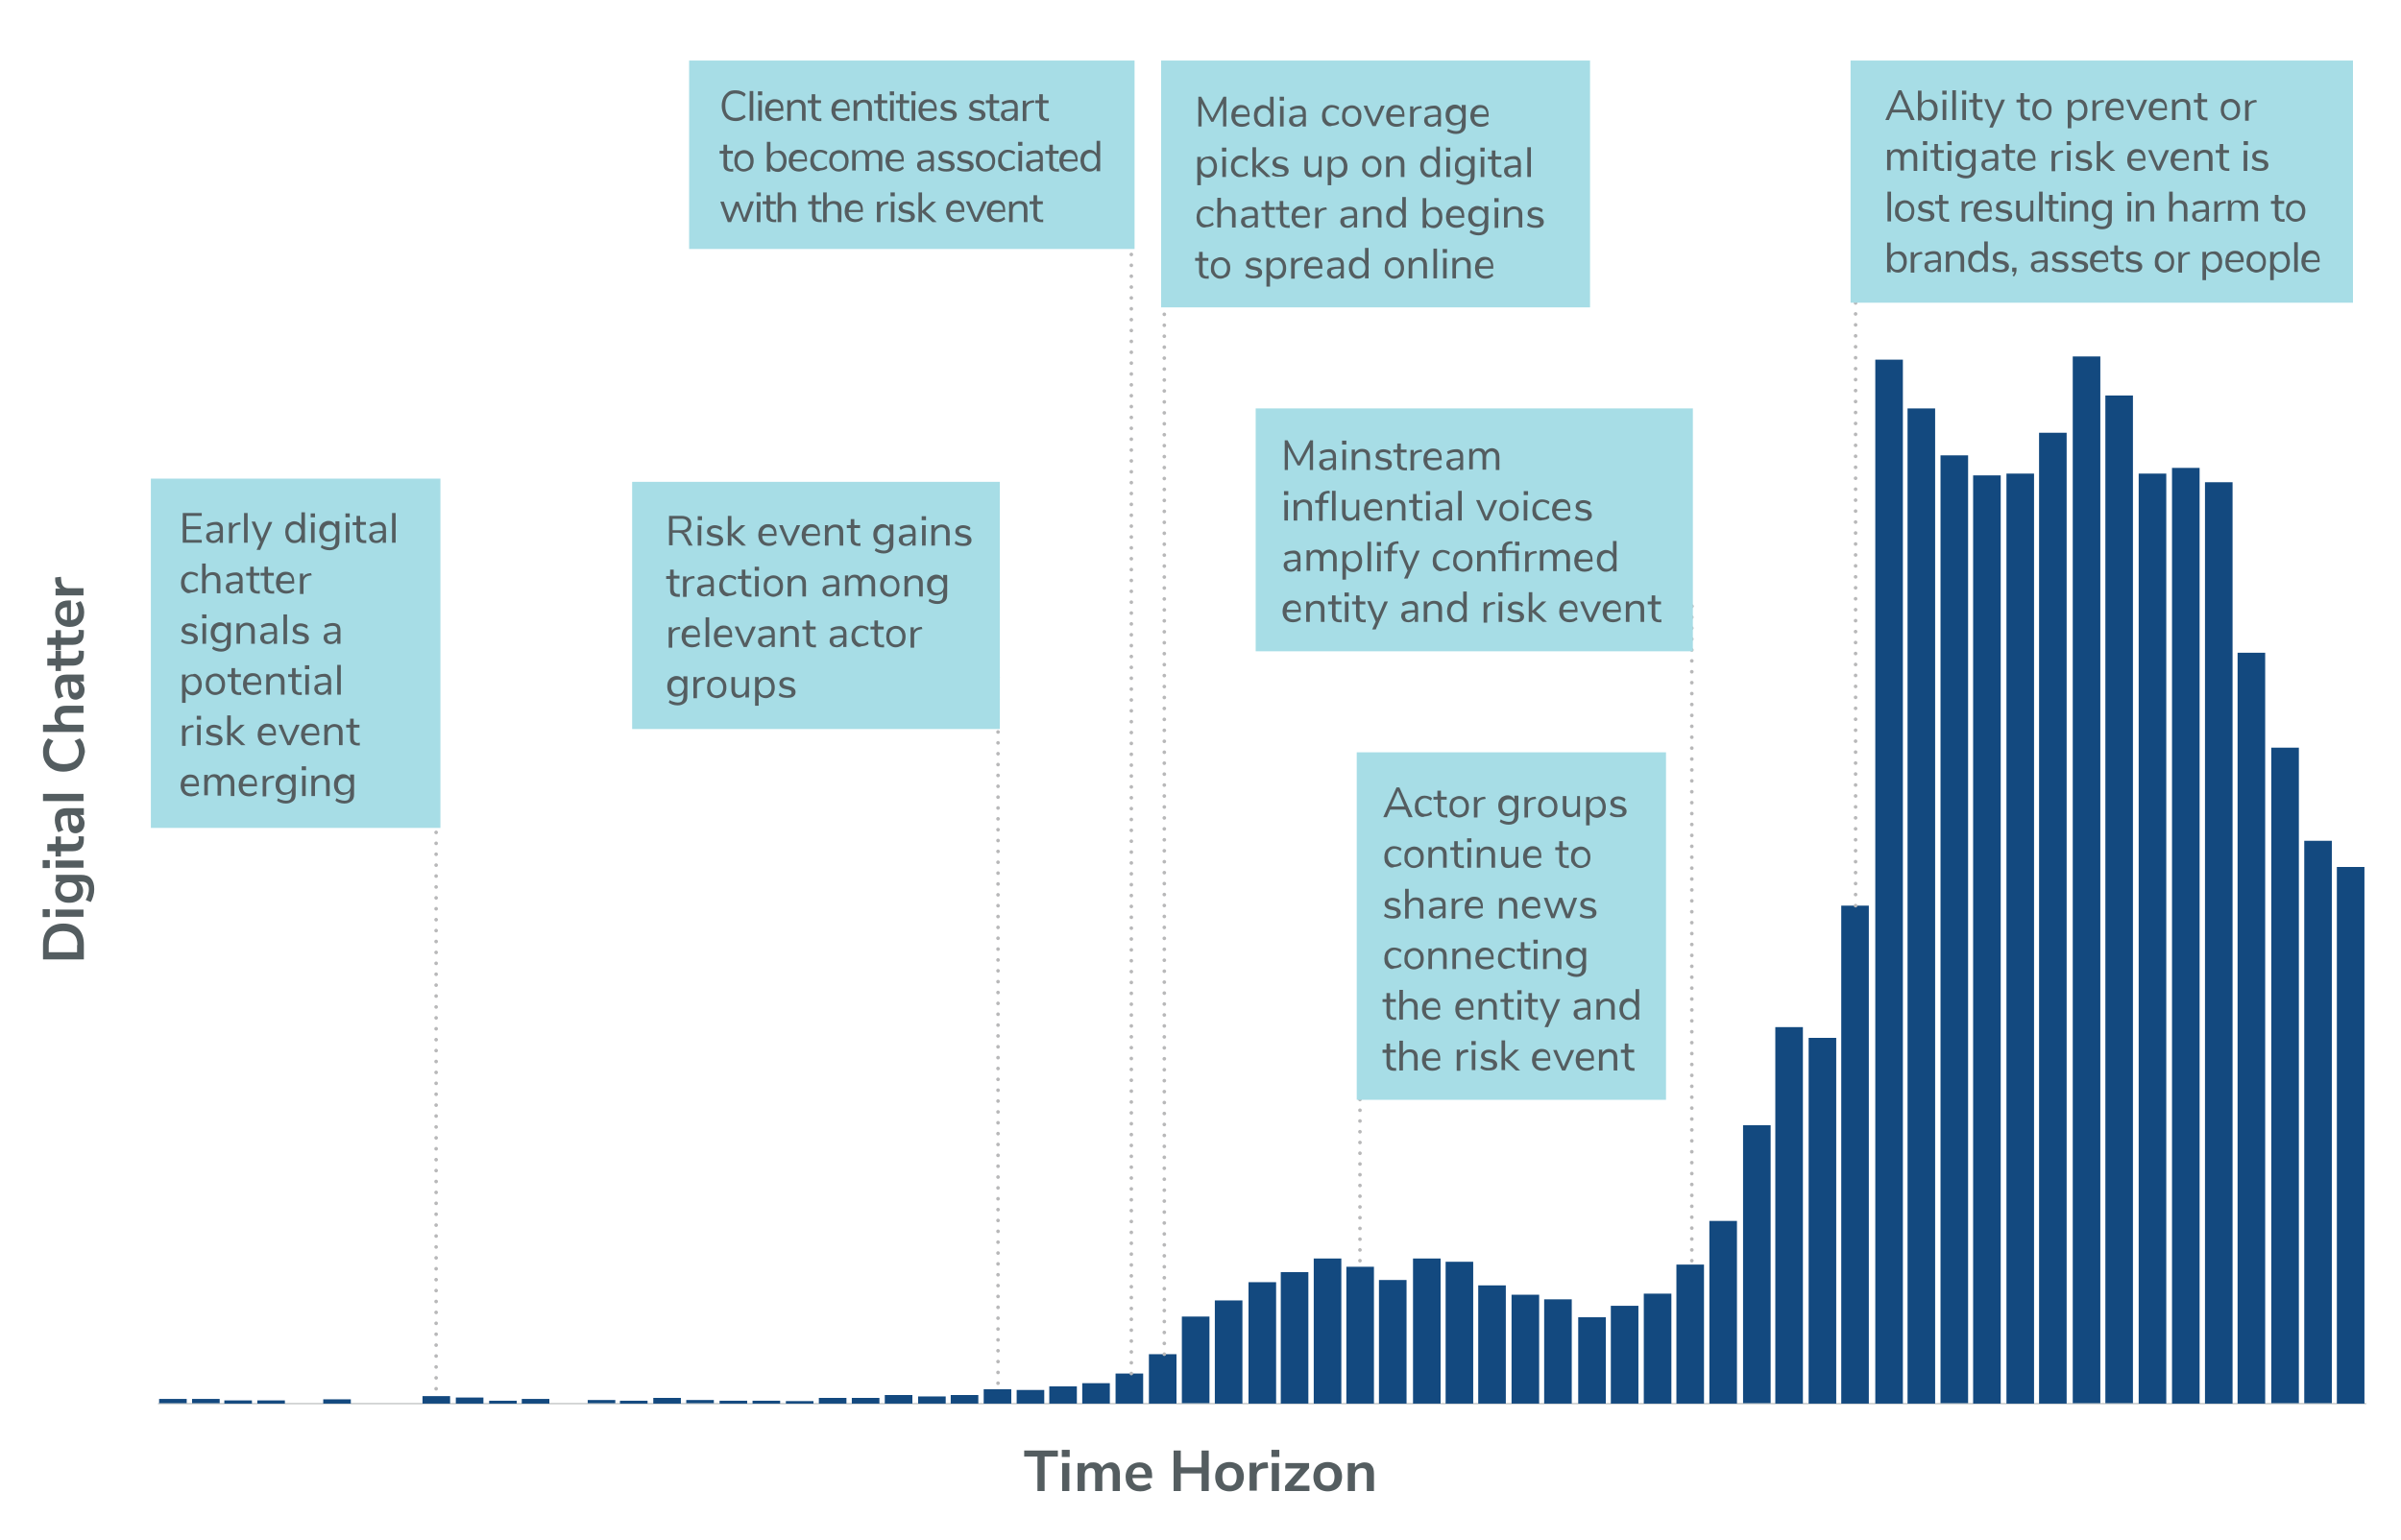
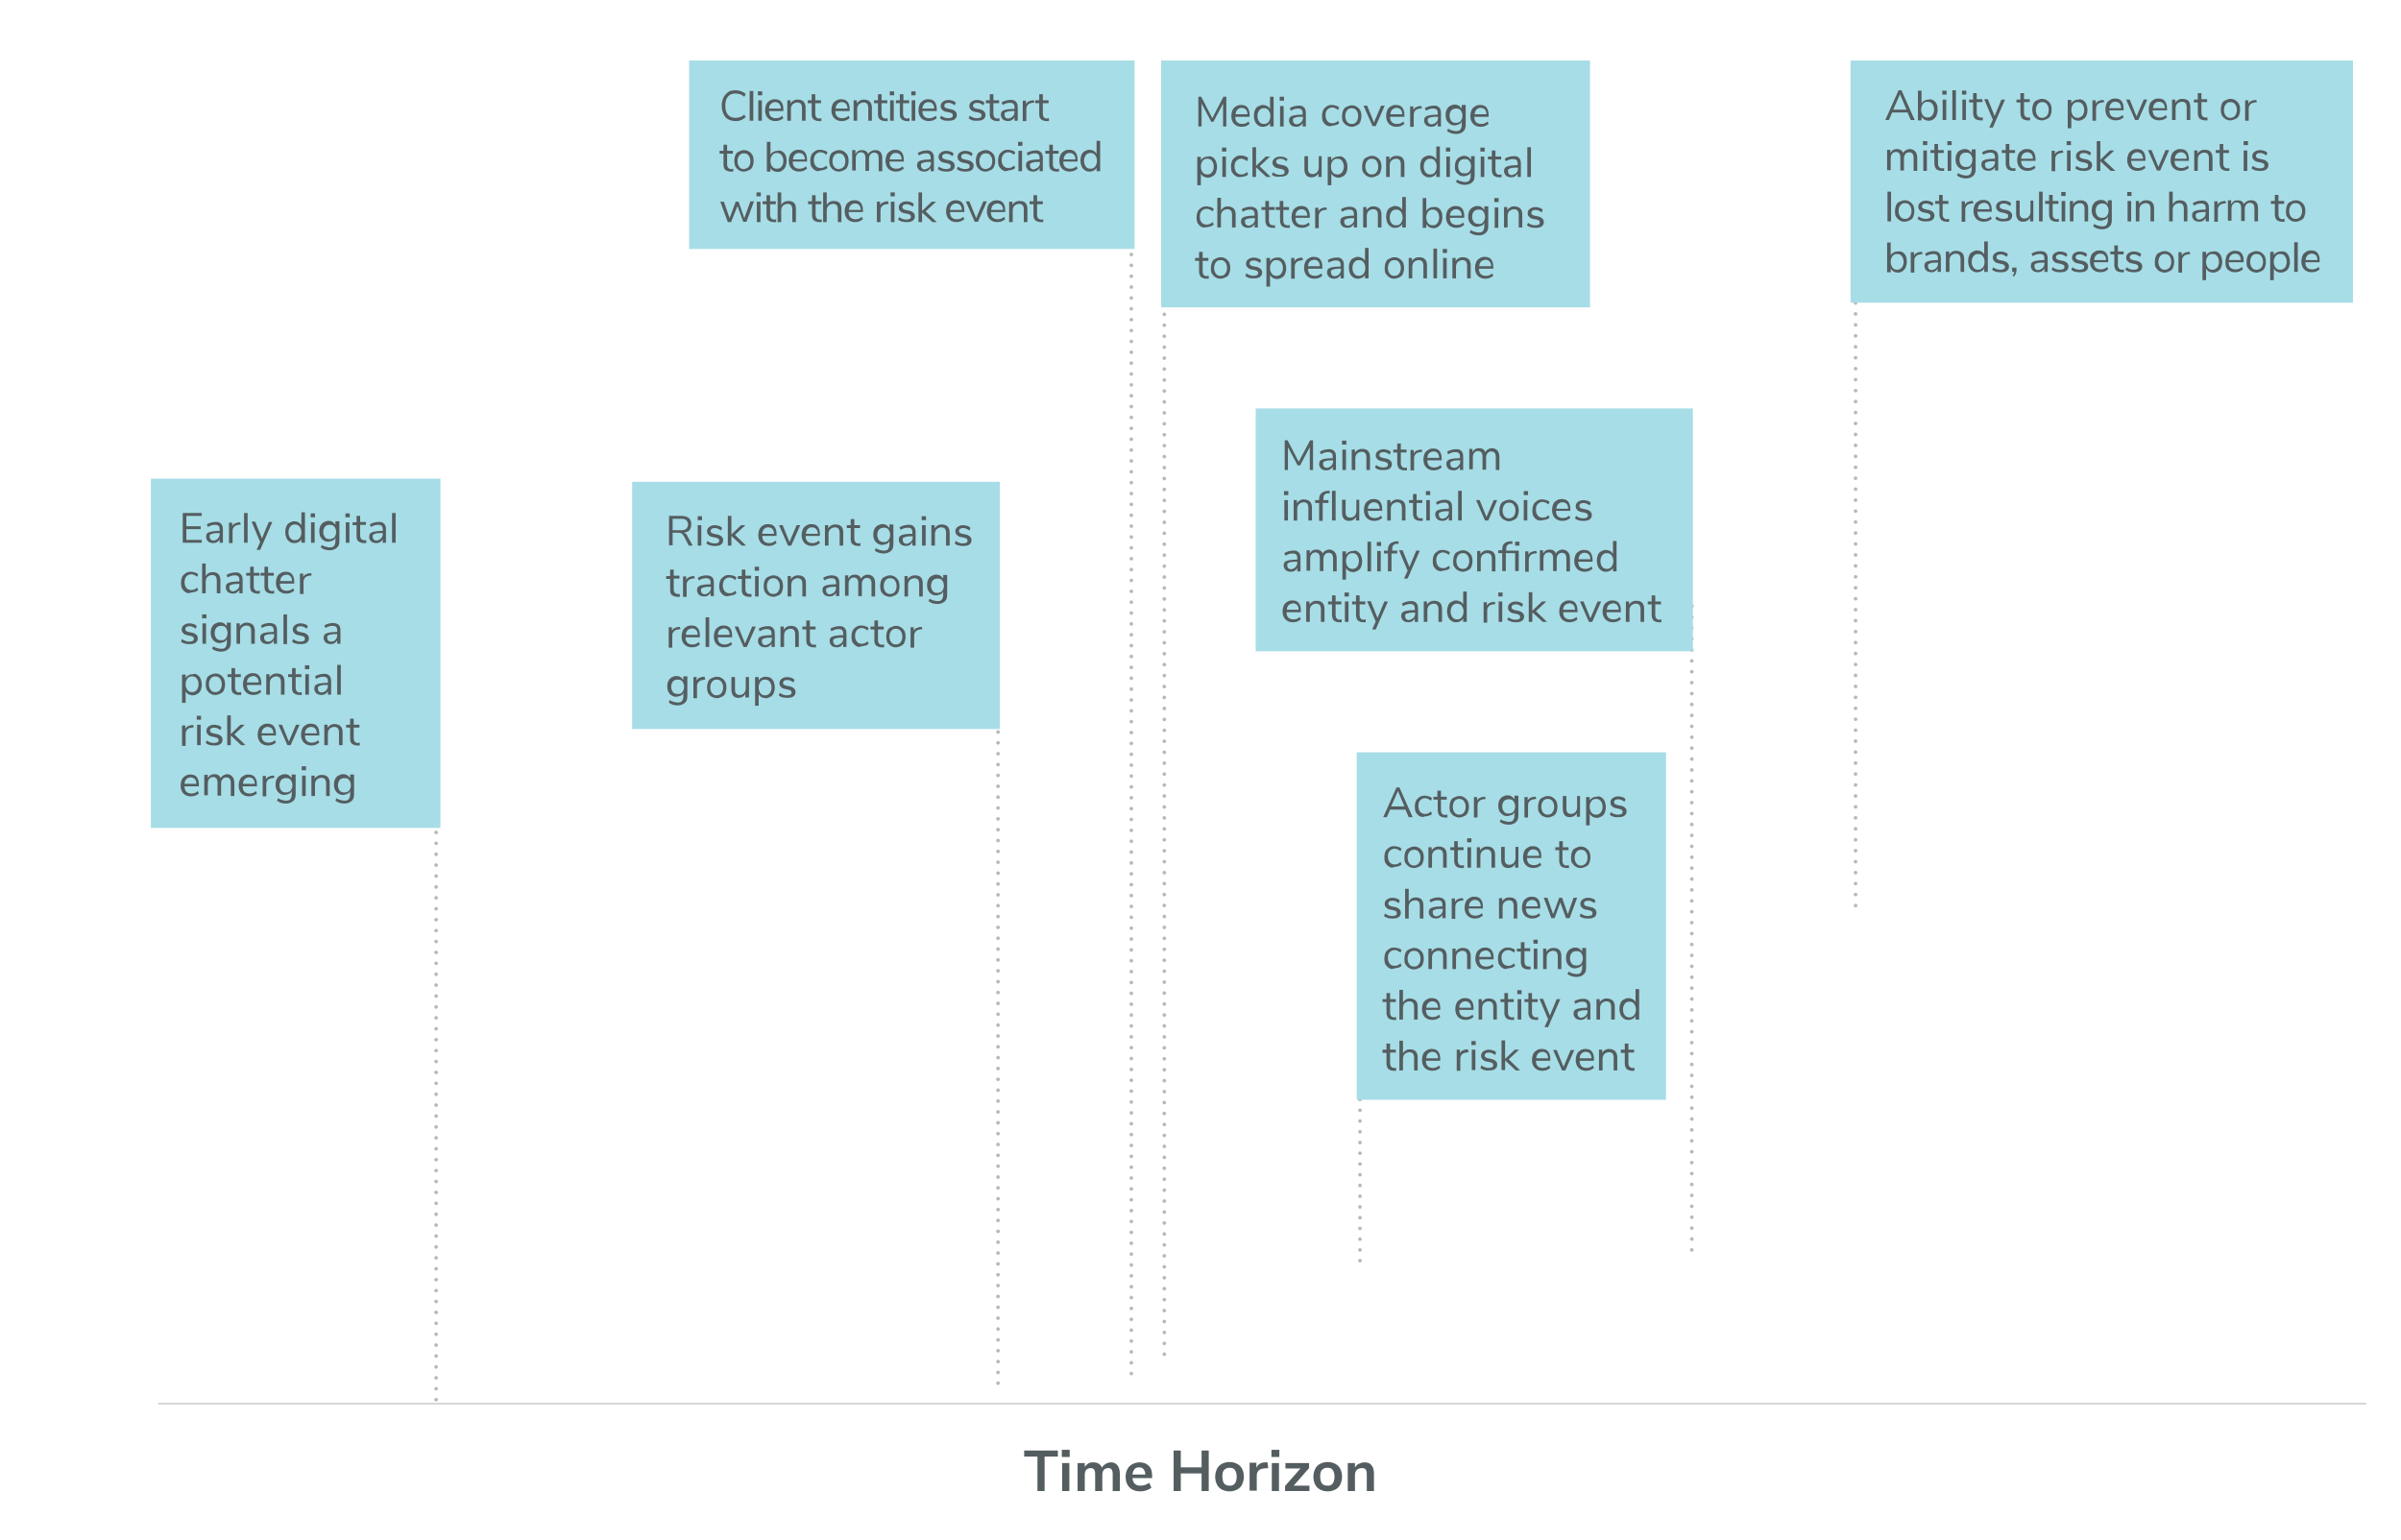
<svg xmlns="http://www.w3.org/2000/svg" version="1.1" id="Layer_1" x="0" y="0" viewBox="0 0 670 430" style="enable-background:new 0 0 670 430" xml:space="preserve">
  <style>.st3{fill:#13497f}.st4{fill:none;stroke:#b8b8b9;stroke-width:1.015;stroke-linecap:round;stroke-miterlimit:10}.st11{fill:#a7dde6}.st12{fill:#545d60}</style>
  <path style="fill:none;stroke:#b8b8b9;stroke-width:1.015;stroke-linecap:round;stroke-miterlimit:10;stroke-dasharray:0,3.045,0,0,0,0" d="M121.7 390.7V189.1" />
-   <path class="st12" d="M12 267.8v-4.2c0-1.8.5-3.3 1.5-4.3s2.4-1.5 4.2-1.5 3.2.5 4.2 1.5 1.5 2.5 1.5 4.3v4.2H12zm9.6-4c0-2.6-1.3-3.9-4-3.9-2.6 0-4 1.3-4 3.9v2h7.9v-2zM11.9 256v-2.2h2v2.2h-2zm11.4-.1h-7.8v-2h7.8v2zM15.5 244.2h7.1c1.2 0 2.2.3 2.8 1 .6.7.9 1.7.9 3 0 .7-.1 1.3-.3 2-.2.6-.4 1.2-.7 1.6l-1.4-.6c.6-1 .9-2 .9-3 0-1.4-.7-2.1-2-2.1h-1c.4.2.8.6 1 1 .2.4.4 1 .4 1.5 0 .7-.2 1.3-.5 1.8s-.8.9-1.4 1.2c-.6.3-1.3.4-2 .4-.8 0-1.4-.1-2-.4-.6-.3-1.1-.7-1.4-1.2-.3-.5-.5-1.1-.5-1.8 0-.6.1-1.1.4-1.5.2-.4.6-.8 1-1h-1.2v-1.9zm5.4 2.6c-.4-.4-1-.5-1.7-.5s-1.3.2-1.7.5c-.4.4-.6.9-.6 1.5s.2 1.1.6 1.5 1 .5 1.7.5 1.3-.2 1.7-.5c.4-.4.6-.9.6-1.5 0-.7-.2-1.2-.6-1.5zM11.9 242.3v-2.2h2v2.2h-2zm11.4-.1h-7.8v-2h7.8v2zM21.9 233.4l1.5.1v.9c0 1.1-.3 1.9-.8 2.4s-1.3.8-2.3.8H17v1.5h-1.5v-1.5h-2.3v-2h2.3v-2.1H17v2.1h3.4c1 0 1.6-.5 1.6-1.5-.1-.2-.1-.5-.1-.7zM16.1 226.4c.5-.5 1.4-.8 2.5-.8h4.8v1.9h-1.2c.4.2.7.5 1 .9.2.4.4.8.4 1.4 0 .5-.1 1-.3 1.4s-.5.8-.9 1c-.4.2-.8.4-1.2.4-.6 0-1-.1-1.4-.4-.3-.3-.6-.8-.7-1.4-.1-.7-.2-1.6-.2-2.7v-.4h-.4c-.5 0-.9.1-1.2.3-.2.2-.4.6-.4 1.1 0 .4.1.9.2 1.3.1.5.3.9.6 1.3l-1.4.6c-.3-.4-.5-1-.7-1.6-.2-.6-.3-1.2-.3-1.8 0-1.2.3-2 .8-2.5zm5.4 1.6c-.4-.3-.8-.5-1.4-.5h-.3v.3c0 .7 0 1.3.1 1.7s.2.7.3.8c.2.2.4.3.7.3.3 0 .6-.1.8-.4.2-.2.3-.5.3-.9 0-.5-.2-1-.5-1.3zM23.3 223.6H12v-2h11.3v2zM22.8 212.8c-.5.8-1.1 1.5-2 1.9-.9.4-1.9.7-3.1.7s-2.2-.2-3-.7c-.9-.4-1.5-1.1-2-1.9-.5-.8-.7-1.8-.7-2.9 0-.8.1-1.5.4-2.1.2-.7.6-1.2 1-1.7l1.5.7c-.4.5-.7 1-.9 1.5s-.3 1-.3 1.6c0 1.1.4 1.9 1.1 2.5.7.6 1.7.9 3 .9s2.4-.3 3.1-.9c.7-.6 1.1-1.4 1.1-2.5 0-.6-.1-1.1-.3-1.6s-.5-1-.9-1.5l1.5-.7c.4.5.8 1 1 1.7s.4 1.4.4 2.1c-.2 1.1-.5 2-.9 2.9zM16.1 197.7c.5-.5 1.3-.7 2.4-.7h4.8v2h-4.7c-.6 0-1.1.1-1.3.3-.3.2-.4.6-.4 1.1 0 .6.2 1 .5 1.4.4.3.8.5 1.5.5h4.4v2H12v-2h4.5c-.4-.3-.7-.6-1-1.1-.2-.4-.3-.9-.3-1.5.1-.9.4-1.6.9-2zM16.1 189.1c.5-.5 1.4-.8 2.5-.8h4.8v1.9h-1.2c.4.2.7.5 1 .9.2.4.4.8.4 1.4 0 .5-.1 1-.3 1.4s-.5.8-.9 1c-.4.2-.8.4-1.2.4-.6 0-1-.1-1.4-.4-.3-.3-.6-.8-.7-1.4-.1-.7-.2-1.6-.2-2.7v-.4h-.4c-.5 0-.9.1-1.2.3-.2.2-.4.6-.4 1.1 0 .4.1.9.2 1.3.1.5.3.9.6 1.3l-1.4.6c-.3-.4-.5-1-.7-1.6-.2-.6-.3-1.2-.3-1.8 0-1.1.3-1.9.8-2.5zm5.4 1.7c-.4-.3-.8-.5-1.4-.5h-.3v.3c0 .7 0 1.3.1 1.7s.2.7.3.8c.2.2.4.3.7.3.3 0 .6-.1.8-.4.2-.2.3-.5.3-.9 0-.6-.2-1-.5-1.3zM21.9 181.6l1.5.1v.9c0 1.1-.3 1.9-.8 2.4s-1.3.8-2.3.8H17v1.5h-1.5v-1.5h-2.3v-2h2.3v-2.1H17v2.1h3.4c1 0 1.6-.5 1.6-1.5-.1-.2-.1-.5-.1-.7zM21.9 175.8l1.5.1v.9c0 1.1-.3 1.9-.8 2.4s-1.3.8-2.3.8H17v1.5h-1.5V180h-2.3v-2h2.3v-2.1H17v2.1h3.4c1 0 1.6-.5 1.6-1.5-.1-.2-.1-.5-.1-.7zM19.8 167.8v5.3c.7-.1 1.3-.3 1.6-.7s.5-.9.5-1.6c0-.9-.3-1.7-.8-2.4l1.4-.6c.3.4.5.8.7 1.4.2.5.3 1.1.3 1.7 0 1.3-.4 2.3-1.1 3-.7.7-1.7 1.1-3 1.1-.8 0-1.5-.2-2.1-.5-.6-.3-1.1-.8-1.4-1.4s-.5-1.2-.5-2c0-1.1.3-1.9 1-2.6.7-.6 1.6-.9 2.9-.9h.5zm-2.6 4.7c.3.3.8.5 1.5.6v-3.6c-.7 0-1.1.2-1.5.5s-.5.7-.5 1.2.2 1 .5 1.3zM17 161l.1 1.2c.1 1.3.8 2 2 2h4.2v2h-7.8v-1.9h1.4c-.9-.4-1.5-1.2-1.5-2.5v-.6l1.6-.2z" />
  <path style="fill:none;stroke:#ced0d0;stroke-width:.457;stroke-miterlimit:10" d="M44.1 391.8h616.2" />
  <path class="st12" d="M289.5 416.2v-9.6h-3.7v-1.7h9.4v1.7h-3.7v9.6h-2zM296.3 404.7h2.2v2h-2.2v-2zm.1 11.5v-7.8h2v7.8h-2zM311.8 409c.4.5.7 1.3.7 2.4v4.8h-2v-4.7c0-.6-.1-1-.3-1.3s-.5-.4-1-.4-.9.2-1.2.5c-.3.4-.4.9-.4 1.5v4.4h-2v-4.7c0-.6-.1-1-.3-1.3-.2-.3-.5-.4-1-.4s-.9.2-1.2.5c-.3.4-.4.9-.4 1.5v4.4h-2v-7.8h2v1.1c.2-.4.6-.7 1-1s.9-.3 1.4-.3c1.2 0 2 .5 2.4 1.5.2-.5.6-.8 1.1-1.1.5-.3 1-.4 1.5-.4.6 0 1.2.2 1.7.8zM321.3 412.6H316c.1.7.3 1.3.7 1.6.4.4.9.5 1.6.5.9 0 1.7-.3 2.4-.8l.6 1.4c-.4.3-.8.5-1.4.7-.5.2-1.1.3-1.7.3-1.3 0-2.3-.4-3-1.1-.7-.7-1.1-1.7-1.1-3 0-.8.2-1.5.5-2.1.3-.6.8-1.1 1.4-1.4.6-.3 1.2-.5 2-.5 1.1 0 1.9.3 2.6 1s.9 1.6.9 2.9v.5zm-4.7-2.5c-.3.3-.5.8-.6 1.5h3.6c0-.7-.2-1.1-.5-1.5s-.7-.5-1.2-.5-1 .1-1.3.5zM335.3 404.9h2v11.3h-2v-4.9h-5.8v4.9h-2v-11.3h2v4.7h5.8v-4.7zM341 415.8c-.6-.3-1.1-.8-1.4-1.4-.3-.6-.5-1.3-.5-2.2 0-.8.2-1.5.5-2.2.3-.6.8-1.1 1.4-1.4s1.3-.5 2.1-.5 1.5.2 2.1.5 1.1.8 1.4 1.4c.3.6.5 1.3.5 2.2 0 .8-.2 1.5-.5 2.2-.3.6-.8 1.1-1.4 1.4-.6.3-1.3.5-2.1.5s-1.5-.2-2.1-.5zm3.6-1.7c.3-.4.5-1.1.5-1.9 0-.8-.2-1.4-.5-1.9-.3-.4-.8-.6-1.5-.6-.6 0-1.1.2-1.5.6s-.5 1.1-.5 1.9c0 .8.2 1.5.5 1.9.3.4.8.6 1.5.6.7.1 1.1-.2 1.5-.6zM353.9 409.8l-1.2.1c-1.3.1-2 .8-2 2v4.2h-2v-7.8h1.9v1.4c.4-.9 1.2-1.5 2.5-1.5h.6l.2 1.6zM354.8 404.7h2.2v2h-2.2v-2zm.1 11.5v-7.8h2v7.8h-2zM361 414.7h4.4v1.5h-6.8v-1.4l4.3-4.9h-4.2v-1.5h6.6v1.4l-4.3 4.9zM368.4 415.8c-.6-.3-1.1-.8-1.4-1.4-.3-.6-.5-1.3-.5-2.2 0-.8.2-1.5.5-2.2.3-.6.8-1.1 1.4-1.4s1.3-.5 2.1-.5 1.5.2 2.1.5 1.1.8 1.4 1.4c.3.6.5 1.3.5 2.2 0 .8-.2 1.5-.5 2.2-.3.6-.8 1.1-1.4 1.4-.6.3-1.3.5-2.1.5s-1.5-.2-2.1-.5zm3.5-1.7c.3-.4.5-1.1.5-1.9 0-.8-.2-1.4-.5-1.9-.3-.4-.8-.6-1.5-.6-.6 0-1.1.2-1.5.6s-.5 1.1-.5 1.9c0 .8.2 1.5.5 1.9.3.4.8.6 1.5.6.7.1 1.2-.2 1.5-.6zM382.7 409c.5.5.7 1.3.7 2.4v4.8h-2v-4.7c0-.6-.1-1.1-.3-1.3-.2-.3-.6-.4-1.1-.4-.6 0-1 .2-1.4.5-.3.4-.5.8-.5 1.5v4.4h-2v-7.8h2v1.2c.3-.4.6-.8 1.1-1 .4-.2 1-.4 1.5-.4.9 0 1.6.2 2 .8z" />
-   <path class="st3" d="M44.4 390.5h7.7v1.2h-7.7zM53.6 390.5h7.7v1.2h-7.7zM62.6 390.9h7.7v.9h-7.7zM71.8 390.9h7.7v.9h-7.7zM90.2 390.6h7.7v1.2h-7.7zM117.9 389.7h7.7v2.1h-7.7zM127.2 390.1h7.7v1.7h-7.7zM136.5 391h7.7v.8h-7.7zM145.6 390.5h7.7v1.3h-7.7zM164 390.8h7.7v.9H164zM173 391h7.7v.8H173zM182.3 390.2h7.7v1.6h-7.7zM191.5 390.8h7.7v.9h-7.7zM200.8 391h7.7v.8h-7.7zM210 391h7.7v.8H210zM219.3 391.1h7.7v.7h-7.7zM228.5 390.2h7.7v1.6h-7.7zM237.7 390.2h7.7v1.6h-7.7zM246.9 389.4h7.7v2.4h-7.7zM256.2 389.8h7.7v2h-7.7zM265.3 389.4h7.7v2.4h-7.7zM274.5 387.8h7.7v4h-7.7zM283.7 388h7.7v3.8h-7.7zM292.8 387h7.7v4.8h-7.7zM302 386.1h7.7v5.7H302zM311.3 383.4h7.7v8.4h-7.7zM320.6 378h7.7v13.8h-7.7zM329.8 367.5h7.7v24.2h-7.7zM339 363h7.7v28.8H339zM348.4 357.9h7.7v33.9h-7.7zM357.4 355.1h7.7v36.7h-7.7zM366.6 351.3h7.7v40.5h-7.7zM375.7 353.6h7.7v38.2h-7.7zM384.8 357.3h7.7v34.5h-7.7zM394.3 351.3h7.7v40.5h-7.7zM403.4 352.2h7.7v39.6h-7.7zM412.5 358.8h7.7v33h-7.7zM421.8 361.4h7.7v30.4h-7.7zM430.9 362.7h7.7v29.1h-7.7zM440.4 367.7h7.7v24.1h-7.7zM449.5 364.5h7.7v27.3h-7.7zM458.7 361.1h7.7v30.7h-7.7zM467.8 353h7.7v38.8h-7.7zM477 340.8h7.7v51H477zM486.4 314.1h7.7v77.6h-7.7zM495.4 286.7h7.7v105.1h-7.7zM504.7 289.7h7.7v102.1h-7.7zM513.8 252.8h7.7v139h-7.7zM523.3 100.4h7.7v291.4h-7.7zM532.3 114h7.7v277.8h-7.7zM541.5 127.1h7.7v264.6h-7.7zM550.6 132.7h7.7v259.1h-7.7zM559.9 132.2h7.7v259.6h-7.7zM569 120.8h7.7v271H569zM578.4 99.5h7.7v292.2h-7.7zM587.5 110.4h7.7v281.3h-7.7zM596.8 132.2h7.7v259.6h-7.7zM606.1 130.6h7.7v261.2h-7.7zM615.3 134.6h7.7v257.2h-7.7zM624.4 182.2h7.7v209.6h-7.7zM633.8 208.7h7.7v183h-7.7zM643 234.7h7.7v157H643zM652.1 242h7.7v149.8h-7.7z" />
  <path class="st4" d="M278.5 386.1h0" />
  <path style="fill:none;stroke:#b8b8b9;stroke-width:1.015;stroke-linecap:round;stroke-miterlimit:10;stroke-dasharray:0,3.03,0,0,0,0" d="M278.5 383.1v-194" />
  <path class="st4" d="M278.5 189.1h0M315.7 383.4h0" />
  <path style="fill:none;stroke:#b8b8b9;stroke-width:1.015;stroke-linecap:round;stroke-miterlimit:10;stroke-dasharray:0,3.033,0,0,0,0" d="M315.7 380.4V68" />
  <path class="st4" d="M315.7 68h0M324.9 378h0" />
  <path style="fill:none;stroke:#b8b8b9;stroke-width:1.015;stroke-linecap:round;stroke-miterlimit:10;stroke-dasharray:0,3.056,0,0,0,0" d="M324.9 375V66.3" />
  <path class="st4" d="M324.9 66.3h0M379.5 351.9h0" />
  <path style="fill:none;stroke:#b8b8b9;stroke-width:1.015;stroke-linecap:round;stroke-miterlimit:10;stroke-dasharray:0,2.999,0,0,0,0" d="M379.5 348.9v-84" />
-   <path class="st4" d="M379.5 264.9h0M472.1 351.9h0" />
  <path style="fill:none;stroke:#b8b8b9;stroke-width:1.015;stroke-linecap:round;stroke-miterlimit:10;stroke-dasharray:0,3.045,0,0,0,0" d="M472.1 348.9V169.2" />
  <path class="st4" d="M472.1 169.2h0M517.8 252.8h0" />
  <path style="fill:none;stroke:#b8b8b9;stroke-width:1.015;stroke-linecap:round;stroke-miterlimit:10;stroke-dasharray:0,3.058,0,0,0,0" d="M517.8 249.7V75.4" />
  <path class="st4" d="M517.8 75.4h0" />
  <path class="st11" d="M42.1 133.6h80.8v97.5H42.1z" />
  <path class="st12" d="M51 151.5v-8.3h5.3v.8H52v2.9h4v.8h-4v3h4.3v.8H51zM61.7 146.2c.4.4.5.9.5 1.7v3.6h-.9v-1c-.1.3-.4.6-.7.8-.3.2-.7.3-1.1.3-.4 0-.7-.1-1-.2-.3-.1-.6-.4-.7-.6-.2-.3-.3-.6-.3-.9 0-.4.1-.8.3-1 .2-.2.6-.4 1.1-.5.5-.1 1.2-.2 2.1-.2h.3v-.4c0-.5-.1-.8-.3-1-.2-.2-.5-.3-1-.3-.7 0-1.3.2-2 .6l-.3-.7c.3-.2.7-.4 1.1-.5.4-.1.8-.2 1.2-.2.8-.1 1.3.1 1.7.5zm-.9 4.1c.3-.3.5-.7.5-1.2v-.3h-.2c-.7 0-1.2 0-1.6.1-.4.1-.6.2-.8.3-.2.1-.2.3-.2.6s.1.6.3.8c.2.2.5.3.8.3.6-.1.9-.3 1.2-.6zM67.2 146.4l-.6.1c-.6.1-1 .2-1.3.6-.3.3-.4.7-.4 1.2v3.3h-1v-5.7h.9v1c.3-.7 1-1 1.9-1.1h.3l.2.6zM68.1 151.5v-8.3h1v8.3h-1zM75 145.7h1l-3.4 7.8h-1l1-2.2-2.4-5.7h1l1.9 4.7 1.9-4.6zM85.1 143.2v8.3h-1v-1c-.2.4-.4.6-.8.8-.3.2-.7.3-1.2.3s-.9-.1-1.3-.4c-.4-.3-.7-.6-.9-1.1-.2-.5-.3-1-.3-1.6 0-.6.1-1.1.3-1.6.2-.4.5-.8.9-1 .4-.2.8-.4 1.3-.4.4 0 .8.1 1.2.3.3.2.6.5.8.8V143h1zm-1.5 7c.3-.4.5-.9.5-1.6s-.2-1.2-.5-1.6c-.3-.4-.7-.6-1.3-.6-.6 0-1 .2-1.3.6-.3.4-.5.9-.5 1.6 0 .7.2 1.2.5 1.6.3.4.7.6 1.3.6.6 0 1-.2 1.3-.6zM86.7 143.3h1.2v1.1h-1.2v-1.1zm.1 8.2v-5.7h1v5.7h-1zM94.7 145.7v5.3c0 .9-.2 1.5-.7 1.9s-1.1.7-2 .7c-1 0-1.9-.3-2.5-.8l.3-.7c.4.3.7.4 1.1.5.3.1.7.2 1.1.2.5 0 1-.1 1.2-.4s.4-.7.4-1.3v-1c-.2.4-.4.7-.8.8s-.7.3-1.2.3-.9-.1-1.3-.4c-.4-.2-.7-.6-.9-1-.2-.4-.3-.9-.3-1.5s.1-1.1.3-1.5c.2-.4.5-.8.9-1 .4-.2.8-.4 1.3-.4s.9.1 1.2.3.6.5.8.8v-1h1.1zm-1.4 4.3c.3-.4.5-.9.5-1.5s-.2-1.1-.5-1.5c-.3-.4-.7-.5-1.3-.5-.6 0-1 .2-1.3.5-.3.4-.5.9-.5 1.5s.2 1.1.5 1.5c.3.4.8.5 1.3.5s.9-.2 1.3-.5zM96.4 143.3h1.2v1.1h-1.2v-1.1zm.1 8.2v-5.7h1v5.7h-1zM102.2 150.8v.8h-.6c-.7 0-1.2-.2-1.6-.5s-.5-.9-.5-1.5v-3h-1.1v-.8h1.1V144h1v1.7h1.6v.8h-1.6v2.9c0 .9.4 1.4 1.2 1.4h.5zM107.2 146.2c.4.4.5.9.5 1.7v3.6h-.9v-1c-.1.3-.4.6-.7.8-.3.2-.7.3-1.1.3-.4 0-.7-.1-1-.2-.3-.1-.6-.4-.7-.6-.2-.3-.3-.6-.3-.9 0-.4.1-.8.3-1 .2-.2.6-.4 1.1-.5.5-.1 1.2-.2 2.1-.2h.3v-.4c0-.5-.1-.8-.3-1-.2-.2-.5-.3-1-.3-.7 0-1.3.2-2 .6l-.3-.7c.3-.2.7-.4 1.1-.5.4-.1.8-.2 1.2-.2.8-.1 1.3.1 1.7.5zm-.9 4.1c.3-.3.5-.7.5-1.2v-.3h-.2c-.7 0-1.2 0-1.6.1-.4.1-.6.2-.8.3-.2.1-.2.3-.2.6s.1.6.3.8c.2.2.5.3.8.3.5-.1.9-.3 1.2-.6zM109.4 151.5v-8.3h1v8.3h-1zM51.8 165.3c-.4-.2-.7-.6-1-1-.2-.4-.3-1-.3-1.6s.1-1.1.3-1.6c.2-.5.6-.8 1-1.1.4-.3.9-.4 1.5-.4.4 0 .8.1 1.1.2.4.1.7.3.9.5l-.3.7c-.5-.4-1.1-.7-1.6-.7-.6 0-1 .2-1.4.6-.3.4-.5.9-.5 1.6 0 .7.2 1.2.5 1.6.3.4.8.6 1.4.6.6 0 1.1-.2 1.6-.7l.3.7c-.2.2-.5.4-.9.5-.4.1-.8.2-1.1.2-.6.3-1.1.2-1.5-.1zM61.5 162v3.6h-1v-3.5c0-.5-.1-.9-.3-1.2-.2-.2-.5-.4-1-.4s-.9.2-1.3.5c-.3.3-.5.8-.5 1.3v3.3h-1v-8.3h1v3.5c.2-.3.4-.6.8-.8.3-.2.7-.3 1.1-.3 1.5 0 2.2.8 2.2 2.3zM67.2 160.3c.4.4.5.9.5 1.7v3.6h-.9v-1c-.1.3-.4.6-.7.8-.3.2-.7.3-1.1.3-.4 0-.7-.1-1-.2-.3-.1-.6-.4-.7-.6-.2-.3-.3-.6-.3-.9 0-.4.1-.8.3-1 .2-.2.6-.4 1.1-.5.5-.1 1.2-.2 2.1-.2h.3v-.4c0-.5-.1-.8-.3-1-.2-.2-.5-.3-1-.3-.7 0-1.3.2-2 .6l-.3-.7c.3-.2.7-.4 1.1-.5.4-.1.8-.2 1.2-.2.8-.1 1.3.1 1.7.5zm-.9 4.2c.3-.3.5-.7.5-1.2v-.3h-.2c-.7 0-1.2 0-1.6.1-.4.1-.6.2-.8.3-.2.1-.2.3-.2.6s.1.6.3.8c.2.2.5.3.8.3.5-.2.9-.3 1.2-.6zM72.5 164.9v.8h-.6c-.7 0-1.2-.2-1.6-.5s-.5-.9-.5-1.5v-3h-1.1v-.8h1.1v-1.7h1v1.7h1.6v.8h-1.6v2.9c0 .9.4 1.4 1.2 1.4.1-.1.3-.1.5-.1zM76.5 164.9v.8h-.6c-.7 0-1.2-.2-1.6-.5s-.5-.9-.5-1.5v-3h-1.1v-.8h1.1v-1.7h1v1.7h1.6v.8h-1.6v2.9c0 .9.4 1.4 1.2 1.4.2-.1.4-.1.5-.1zM82.3 162.9h-4.2c0 .7.2 1.2.5 1.5.3.3.8.5 1.4.5.7 0 1.3-.2 1.8-.7l.3.7c-.3.2-.6.4-1 .6-.4.1-.8.2-1.2.2-.9 0-1.6-.3-2.1-.8s-.8-1.3-.8-2.2c0-.6.1-1.1.3-1.6.2-.5.5-.8 1-1.1.4-.3.9-.4 1.4-.4.8 0 1.4.2 1.8.7.4.5.6 1.2.6 2.1v.5zm-3.6-2c-.3.3-.5.8-.5 1.3h3.3c0-.6-.2-1-.4-1.3-.3-.3-.7-.5-1.2-.5-.5.1-.9.2-1.2.5zM87 160.6l-.6.1c-.6.1-1 .2-1.3.6-.3.3-.4.7-.4 1.2v3.3h-1v-5.7h.9v1c.3-.7 1-1 1.9-1.1h.3l.2.6zM50.5 179.1l.3-.7c.3.2.6.4.9.5.3.1.7.2 1.1.2.4 0 .7-.1 1-.2.2-.1.3-.4.3-.6 0-.2-.1-.4-.2-.5s-.4-.2-.7-.3l-1-.2c-.5-.1-.9-.3-1.1-.6-.3-.3-.4-.6-.4-1 0-.5.2-.9.6-1.2.4-.3.9-.5 1.6-.5.4 0 .8.1 1.1.2.4.1.7.3.9.6l-.3.7c-.5-.4-1.1-.7-1.7-.7-.4 0-.7.1-.9.2-.2.2-.3.4-.3.6 0 .2.1.4.2.5.1.1.4.2.7.3l1 .2c.5.1.9.3 1.2.6.3.3.4.6.4 1 0 .5-.2.9-.6 1.2-.4.3-1 .4-1.7.4-1.1 0-1.8-.2-2.4-.7zM56.4 171.5h1.2v1.1h-1.2v-1.1zm.1 8.3V174h1v5.7h-1zM64.4 174v5.3c0 .9-.2 1.5-.7 1.9s-1.1.7-2 .7c-1 0-1.9-.3-2.5-.8l.3-.7c.4.3.7.4 1.1.5.3.1.7.2 1.1.2.5 0 1-.1 1.2-.4s.4-.7.4-1.3v-1c-.2.4-.4.7-.8.8s-.7.3-1.2.3-.9-.1-1.3-.4c-.4-.2-.7-.6-.9-1-.2-.4-.3-.9-.3-1.5s.1-1.1.3-1.5c.2-.4.5-.8.9-1 .4-.2.8-.4 1.3-.4s.9.1 1.2.3.6.5.8.8v-1h1.1zm-1.4 4.2c.3-.4.5-.9.5-1.5s-.2-1.1-.5-1.5c-.3-.4-.7-.5-1.3-.5-.6 0-1 .2-1.3.5-.3.4-.5.9-.5 1.5s.2 1.1.5 1.5c.3.4.8.5 1.3.5.5.1 1-.1 1.3-.5zM71.1 176.1v3.6h-1v-3.5c0-.5-.1-.9-.3-1.2-.2-.2-.5-.4-1-.4s-.9.2-1.3.5c-.3.3-.5.8-.5 1.3v3.3h-1V174h.9v.9c.2-.4.5-.6.8-.8.3-.2.7-.3 1.2-.3 1.5.1 2.2.8 2.2 2.3zM76.8 174.4c.4.4.5.9.5 1.7v3.6h-.9v-1c-.1.3-.4.6-.7.8-.3.2-.7.3-1.1.3-.4 0-.7-.1-1-.2-.3-.1-.6-.4-.7-.6-.2-.3-.3-.6-.3-.9 0-.4.1-.8.3-1 .2-.2.6-.4 1.1-.5.5-.1 1.2-.2 2.1-.2h.3v-.4c0-.5-.1-.8-.3-1-.2-.2-.5-.3-1-.3-.7 0-1.3.2-2 .6l-.3-.7c.3-.2.7-.4 1.1-.5.4-.1.8-.2 1.2-.2.8 0 1.4.2 1.7.5zm-.8 4.2c.3-.3.5-.7.5-1.2v-.4h-.2c-.7 0-1.2 0-1.6.1-.4.1-.6.2-.8.3-.2.1-.2.3-.2.6s.1.6.3.8c.2.2.5.3.8.3.5 0 .9-.2 1.2-.5zM79.1 179.8v-8.3h1v8.3h-1zM81.5 179.1l.3-.7c.3.2.6.4.9.5.3.1.7.2 1.1.2.4 0 .7-.1 1-.2.2-.1.3-.4.3-.6 0-.2-.1-.4-.2-.5s-.4-.2-.7-.3l-1-.2c-.5-.1-.9-.3-1.1-.6-.3-.3-.4-.6-.4-1 0-.5.2-.9.6-1.2.4-.3.9-.5 1.6-.5.4 0 .8.1 1.1.2.4.1.7.3.9.6l-.3.7c-.5-.4-1.1-.7-1.7-.7-.4 0-.7.1-.9.2-.2.2-.3.4-.3.6 0 .2.1.4.2.5.1.1.4.2.7.3l1 .2c.5.1.9.3 1.2.6.3.3.4.6.4 1 0 .5-.2.9-.6 1.2-.4.3-1 .4-1.7.4-1.1 0-1.9-.2-2.4-.7zM94.5 174.4c.4.4.5.9.5 1.7v3.6h-.9v-1c-.1.3-.4.6-.7.8-.3.2-.7.3-1.1.3-.4 0-.7-.1-1-.2-.3-.1-.6-.4-.7-.6-.2-.3-.3-.6-.3-.9 0-.4.1-.8.3-1 .2-.2.6-.4 1.1-.5.5-.1 1.2-.2 2.1-.2h.3v-.4c0-.5-.1-.8-.3-1-.2-.2-.5-.3-1-.3-.7 0-1.3.2-2 .6l-.3-.7c.3-.2.7-.4 1.1-.5.4-.1.8-.2 1.2-.2.8 0 1.3.2 1.7.5zm-.9 4.2c.3-.3.5-.7.5-1.2v-.4h-.2c-.7 0-1.2 0-1.6.1-.4.1-.6.2-.8.3-.2.1-.2.3-.2.6s.1.6.3.8c.2.2.5.3.8.3.6 0 .9-.2 1.2-.5zM55.1 188.4c.4.3.7.6.9 1.1.2.5.3 1 .3 1.6s-.1 1.1-.3 1.6c-.2.4-.5.8-.9 1s-.8.4-1.3.4c-.4 0-.8-.1-1.2-.3s-.6-.5-.8-.8v3.2h-1v-7.9h1v1c.2-.4.4-.6.8-.8s.7-.3 1.2-.3c.5-.2.9-.1 1.3.2zm-.2 4.2c.3-.4.5-.9.5-1.6s-.2-1.2-.5-1.6c-.3-.4-.7-.6-1.3-.6s-1 .2-1.3.6c-.3.4-.5.9-.5 1.6s.2 1.2.5 1.6c.3.4.7.6 1.3.6s1-.2 1.3-.6zM58.7 193.6c-.4-.2-.7-.6-1-1-.2-.5-.3-1-.3-1.6 0-.6.1-1.1.3-1.6.2-.5.5-.8 1-1 .4-.2.9-.4 1.4-.4.5 0 1 .1 1.4.4.4.2.7.6 1 1 .2.5.3 1 .3 1.6 0 .6-.1 1.1-.3 1.6-.2.5-.5.8-1 1-.4.2-.9.4-1.4.4-.5 0-1-.1-1.4-.4zm2.7-1c.3-.4.5-.9.5-1.6 0-.7-.2-1.2-.5-1.6-.3-.4-.7-.6-1.3-.6-.6 0-1 .2-1.3.6-.3.4-.5.9-.5 1.6 0 .7.2 1.2.5 1.6.3.4.7.6 1.3.6.6 0 1-.2 1.3-.6zM67.3 193.2v.8h-.6c-.7 0-1.2-.2-1.6-.5s-.5-.9-.5-1.5v-3h-1.1v-.8h1.1v-1.7h1v1.7h1.6v.8h-1.6v2.9c0 .9.4 1.4 1.2 1.4.1-.1.3-.1.5-.1zM73.1 191.2h-4.2c0 .7.2 1.2.5 1.5.3.3.8.5 1.4.5.7 0 1.3-.2 1.8-.7l.3.7c-.3.2-.6.4-1 .6-.4.1-.8.2-1.2.2-.9 0-1.6-.3-2.1-.8s-.8-1.3-.8-2.2c0-.6.1-1.1.3-1.6.2-.5.5-.8 1-1.1.4-.3.9-.4 1.4-.4.8 0 1.4.2 1.8.7.4.5.6 1.2.6 2.1v.5zm-3.7-2c-.3.3-.5.8-.5 1.3h3.3c0-.6-.2-1-.4-1.3-.3-.3-.7-.5-1.2-.5-.5.1-.9.2-1.2.5zM79.4 190.3v3.6h-1v-3.5c0-.5-.1-.9-.3-1.2-.2-.2-.5-.4-1-.4s-.9.2-1.3.5c-.3.3-.5.8-.5 1.3v3.3h-1v-5.7h.9v.9c.2-.4.5-.6.8-.8.3-.2.7-.3 1.2-.3 1.5 0 2.2.8 2.2 2.3zM84.2 193.2v.8h-.6c-.7 0-1.2-.2-1.6-.5s-.5-.9-.5-1.5v-3h-1.1v-.8h1.1v-1.7h1v1.7h1.6v.8h-1.6v2.9c0 .9.4 1.4 1.2 1.4.2-.1.3-.1.5-.1zM85.1 185.7h1.2v1.1h-1.2v-1.1zm.1 8.2v-5.7h1v5.7h-1zM91.9 188.6c.4.4.5.9.5 1.7v3.6h-.9v-1c-.1.3-.4.6-.7.8-.3.2-.7.3-1.1.3-.4 0-.7-.1-1-.2-.3-.1-.6-.4-.7-.6-.2-.3-.3-.6-.3-.9 0-.4.1-.8.3-1 .2-.2.6-.4 1.1-.5.5-.1 1.2-.2 2.1-.2h.3v-.4c0-.5-.1-.8-.3-1-.2-.2-.5-.3-1-.3-.7 0-1.3.2-2 .6l-.3-.7c.3-.2.7-.4 1.1-.5.4-.1.8-.2 1.2-.2.8-.1 1.3.1 1.7.5zm-.9 4.1c.3-.3.5-.7.5-1.2v-.3h-.2c-.7 0-1.2 0-1.6.1-.4.1-.6.2-.8.3-.2.1-.2.3-.2.6s.1.6.3.8c.2.2.5.3.8.3.5-.1.9-.2 1.2-.6zM94.1 193.9v-8.3h1v8.3h-1zM54.1 203l-.6.1c-.6.1-1 .2-1.3.6-.3.3-.4.7-.4 1.2v3.3h-1v-5.7h.9v1c.3-.7 1-1 1.9-1.1h.3l.2.6zM54.9 199.8h1.2v1.1h-1.2v-1.1zm.1 8.2v-5.7h1v5.7h-1zM57.4 207.4l.3-.7c.3.2.6.4.9.5.3.1.7.2 1.1.2.4 0 .7-.1 1-.2.2-.1.3-.4.3-.6 0-.2-.1-.4-.2-.5s-.4-.2-.7-.3l-1-.2c-.5-.1-.9-.3-1.1-.6-.3-.3-.4-.6-.4-1 0-.5.2-.9.6-1.2.4-.3.9-.5 1.6-.5.4 0 .8.1 1.1.2.4.1.7.3.9.6l-.3.7c-.5-.4-1.1-.7-1.7-.7-.4 0-.7.1-.9.2-.2.2-.3.4-.3.6 0 .2.1.4.2.5.1.1.4.2.7.3l1 .2c.5.1.9.3 1.2.6.3.3.4.6.4 1 0 .5-.2.9-.6 1.2-.4.3-1 .4-1.7.4-1.1 0-1.8-.2-2.4-.7zM68.5 208h-1.2l-2.9-2.7v2.7h-1v-8.3h1v5.2l2.7-2.6h1.2l-2.9 2.7 3.1 3zM77.2 205.3H73c0 .7.2 1.2.5 1.5.3.3.8.5 1.4.5.7 0 1.3-.2 1.8-.7l.3.7c-.3.2-.6.4-1 .6-.4.1-.8.2-1.2.2-.9 0-1.6-.3-2.1-.8s-.8-1.3-.8-2.2c0-.6.1-1.1.3-1.6.2-.5.5-.8 1-1.1.4-.3.9-.4 1.4-.4.8 0 1.4.2 1.8.7.4.5.6 1.2.6 2.1v.5zm-3.7-1.9c-.3.3-.5.8-.5 1.3h3.3c0-.6-.2-1-.4-1.3-.3-.3-.7-.5-1.2-.5s-.9.2-1.2.5zM82.6 202.3h1l-2.5 5.7h-.9l-2.5-5.7h1l1.9 4.7 2-4.7zM89.3 205.3h-4.2c0 .7.2 1.2.5 1.5.3.3.8.5 1.4.5.7 0 1.3-.2 1.8-.7l.3.7c-.3.2-.6.4-1 .6-.4.1-.8.2-1.2.2-.9 0-1.6-.3-2.1-.8s-.8-1.3-.8-2.2c0-.6.1-1.1.3-1.6.2-.5.5-.8 1-1.1.4-.3.9-.4 1.4-.4.8 0 1.4.2 1.8.7.4.5.6 1.2.6 2.1v.5zm-3.7-1.9c-.3.3-.5.8-.5 1.3h3.3c0-.6-.2-1-.4-1.3-.3-.3-.7-.5-1.2-.5-.4 0-.9.2-1.2.5zM95.6 204.4v3.6h-1v-3.5c0-.5-.1-.9-.3-1.2-.2-.2-.5-.4-1-.4s-.9.2-1.3.5c-.3.3-.5.8-.5 1.3v3.3h-1v-5.7h.9v.9c.2-.4.5-.6.8-.8.3-.2.7-.3 1.2-.3 1.5.1 2.2.8 2.2 2.3zM100.4 207.3v.8h-.6c-.7 0-1.2-.2-1.6-.5s-.5-.9-.5-1.5v-3h-1.1v-.8h1.1v-1.7h1v1.7h1.6v.8h-1.6v2.9c0 .9.4 1.4 1.2 1.4.2 0 .3-.1.5-.1zM55.7 219.5h-4.2c0 .7.2 1.2.5 1.5.3.3.8.5 1.4.5.7 0 1.3-.2 1.8-.7l.3.7c-.3.2-.6.4-1 .6-.4.1-.8.2-1.2.2-.9 0-1.6-.3-2.1-.8s-.8-1.3-.8-2.2c0-.6.1-1.1.3-1.6.2-.5.5-.8 1-1.1.4-.3.9-.4 1.4-.4.8 0 1.4.2 1.8.7.4.5.6 1.2.6 2.1v.5zm-3.7-2c-.3.3-.5.8-.5 1.3h3.3c0-.6-.2-1-.4-1.3-.3-.3-.7-.5-1.2-.5s-.9.2-1.2.5zM65.4 218.6v3.6h-1v-3.6c0-.5-.1-.9-.3-1.2-.2-.2-.5-.4-.9-.4-.5 0-.9.2-1.1.5-.3.3-.4.8-.4 1.3v3.3h-1v-3.6c0-.5-.1-.9-.3-1.2-.2-.2-.5-.4-.9-.4-.5 0-.9.2-1.1.5-.3.3-.4.8-.4 1.3v3.3h-1v-5.7h1v.9c.2-.3.4-.6.7-.8.3-.2.7-.3 1.1-.3.9 0 1.5.4 1.8 1.1.2-.4.4-.6.8-.8.3-.2.7-.3 1.2-.3 1.1.2 1.8 1 1.8 2.5zM71.9 219.5h-4.2c0 .7.2 1.2.5 1.5.3.3.8.5 1.4.5.7 0 1.3-.2 1.8-.7l.3.7c-.3.2-.6.4-1 .6-.4.1-.8.2-1.2.2-.9 0-1.6-.3-2.1-.8s-.8-1.3-.8-2.2c0-.6.1-1.1.3-1.6.2-.5.5-.8 1-1.1.4-.3.9-.4 1.4-.4.8 0 1.4.2 1.8.7.4.5.6 1.2.6 2.1v.5zm-3.6-2c-.3.3-.5.8-.5 1.3h3.3c0-.6-.2-1-.4-1.3-.3-.3-.7-.5-1.2-.5s-.9.2-1.2.5zM76.6 217.1l-.6.1c-.6.1-1 .2-1.3.6-.3.3-.4.7-.4 1.2v3.3h-1v-5.7h.9v1c.3-.7 1-1 1.9-1.1h.3l.2.6zM82.5 216.4v5.3c0 .9-.2 1.5-.7 1.9s-1.1.7-2 .7c-1 0-1.9-.3-2.5-.8l.3-.7c.4.3.7.4 1.1.5.3.1.7.2 1.1.2.5 0 1-.1 1.2-.4s.4-.7.4-1.3v-1c-.2.4-.4.7-.8.8s-.7.3-1.2.3-.9-.1-1.3-.4c-.4-.2-.7-.6-.9-1-.2-.4-.3-.9-.3-1.5s.1-1.1.3-1.5c.2-.4.5-.8.9-1 .4-.2.8-.4 1.3-.4s.9.1 1.2.3.6.5.8.8v-1h1.1zm-1.4 4.3c.3-.4.5-.9.5-1.5s-.2-1.1-.5-1.5c-.3-.4-.7-.5-1.3-.5-.6 0-1 .2-1.3.5-.3.4-.5.9-.5 1.5s.2 1.1.5 1.5c.3.4.8.5 1.3.5s1-.2 1.3-.5zM84.2 213.9h1.2v1.1h-1.2v-1.1zm.1 8.3v-5.7h1v5.7h-1zM92 218.6v3.6h-1v-3.5c0-.5-.1-.9-.3-1.2-.2-.2-.5-.4-1-.4s-.9.2-1.3.5c-.3.3-.5.8-.5 1.3v3.3h-1v-5.7h.9v.9c.2-.4.5-.6.8-.8.3-.2.7-.3 1.2-.3 1.5 0 2.2.8 2.2 2.3zM98.8 216.4v5.3c0 .9-.2 1.5-.7 1.9s-1.1.7-2 .7c-1 0-1.9-.3-2.5-.8l.3-.7c.4.3.7.4 1.1.5.3.1.7.2 1.1.2.5 0 1-.1 1.2-.4s.4-.7.4-1.3v-1c-.2.4-.4.7-.8.8s-.7.3-1.2.3-.9-.1-1.3-.4c-.4-.2-.7-.6-.9-1-.2-.4-.3-.9-.3-1.5s.1-1.1.3-1.5c.2-.4.5-.8.9-1 .4-.2.8-.4 1.3-.4s.9.1 1.2.3.6.5.8.8v-1h1.1zm-1.4 4.3c.3-.4.5-.9.5-1.5s-.2-1.1-.5-1.5c-.3-.4-.7-.5-1.3-.5-.6 0-1 .2-1.3.5-.3.4-.5.9-.5 1.5s.2 1.1.5 1.5c.3.4.8.5 1.3.5.6 0 1-.2 1.3-.5z" />
  <path class="st11" d="M176.4 134.5H279v69H176.4z" />
  <path class="st12" d="M193.3 152.3h-1.1l-1.4-2.7c-.2-.3-.4-.5-.6-.7-.2-.1-.5-.2-.9-.2h-1.6v3.5h-1V144h3.4c.9 0 1.6.2 2.1.6.5.4.7 1 .7 1.8 0 .6-.2 1.2-.5 1.6-.4.4-.9.6-1.6.7l.6.3c.2.1.3.3.4.6l1.5 2.7zm-3.2-4.3c.6 0 1.1-.1 1.4-.4.3-.3.5-.7.5-1.2s-.2-.9-.5-1.2c-.3-.3-.8-.4-1.4-.4h-2.4v3.2h2.4zM194.7 144.1h1.2v1.1h-1.2v-1.1zm0 8.2v-5.7h1v5.7h-1zM197.1 151.7l.3-.7c.3.2.6.4.9.5.3.1.7.2 1.1.2.4 0 .7-.1 1-.2.2-.1.3-.4.3-.6 0-.2-.1-.4-.2-.5s-.4-.2-.7-.3l-1-.2c-.5-.1-.9-.3-1.1-.6-.3-.3-.4-.6-.4-1 0-.5.2-.9.6-1.2.4-.3.9-.5 1.6-.5.4 0 .8.1 1.1.2.4.1.7.3.9.6l-.3.7c-.5-.4-1.1-.7-1.7-.7-.4 0-.7.1-.9.2-.2.2-.3.4-.3.6 0 .2.1.4.2.5.1.1.4.2.7.3l1 .2c.5.1.9.3 1.2.6.3.3.4.6.4 1 0 .5-.2.9-.6 1.2-.4.3-1 .4-1.7.4-1 0-1.8-.2-2.4-.7zM208.2 152.3H207l-2.9-2.7v2.7h-1V144h1v5.2l2.7-2.6h1.2l-2.9 2.7 3.1 3zM216.9 149.6h-4.2c0 .7.2 1.2.5 1.5.3.3.8.5 1.4.5.7 0 1.3-.2 1.8-.7l.3.7c-.3.2-.6.4-1 .6-.4.1-.8.2-1.2.2-.9 0-1.6-.3-2.1-.8s-.8-1.3-.8-2.2c0-.6.1-1.1.3-1.6.2-.5.5-.8 1-1.1.4-.3.9-.4 1.4-.4.8 0 1.4.2 1.8.7.4.5.6 1.2.6 2.1v.5zm-3.7-1.9c-.3.3-.5.8-.5 1.3h3.3c0-.6-.2-1-.4-1.3-.3-.3-.7-.5-1.2-.5s-.9.1-1.2.5zM222.3 146.6h1l-2.5 5.7h-.9l-2.5-5.7h1l1.9 4.7 2-4.7zM229 149.6h-4.2c0 .7.2 1.2.5 1.5.3.3.8.5 1.4.5.7 0 1.3-.2 1.8-.7l.3.7c-.3.2-.6.4-1 .6-.4.1-.8.2-1.2.2-.9 0-1.6-.3-2.1-.8s-.8-1.3-.8-2.2c0-.6.1-1.1.3-1.6.2-.5.5-.8 1-1.1.4-.3.9-.4 1.4-.4.8 0 1.4.2 1.8.7.4.5.6 1.2.6 2.1v.5zm-3.6-1.9c-.3.3-.5.8-.5 1.3h3.3c0-.6-.2-1-.4-1.3-.3-.3-.7-.5-1.2-.5s-.9.1-1.2.5zM235.3 148.7v3.6h-1v-3.5c0-.5-.1-.9-.3-1.2-.2-.2-.5-.4-1-.4s-.9.2-1.3.5c-.3.3-.5.8-.5 1.3v3.3h-1v-5.7h.9v.9c.2-.4.5-.6.8-.8.3-.2.7-.3 1.2-.3 1.6 0 2.2.8 2.2 2.3zM240.1 151.6v.8h-.6c-.7 0-1.2-.2-1.6-.5s-.5-.9-.5-1.5v-3h-1.1v-.8h1.1v-1.7h1v1.7h1.6v.8h-1.6v2.9c0 .9.4 1.4 1.2 1.4.2-.1.4-.1.5-.1zM249.3 146.6v5.3c0 .9-.2 1.5-.7 1.9s-1.1.7-2 .7c-1 0-1.9-.3-2.5-.8l.3-.7c.4.3.7.4 1.1.5.3.1.7.2 1.1.2.5 0 1-.1 1.2-.4s.4-.7.4-1.3v-1c-.2.4-.4.7-.8.8s-.7.3-1.2.3-.9-.1-1.3-.4c-.4-.2-.7-.6-.9-1-.2-.4-.3-.9-.3-1.5s.1-1.1.3-1.5c.2-.4.5-.8.9-1 .4-.2.8-.4 1.3-.4s.9.1 1.2.3.6.5.8.8v-1h1.1zm-1.4 4.2c.3-.4.5-.9.5-1.5s-.2-1.1-.5-1.5c-.3-.4-.7-.5-1.3-.5-.6 0-1 .2-1.3.5-.3.4-.5.9-.5 1.5s.2 1.1.5 1.5c.3.4.8.5 1.3.5.5.1.9-.1 1.3-.5zM255 147c.4.4.5.9.5 1.7v3.6h-.9v-1c-.1.3-.4.6-.7.8-.3.2-.7.3-1.1.3-.4 0-.7-.1-1-.2-.3-.1-.6-.4-.7-.6-.2-.3-.3-.6-.3-.9 0-.4.1-.8.3-1 .2-.2.6-.4 1.1-.5.5-.1 1.2-.2 2.1-.2h.3v-.4c0-.5-.1-.8-.3-1-.2-.2-.5-.3-1-.3-.7 0-1.3.2-2 .6l-.3-.7c.3-.2.7-.4 1.1-.5.4-.1.8-.2 1.2-.2.8-.1 1.4.1 1.7.5zm-.8 4.2c.3-.3.5-.7.5-1.2v-.3h-.2c-.7 0-1.2 0-1.6.1-.4.1-.6.2-.8.3-.2.1-.2.3-.2.6s.1.6.3.8c.2.2.5.3.8.3.5-.1.9-.3 1.2-.6zM257.2 144.1h1.2v1.1h-1.2v-1.1zm.1 8.2v-5.7h1v5.7h-1zM265 148.7v3.6h-1v-3.5c0-.5-.1-.9-.3-1.2-.2-.2-.5-.4-1-.4s-.9.2-1.3.5c-.3.3-.5.8-.5 1.3v3.3h-1v-5.7h.9v.9c.2-.4.5-.6.8-.8.3-.2.7-.3 1.2-.3 1.5 0 2.2.8 2.2 2.3zM266.4 151.7l.3-.7c.3.2.6.4.9.5.3.1.7.2 1.1.2.4 0 .7-.1 1-.2.2-.1.3-.4.3-.6 0-.2-.1-.4-.2-.5s-.4-.2-.7-.3l-1-.2c-.5-.1-.9-.3-1.1-.6-.3-.3-.4-.6-.4-1 0-.5.2-.9.6-1.2.4-.3.9-.5 1.6-.5.4 0 .8.1 1.1.2.4.1.7.3.9.6l-.3.7c-.5-.4-1.1-.7-1.7-.7-.4 0-.7.1-.9.2-.2.2-.3.4-.3.6 0 .2.1.4.2.5.1.1.4.2.7.3l1 .2c.5.1.9.3 1.2.6.3.3.4.6.4 1 0 .5-.2.9-.6 1.2-.4.3-1 .4-1.7.4-1.1 0-1.9-.2-2.4-.7zM189.7 165.8v.8h-.6c-.7 0-1.2-.2-1.6-.5s-.5-.9-.5-1.5v-3h-1.1v-.8h1.1V159h1v1.7h1.6v.8H188v2.9c0 .9.4 1.4 1.2 1.4h.5zM193.9 161.4l-.6.1c-.6.1-1 .2-1.3.6-.3.3-.4.7-.4 1.2v3.3h-1v-5.7h.9v1c.3-.7 1-1 1.9-1.1h.3l.2.6zM198.7 161.1c.4.4.5.9.5 1.7v3.6h-.9v-1c-.1.3-.4.6-.7.8-.3.2-.7.3-1.1.3-.4 0-.7-.1-1-.2-.3-.1-.6-.4-.7-.6-.2-.3-.3-.6-.3-.9 0-.4.1-.8.3-1 .2-.2.6-.4 1.1-.5.5-.1 1.2-.2 2.1-.2h.3v-.4c0-.5-.1-.8-.3-1-.2-.2-.5-.3-1-.3-.7 0-1.3.2-2 .6l-.3-.7c.3-.2.7-.4 1.1-.5.4-.1.8-.2 1.2-.2.8 0 1.4.2 1.7.5zm-.8 4.2c.3-.3.5-.7.5-1.2v-.3h-.2c-.7 0-1.2 0-1.6.1-.4.1-.6.2-.8.3-.2.1-.2.3-.2.6s.1.6.3.8c.2.2.5.3.8.3.5-.1.9-.3 1.2-.6zM202 166.2c-.4-.2-.7-.6-1-1-.2-.4-.3-1-.3-1.6s.1-1.1.3-1.6c.2-.5.6-.8 1-1.1.4-.3.9-.4 1.5-.4.4 0 .8.1 1.1.2.4.1.7.3.9.5l-.3.7c-.5-.4-1.1-.7-1.6-.7-.6 0-1 .2-1.4.6-.3.4-.5.9-.5 1.6 0 .7.2 1.2.5 1.6.3.4.8.6 1.4.6.6 0 1.1-.2 1.6-.7l.3.7c-.2.2-.5.4-.9.5-.4.1-.8.2-1.1.2-.6.3-1.1.1-1.5-.1zM209.7 165.8v.8h-.6c-.7 0-1.2-.2-1.6-.5s-.5-.9-.5-1.5v-3h-1.1v-.8h1.1V159h1v1.7h1.6v.8H208v2.9c0 .9.4 1.4 1.2 1.4h.5zM210.6 158.2h1.2v1.1h-1.2v-1.1zm.1 8.3v-5.7h1v5.7h-1zM214.4 166.2c-.4-.2-.7-.6-1-1-.2-.5-.3-1-.3-1.6 0-.6.1-1.1.3-1.6.2-.5.5-.8 1-1 .4-.2.9-.4 1.4-.4.5 0 1 .1 1.4.4.4.2.7.6 1 1 .2.5.3 1 .3 1.6 0 .6-.1 1.1-.3 1.6-.2.5-.5.8-1 1-.4.2-.9.4-1.4.4-.5 0-1-.2-1.4-.4zm2.7-1c.3-.4.5-.9.5-1.6 0-.7-.2-1.2-.5-1.6-.3-.4-.7-.6-1.3-.6-.6 0-1 .2-1.3.6-.3.4-.5.9-.5 1.6 0 .7.2 1.2.5 1.6.3.4.7.6 1.3.6.6 0 1-.2 1.3-.6zM224.9 162.9v3.6h-1V163c0-.5-.1-.9-.3-1.2-.2-.2-.5-.4-1-.4s-.9.2-1.3.5c-.3.3-.5.8-.5 1.3v3.3h-1v-5.7h.9v.9c.2-.4.5-.6.8-.8.3-.2.7-.3 1.2-.3 1.5 0 2.2.7 2.2 2.3zM233.7 161.1c.4.4.5.9.5 1.7v3.6h-.9v-1c-.1.3-.4.6-.7.8-.3.2-.7.3-1.1.3-.4 0-.7-.1-1-.2-.3-.1-.6-.4-.7-.6-.2-.3-.3-.6-.3-.9 0-.4.1-.8.3-1 .2-.2.6-.4 1.1-.5.5-.1 1.2-.2 2.1-.2h.3v-.4c0-.5-.1-.8-.3-1-.2-.2-.5-.3-1-.3-.7 0-1.3.2-2 .6l-.3-.7c.3-.2.7-.4 1.1-.5.4-.1.8-.2 1.2-.2.8 0 1.3.2 1.7.5zm-.9 4.2c.3-.3.5-.7.5-1.2v-.3h-.2c-.7 0-1.2 0-1.6.1-.4.1-.6.2-.8.3-.2.1-.2.3-.2.6s.1.6.3.8c.2.2.5.3.8.3.5-.1.9-.3 1.2-.6zM244.2 162.9v3.6h-1v-3.6c0-.5-.1-.9-.3-1.2-.2-.2-.5-.4-.9-.4-.5 0-.9.2-1.1.5-.3.3-.4.8-.4 1.3v3.3h-1v-3.6c0-.5-.1-.9-.3-1.2-.2-.2-.5-.4-.9-.4-.5 0-.9.2-1.1.5-.3.3-.4.8-.4 1.3v3.3h-1v-5.7h.9v.9c.2-.3.4-.6.7-.8.3-.2.7-.3 1.1-.3.9 0 1.5.4 1.8 1.1.2-.4.4-.6.8-.8.3-.2.7-.3 1.2-.3 1.3.2 1.9.9 1.9 2.5zM246.9 166.2c-.4-.2-.7-.6-1-1-.2-.5-.3-1-.3-1.6 0-.6.1-1.1.3-1.6.2-.5.5-.8 1-1 .4-.2.9-.4 1.4-.4.5 0 1 .1 1.4.4.4.2.7.6 1 1 .2.5.3 1 .3 1.6 0 .6-.1 1.1-.3 1.6-.2.5-.5.8-1 1-.4.2-.9.4-1.4.4-.5 0-1-.2-1.4-.4zm2.8-1c.3-.4.5-.9.5-1.6 0-.7-.2-1.2-.5-1.6-.3-.4-.7-.6-1.3-.6-.6 0-1 .2-1.3.6-.3.4-.5.9-.5 1.6 0 .7.2 1.2.5 1.6.3.4.7.6 1.3.6.5 0 1-.2 1.3-.6zM257.5 162.9v3.6h-1V163c0-.5-.1-.9-.3-1.2-.2-.2-.5-.4-1-.4s-.9.2-1.3.5c-.3.3-.5.8-.5 1.3v3.3h-1v-5.7h.9v.9c.2-.4.5-.6.8-.8.3-.2.7-.3 1.2-.3 1.5 0 2.2.7 2.2 2.3zM264.3 160.7v5.3c0 .9-.2 1.5-.7 1.9s-1.1.7-2 .7c-1 0-1.9-.3-2.5-.8l.3-.7c.4.3.7.4 1.1.5.3.1.7.2 1.1.2.5 0 1-.1 1.2-.4s.4-.7.4-1.3v-1c-.2.4-.4.7-.8.8s-.7.3-1.2.3-.9-.1-1.3-.4c-.4-.2-.7-.6-.9-1-.2-.4-.3-.9-.3-1.5s.1-1.1.3-1.5c.2-.4.5-.8.9-1 .4-.2.8-.4 1.3-.4s.9.1 1.2.3.6.5.8.8v-1h1.1zm-1.4 4.3c.3-.4.5-.9.5-1.5s-.2-1.1-.5-1.5c-.3-.4-.7-.5-1.3-.5-.6 0-1 .2-1.3.5-.3.4-.5.9-.5 1.5s.2 1.1.5 1.5c.3.4.8.5 1.3.5.6 0 1-.2 1.3-.5zM189.9 175.6l-.6.1c-.6.1-1 .2-1.3.6-.3.3-.4.7-.4 1.2v3.3h-1v-5.7h.9v1c.3-.7 1-1 1.9-1.1h.3l.2.6zM195.5 177.9h-4.2c0 .7.2 1.2.5 1.5.3.3.8.5 1.4.5.7 0 1.3-.2 1.8-.7l.3.7c-.3.2-.6.4-1 .6-.4.1-.8.2-1.2.2-.9 0-1.6-.3-2.1-.8s-.8-1.3-.8-2.2c0-.6.1-1.1.3-1.6.2-.5.5-.8 1-1.1.4-.3.9-.4 1.4-.4.8 0 1.4.2 1.8.7.4.5.6 1.2.6 2.1v.5zm-3.6-2c-.3.3-.5.8-.5 1.3h3.3c0-.6-.2-1-.4-1.3-.3-.3-.7-.5-1.2-.5-.5.1-.9.2-1.2.5zM196.9 180.6v-8.3h1v8.3h-1zM204.5 177.9h-4.2c0 .7.2 1.2.5 1.5.3.3.8.5 1.4.5.7 0 1.3-.2 1.8-.7l.3.7c-.3.2-.6.4-1 .6-.4.1-.8.2-1.2.2-.9 0-1.6-.3-2.1-.8s-.8-1.3-.8-2.2c0-.6.1-1.1.3-1.6.2-.5.5-.8 1-1.1.4-.3.9-.4 1.4-.4.8 0 1.4.2 1.8.7.4.5.6 1.2.6 2.1v.5zm-3.7-2c-.3.3-.5.8-.5 1.3h3.3c0-.6-.2-1-.4-1.3-.3-.3-.7-.5-1.2-.5-.5.1-.9.2-1.2.5zM209.9 174.9h1l-2.5 5.7h-.9l-2.5-5.7h1l1.9 4.7 2-4.7zM215.7 175.3c.4.4.5.9.5 1.7v3.6h-.9v-1c-.1.3-.4.6-.7.8-.3.2-.7.3-1.1.3-.4 0-.7-.1-1-.2-.3-.1-.6-.4-.7-.6-.2-.3-.3-.6-.3-.9 0-.4.1-.8.3-1 .2-.2.6-.4 1.1-.5.5-.1 1.2-.2 2.1-.2h.3v-.4c0-.5-.1-.8-.3-1-.2-.2-.5-.3-1-.3-.7 0-1.3.2-2 .6l-.3-.7c.3-.2.7-.4 1.1-.5.4-.1.8-.2 1.2-.2.8-.1 1.3.1 1.7.5zm-.8 4.2c.3-.3.5-.7.5-1.2v-.3h-.2c-.7 0-1.2 0-1.6.1-.4.1-.6.2-.8.3-.2.1-.2.3-.2.6s.1.6.3.8c.2.2.5.3.8.3.5-.2.8-.3 1.2-.6zM222.9 177v3.6h-1v-3.5c0-.5-.1-.9-.3-1.2-.2-.2-.5-.4-1-.4s-.9.2-1.3.5c-.3.3-.5.8-.5 1.3v3.3h-1v-5.7h.9v.9c.2-.4.5-.6.8-.8.3-.2.7-.3 1.2-.3 1.5 0 2.2.8 2.2 2.3zM227.7 179.9v.8h-.6c-.7 0-1.2-.2-1.6-.5s-.5-.9-.5-1.5v-3h-1.1v-.8h1.1v-1.7h1v1.7h1.6v.8H226v2.9c0 .9.4 1.4 1.2 1.4.2-.1.3-.1.5-.1zM235.7 175.3c.4.4.5.9.5 1.7v3.6h-.9v-1c-.1.3-.4.6-.7.8-.3.2-.7.3-1.1.3-.4 0-.7-.1-1-.2-.3-.1-.6-.4-.7-.6-.2-.3-.3-.6-.3-.9 0-.4.1-.8.3-1 .2-.2.6-.4 1.1-.5.5-.1 1.2-.2 2.1-.2h.3v-.4c0-.5-.1-.8-.3-1-.2-.2-.5-.3-1-.3-.7 0-1.3.2-2 .6l-.3-.7c.3-.2.7-.4 1.1-.5.4-.1.8-.2 1.2-.2.8-.1 1.3.1 1.7.5zm-.9 4.2c.3-.3.5-.7.5-1.2v-.3h-.2c-.7 0-1.2 0-1.6.1-.4.1-.6.2-.8.3-.2.1-.2.3-.2.6s.1.6.3.8c.2.2.5.3.8.3.5-.2.9-.3 1.2-.6zM238.9 180.3c-.4-.2-.7-.6-1-1-.2-.4-.3-1-.3-1.6s.1-1.1.3-1.6c.2-.5.6-.8 1-1.1.4-.3.9-.4 1.5-.4.4 0 .8.1 1.1.2.4.1.7.3.9.5l-.3.7c-.5-.4-1.1-.7-1.6-.7-.6 0-1 .2-1.4.6-.3.4-.5.9-.5 1.6 0 .7.2 1.2.5 1.6.3.4.8.6 1.4.6.6 0 1.1-.2 1.6-.7l.3.7c-.2.2-.5.4-.9.5-.4.1-.8.2-1.1.2-.6.3-1.1.2-1.5-.1zM246.7 179.9v.8h-.6c-.7 0-1.2-.2-1.6-.5s-.5-.9-.5-1.5v-3h-1.1v-.8h1.1v-1.7h1v1.7h1.6v.8H245v2.9c0 .9.4 1.4 1.2 1.4.1-.1.3-.1.5-.1zM248.6 180.3c-.4-.2-.7-.6-1-1-.2-.5-.3-1-.3-1.6 0-.6.1-1.1.3-1.6.2-.5.5-.8 1-1 .4-.2.9-.4 1.4-.4.5 0 1 .1 1.4.4.4.2.7.6 1 1 .2.5.3 1 .3 1.6 0 .6-.1 1.1-.3 1.6-.2.5-.5.8-1 1-.4.2-.9.4-1.4.4-.5 0-1-.1-1.4-.4zm2.7-1c.3-.4.5-.9.5-1.6 0-.7-.2-1.2-.5-1.6-.3-.4-.7-.6-1.3-.6-.6 0-1 .2-1.3.6-.3.4-.5.9-.5 1.6 0 .7.2 1.2.5 1.6.3.4.7.6 1.3.6.6 0 1-.2 1.3-.6zM257.4 175.6l-.6.1c-.6.1-1 .2-1.3.6-.3.3-.4.7-.4 1.2v3.3h-1v-5.7h.9v1c.3-.7 1-1 1.9-1.1h.3l.2.6zM191.8 189v5.3c0 .9-.2 1.5-.7 1.9s-1.1.7-2 .7c-1 0-1.9-.3-2.5-.8l.3-.7c.4.3.7.4 1.1.5.3.1.7.2 1.1.2.5 0 1-.1 1.2-.4s.4-.7.4-1.3v-1c-.2.4-.4.7-.8.8s-.7.3-1.2.3-.9-.1-1.3-.4c-.4-.2-.7-.6-.9-1-.2-.4-.3-.9-.3-1.5s.1-1.1.3-1.5c.2-.4.5-.8.9-1 .4-.2.8-.4 1.3-.4s.9.1 1.2.3.6.5.8.8v-1h1.1zm-1.4 4.2c.3-.4.5-.9.5-1.5s-.2-1.1-.5-1.5c-.3-.4-.7-.5-1.3-.5-.6 0-1 .2-1.3.5-.3.4-.5.9-.5 1.5s.2 1.1.5 1.5c.3.4.8.5 1.3.5.5.1 1-.1 1.3-.5zM196.8 189.7l-.6.1c-.6.1-1 .2-1.3.6-.3.3-.4.7-.4 1.2v3.3h-1V189h.9v1c.3-.7 1-1 1.9-1.1h.3l.2.8zM198.6 194.5c-.4-.2-.7-.6-1-1-.2-.5-.3-1-.3-1.6 0-.6.1-1.1.3-1.6.2-.5.5-.8 1-1 .4-.2.9-.4 1.4-.4.5 0 1 .1 1.4.4.4.2.7.6 1 1 .2.5.3 1 .3 1.6 0 .6-.1 1.1-.3 1.6-.2.5-.5.8-1 1-.4.2-.9.4-1.4.4-.6-.1-1-.2-1.4-.4zm2.7-1c.3-.4.5-.9.5-1.6 0-.7-.2-1.2-.5-1.6-.3-.4-.7-.6-1.3-.6-.6 0-1 .2-1.3.6-.3.4-.5.9-.5 1.6 0 .7.2 1.2.5 1.6.3.4.7.6 1.3.6.6-.1 1-.2 1.3-.6zM209 189v5.7h-1v-1c-.2.3-.4.6-.8.8-.3.2-.7.3-1.1.3-.7 0-1.2-.2-1.5-.6-.3-.4-.5-.9-.5-1.7V189h1v3.5c0 .5.1.9.3 1.1.2.2.5.4 1 .4s.9-.2 1.2-.5c.3-.3.5-.8.5-1.3V189h.9zM215 189.2c.4.3.7.6.9 1.1.2.5.3 1 .3 1.6s-.1 1.1-.3 1.6c-.2.4-.5.8-.9 1s-.8.4-1.3.4c-.4 0-.8-.1-1.2-.3s-.6-.5-.8-.8v3.2h-1v-8h1v1c.2-.4.4-.6.8-.8s.7-.3 1.2-.3c.4 0 .9.1 1.3.3zm-.2 4.3c.3-.4.5-.9.5-1.6s-.2-1.2-.5-1.6c-.3-.4-.7-.6-1.3-.6s-1 .2-1.3.6c-.3.4-.5.9-.5 1.6s.2 1.2.5 1.6c.3.4.7.6 1.3.6s.9-.2 1.3-.6zM217.3 194.1l.3-.7c.3.2.6.4.9.5.3.1.7.2 1.1.2.4 0 .7-.1 1-.2.2-.1.3-.4.3-.6 0-.2-.1-.4-.2-.5s-.4-.2-.7-.3l-1-.2c-.5-.1-.9-.3-1.1-.6-.3-.3-.4-.6-.4-1 0-.5.2-.9.6-1.2.4-.3.9-.5 1.6-.5.4 0 .8.1 1.1.2.4.1.7.3.9.6l-.3.7c-.5-.4-1.1-.7-1.7-.7-.4 0-.7.1-.9.2-.2.2-.3.4-.3.6 0 .2.1.4.2.5.1.1.4.2.7.3l1 .2c.5.1.9.3 1.2.6.3.3.4.6.4 1 0 .5-.2.9-.6 1.2-.4.3-1 .4-1.7.4-1.1 0-1.9-.2-2.4-.7z" />
  <path class="st11" d="M192.3 16.9h124.3v52.6H192.3z" />
  <path class="st12" d="M203.2 33.3c-.6-.3-1-.8-1.3-1.5-.3-.6-.5-1.4-.5-2.3 0-.9.2-1.6.5-2.3.3-.6.8-1.1 1.3-1.5s1.3-.5 2.1-.5c.6 0 1.1.1 1.6.3.5.2.9.4 1.2.8l-.4.7c-.4-.3-.8-.6-1.2-.7-.4-.1-.8-.2-1.3-.2-.9 0-1.6.3-2.1.9-.5.6-.7 1.4-.7 2.5s.2 1.9.7 2.5c.5.6 1.2.9 2.1.9.5 0 .9-.1 1.3-.2s.8-.4 1.2-.7l.4.7c-.4.3-.8.6-1.2.8-.5.2-1 .3-1.6.3-.8 0-1.5-.2-2.1-.5zM209.2 33.7v-8.3h1v8.3h-1zM211.5 25.5h1.2v1.1h-1.2v-1.1zm.1 8.2V28h1v5.7h-1zM218.8 31h-4.2c0 .7.2 1.2.5 1.5.3.3.8.5 1.4.5.7 0 1.3-.2 1.8-.7l.3.7c-.3.2-.6.4-1 .6-.4.1-.8.2-1.2.2-.9 0-1.6-.3-2.1-.8s-.8-1.3-.8-2.2c0-.6.1-1.1.3-1.6.2-.5.5-.8 1-1.1.4-.3.9-.4 1.4-.4.8 0 1.4.2 1.8.7.4.5.6 1.2.6 2.1v.5zm-3.7-2c-.3.3-.5.8-.5 1.3h3.3c0-.6-.2-1-.4-1.3-.3-.3-.7-.5-1.2-.5-.4 0-.9.2-1.2.5zM224.8 30.1v3.6h-1v-3.5c0-.5-.1-.9-.3-1.2-.2-.2-.5-.4-1-.4s-.9.2-1.3.5c-.3.3-.5.8-.5 1.3v3.3h-1V28h.9v.9c.2-.4.5-.6.8-.8.3-.2.7-.3 1.2-.3 1.5 0 2.2.8 2.2 2.3zM229.2 33v.8h-.6c-.7 0-1.2-.2-1.6-.5s-.5-.9-.5-1.5v-3h-1.1V28h1.1v-1.7h1V28h1.6v.8h-1.6v2.9c0 .9.4 1.4 1.2 1.4.2-.1.3-.1.5-.1zM237.3 31h-4.2c0 .7.2 1.2.5 1.5.3.3.8.5 1.4.5.7 0 1.3-.2 1.8-.7l.3.7c-.3.2-.6.4-1 .6-.4.1-.8.2-1.2.2-.9 0-1.6-.3-2.1-.8s-.8-1.3-.8-2.2c0-.6.1-1.1.3-1.6.2-.5.5-.8 1-1.1.4-.3.9-.4 1.4-.4.8 0 1.4.2 1.8.7.4.5.6 1.2.6 2.1v.5zm-3.6-2c-.3.3-.5.8-.5 1.3h3.3c0-.6-.2-1-.4-1.3-.3-.3-.7-.5-1.2-.5s-.9.2-1.2.5zM243.3 30.1v3.6h-1v-3.5c0-.5-.1-.9-.3-1.2-.2-.2-.5-.4-1-.4s-.9.2-1.3.5c-.3.3-.5.8-.5 1.3v3.3h-1V28h.9v.9c.2-.4.5-.6.8-.8.3-.2.7-.3 1.2-.3 1.5 0 2.2.8 2.2 2.3zM247.7 33v.8h-.6c-.7 0-1.2-.2-1.6-.5s-.5-.9-.5-1.5v-3h-1.1V28h1.1v-1.7h1V28h1.6v.8H246v2.9c0 .9.4 1.4 1.2 1.4.2-.1.4-.1.5-.1zM248.3 25.5h1.2v1.1h-1.2v-1.1zm.1 8.2V28h1v5.7h-1zM253.8 33v.8h-.6c-.7 0-1.2-.2-1.6-.5s-.5-.9-.5-1.5v-3H250V28h1.1v-1.7h1V28h1.6v.8H252v2.9c0 .9.4 1.4 1.2 1.4.2-.1.4-.1.6-.1zM254.3 25.5h1.2v1.1h-1.2v-1.1zm.1 8.2V28h1v5.7h-1zM261.6 31h-4.2c0 .7.2 1.2.5 1.5.3.3.8.5 1.4.5.7 0 1.3-.2 1.8-.7l.3.7c-.3.2-.6.4-1 .6-.4.1-.8.2-1.2.2-.9 0-1.6-.3-2.1-.8s-.8-1.3-.8-2.2c0-.6.1-1.1.3-1.6.2-.5.5-.8 1-1.1.4-.3.9-.4 1.4-.4.8 0 1.4.2 1.8.7.4.5.6 1.2.6 2.1v.5zm-3.7-2c-.3.3-.5.8-.5 1.3h3.3c0-.6-.2-1-.4-1.3-.3-.3-.7-.5-1.2-.5s-.9.2-1.2.5zM262.3 33l.3-.7c.3.2.6.4.9.5.3.1.7.2 1.1.2.4 0 .7-.1 1-.2.2-.1.3-.4.3-.6 0-.2-.1-.4-.2-.5s-.4-.2-.7-.3l-1-.2c-.5-.1-.9-.3-1.1-.6-.3-.3-.4-.6-.4-1 0-.5.2-.9.6-1.2.4-.3.9-.5 1.6-.5.4 0 .8.1 1.1.2.4.1.7.3.9.6l-.3.7c-.5-.4-1.1-.7-1.7-.7-.4 0-.7.1-.9.2-.2.2-.3.4-.3.6 0 .2.1.4.2.5.1.1.4.2.7.3l1 .2c.5.1.9.3 1.2.6.3.3.4.6.4 1 0 .5-.2.9-.6 1.2-.4.3-1 .4-1.7.4-1.1.1-1.9-.2-2.4-.7zM270.3 33l.3-.7c.3.2.6.4.9.5.3.1.7.2 1.1.2.4 0 .7-.1 1-.2.2-.1.3-.4.3-.6 0-.2-.1-.4-.2-.5s-.4-.2-.7-.3l-1-.2c-.5-.1-.9-.3-1.1-.6-.3-.3-.4-.6-.4-1 0-.5.2-.9.6-1.2.4-.3.9-.5 1.6-.5.4 0 .8.1 1.1.2.4.1.7.3.9.6l-.3.7c-.5-.4-1.1-.7-1.7-.7-.4 0-.7.1-.9.2-.2.2-.3.4-.3.6 0 .2.1.4.2.5.1.1.4.2.7.3l1 .2c.5.1.9.3 1.2.6.3.3.4.6.4 1 0 .5-.2.9-.6 1.2-.4.3-1 .4-1.7.4-1.1.1-1.9-.2-2.4-.7zM278.9 33v.8h-.6c-.7 0-1.2-.2-1.6-.5s-.5-.9-.5-1.5v-3h-1.1V28h1.1v-1.7h1V28h1.6v.8h-1.6v2.9c0 .9.4 1.4 1.2 1.4.2-.1.3-.1.5-.1zM283.5 28.4c.4.4.5.9.5 1.7v3.6h-.9v-1c-.1.3-.4.6-.7.8-.3.2-.7.3-1.1.3-.4 0-.7-.1-1-.2-.3-.1-.6-.4-.7-.6-.2-.3-.3-.6-.3-.9 0-.4.1-.8.3-1 .2-.2.6-.4 1.1-.5.5-.1 1.2-.2 2.1-.2h.3V30c0-.5-.1-.8-.3-1-.2-.2-.5-.3-1-.3-.7 0-1.3.2-2 .6l-.3-.7c.3-.2.7-.4 1.1-.5.4-.1.8-.2 1.2-.2.8-.1 1.3.1 1.7.5zm-.9 4.1c.3-.3.5-.7.5-1.2V31h-.2c-.7 0-1.2 0-1.6.1-.4.1-.6.2-.8.3-.2.1-.2.3-.2.6s.1.6.3.8c.2.2.5.3.8.3.5-.1.9-.3 1.2-.6zM288.7 28.6l-.6.1c-.6.1-1 .2-1.3.6-.3.3-.4.7-.4 1.2v3.3h-1v-5.7h.9v1c.3-.7 1-1 1.9-1.1h.3l.2.6zM292.7 33v.8h-.6c-.7 0-1.2-.2-1.6-.5s-.5-.9-.5-1.5v-3h-1.1V28h1.1v-1.7h1V28h1.6v.8H291v2.9c0 .9.4 1.4 1.2 1.4.2-.1.3-.1.5-.1zM204.6 47.1v.8h-.6c-.7 0-1.2-.2-1.6-.5s-.5-.9-.5-1.5v-3h-1.1v-.8h1.1v-1.7h1v1.7h1.6v.8h-1.6v2.9c0 .9.4 1.4 1.2 1.4.2-.1.4-.1.5-.1zM206.2 47.5c-.4-.2-.7-.6-1-1-.2-.5-.3-1-.3-1.6 0-.6.1-1.1.3-1.6.2-.5.5-.8 1-1 .4-.2.9-.4 1.4-.4.5 0 1 .1 1.4.4.4.2.7.6 1 1 .2.5.3 1 .3 1.6 0 .6-.1 1.1-.3 1.6-.2.5-.5.8-1 1-.4.2-.9.4-1.4.4-.5 0-1-.1-1.4-.4zm2.7-.9c.3-.4.5-.9.5-1.6 0-.7-.2-1.2-.5-1.6-.3-.4-.7-.6-1.3-.6-.6 0-1 .2-1.3.6-.3.4-.5.9-.5 1.6 0 .7.2 1.2.5 1.6.3.4.7.6 1.3.6.6-.1 1-.3 1.3-.6zM218.3 42.3c.4.2.7.6.9 1s.3 1 .3 1.6c0 .6-.1 1.1-.3 1.6s-.5.8-.9 1.1-.8.4-1.3.4c-.4 0-.8-.1-1.2-.3s-.6-.5-.8-.8v1h-1v-8.3h1v3.6c.2-.4.4-.6.8-.8s.7-.3 1.2-.3c.5-.2 1 0 1.3.2zm-.2 4.2c.3-.4.5-.9.5-1.6 0-.7-.2-1.2-.5-1.6-.3-.4-.7-.6-1.3-.6s-1 .2-1.3.6c-.3.4-.5.9-.5 1.6s.2 1.2.5 1.6c.3.4.7.6 1.3.6s1-.2 1.3-.6zM225.4 45.1h-4.2c0 .7.2 1.2.5 1.5.3.3.8.5 1.4.5.7 0 1.3-.2 1.8-.7l.3.7c-.3.2-.6.4-1 .6-.4.1-.8.2-1.2.2-.9 0-1.6-.3-2.1-.8s-.8-1.3-.8-2.2c0-.6.1-1.1.3-1.6.2-.5.5-.8 1-1.1.4-.3.9-.4 1.4-.4.8 0 1.4.2 1.8.7.4.5.6 1.2.6 2.1v.5zm-3.6-1.9c-.3.3-.5.8-.5 1.3h3.3c0-.6-.2-1-.4-1.3-.3-.3-.7-.5-1.2-.5s-.9.1-1.2.5zM227.4 47.5c-.4-.2-.7-.6-1-1-.2-.4-.3-1-.3-1.6s.1-1.1.3-1.6c.2-.5.6-.8 1-1.1.4-.3.9-.4 1.5-.4.4 0 .8.1 1.1.2.4.1.7.3.9.5l-.3.7c-.5-.4-1.1-.7-1.6-.7-.6 0-1 .2-1.4.6-.3.4-.5.9-.5 1.6 0 .7.2 1.2.5 1.6.3.4.8.6 1.4.6.6 0 1.1-.2 1.6-.7l.3.7c-.2.2-.5.4-.9.5-.4.1-.8.2-1.1.2-.6.3-1.1.2-1.5-.1zM232.7 47.5c-.4-.2-.7-.6-1-1-.2-.5-.3-1-.3-1.6 0-.6.1-1.1.3-1.6.2-.5.5-.8 1-1 .4-.2.9-.4 1.4-.4.5 0 1 .1 1.4.4.4.2.7.6 1 1 .2.5.3 1 .3 1.6 0 .6-.1 1.1-.3 1.6-.2.5-.5.8-1 1-.4.2-.9.4-1.4.4-.5 0-1-.1-1.4-.4zm2.7-.9c.3-.4.5-.9.5-1.6 0-.7-.2-1.2-.5-1.6-.3-.4-.7-.6-1.3-.6-.6 0-1 .2-1.3.6-.3.4-.5.9-.5 1.6 0 .7.2 1.2.5 1.6.3.4.7.6 1.3.6.6-.1 1-.3 1.3-.6zM246.2 44.2v3.6h-1v-3.6c0-.5-.1-.9-.3-1.2-.2-.2-.5-.4-.9-.4-.5 0-.9.2-1.1.5-.3.3-.4.8-.4 1.3v3.3h-1v-3.6c0-.5-.1-.9-.3-1.2-.2-.2-.5-.4-.9-.4-.5 0-.9.2-1.1.5-.3.3-.4.8-.4 1.3v3.3h-1v-5.7h.9V43c.2-.3.4-.6.7-.8.3-.2.7-.3 1.1-.3.9 0 1.5.4 1.8 1.1.2-.4.4-.6.8-.8.3-.2.7-.3 1.2-.3 1.3 0 1.9.8 1.9 2.3zM252.4 45.1h-4.2c0 .7.2 1.2.5 1.5.3.3.8.5 1.4.5.7 0 1.3-.2 1.8-.7l.3.7c-.3.2-.6.4-1 .6-.4.1-.8.2-1.2.2-.9 0-1.6-.3-2.1-.8s-.8-1.3-.8-2.2c0-.6.1-1.1.3-1.6.2-.5.5-.8 1-1.1.4-.3.9-.4 1.4-.4.8 0 1.4.2 1.8.7.4.5.6 1.2.6 2.1v.5zm-3.6-1.9c-.3.3-.5.8-.5 1.3h3.3c0-.6-.2-1-.4-1.3-.3-.3-.7-.5-1.2-.5s-.9.1-1.2.5zM260.1 42.5c.4.4.5.9.5 1.7v3.6h-.9v-1c-.1.3-.4.6-.7.8-.3.2-.7.3-1.1.3-.4 0-.7-.1-1-.2-.3-.1-.6-.4-.7-.6-.2-.3-.3-.6-.3-.9 0-.4.1-.8.3-1 .2-.2.6-.4 1.1-.5.5-.1 1.2-.2 2.1-.2h.3v-.4c0-.5-.1-.8-.3-1-.2-.2-.5-.3-1-.3-.7 0-1.3.2-2 .6l-.3-.7c.3-.2.7-.4 1.1-.5.4-.1.8-.2 1.2-.2.8-.1 1.4.1 1.7.5zm-.8 4.2c.3-.3.5-.7.5-1.2v-.3h-.2c-.7 0-1.2 0-1.6.1-.4.1-.6.2-.8.3-.2.1-.2.3-.2.6s.1.6.3.8c.2.2.5.3.8.3.5-.2.9-.3 1.2-.6zM261.7 47.2l.3-.7c.3.2.6.4.9.5.3.1.7.2 1.1.2.4 0 .7-.1 1-.2.2-.1.3-.4.3-.6 0-.2-.1-.4-.2-.5s-.4-.2-.7-.3l-1-.2c-.5-.1-.9-.3-1.1-.6-.3-.3-.4-.6-.4-1 0-.5.2-.9.6-1.2.4-.3.9-.5 1.6-.5.4 0 .8.1 1.1.2.4.1.7.3.9.6l-.3.7c-.5-.4-1.1-.7-1.7-.7-.4 0-.7.1-.9.2-.2.2-.3.4-.3.6 0 .2.1.4.2.5.1.1.4.2.7.3l1 .2c.5.1.9.3 1.2.6.3.3.4.6.4 1 0 .5-.2.9-.6 1.2-.4.3-1 .4-1.7.4-1 0-1.8-.2-2.4-.7zM267 47.2l.3-.7c.3.2.6.4.9.5.3.1.7.2 1.1.2.4 0 .7-.1 1-.2.2-.1.3-.4.3-.6 0-.2-.1-.4-.2-.5s-.4-.2-.7-.3l-1-.2c-.5-.1-.9-.3-1.1-.6-.3-.3-.4-.6-.4-1 0-.5.2-.9.6-1.2.4-.3.9-.5 1.6-.5.4 0 .8.1 1.1.2.4.1.7.3.9.6l-.3.7c-.5-.4-1.1-.7-1.7-.7-.4 0-.7.1-.9.2-.2.2-.3.4-.3.6 0 .2.1.4.2.5.1.1.4.2.7.3l1 .2c.5.1.9.3 1.2.6.3.3.4.6.4 1 0 .5-.2.9-.6 1.2-.4.3-1 .4-1.7.4-1 0-1.8-.2-2.4-.7zM273.6 47.5c-.4-.2-.7-.6-1-1-.2-.5-.3-1-.3-1.6 0-.6.1-1.1.3-1.6.2-.5.5-.8 1-1 .4-.2.9-.4 1.4-.4.5 0 1 .1 1.4.4.4.2.7.6 1 1 .2.5.3 1 .3 1.6 0 .6-.1 1.1-.3 1.6-.2.5-.5.8-1 1-.4.2-.9.4-1.4.4-.5 0-1-.1-1.4-.4zm2.8-.9c.3-.4.5-.9.5-1.6 0-.7-.2-1.2-.5-1.6-.3-.4-.7-.6-1.3-.6-.6 0-1 .2-1.3.6-.3.4-.5.9-.5 1.6 0 .7.2 1.2.5 1.6.3.4.7.6 1.3.6.5-.1 1-.3 1.3-.6zM279.8 47.5c-.4-.2-.7-.6-1-1-.2-.4-.3-1-.3-1.6s.1-1.1.3-1.6c.2-.5.6-.8 1-1.1.4-.3.9-.4 1.5-.4.4 0 .8.1 1.1.2.4.1.7.3.9.5l-.3.7c-.5-.4-1.1-.7-1.6-.7-.6 0-1 .2-1.4.6-.3.4-.5.9-.5 1.6 0 .7.2 1.2.5 1.6.3.4.8.6 1.4.6.6 0 1.1-.2 1.6-.7l.3.7c-.2.2-.5.4-.9.5-.4.1-.8.2-1.1.2-.6.3-1.1.2-1.5-.1zM284.1 39.6h1.2v1.1h-1.2v-1.1zm.1 8.2v-5.7h1v5.7h-1zM290.5 42.5c.4.4.5.9.5 1.7v3.6h-.9v-1c-.1.3-.4.6-.7.8-.3.2-.7.3-1.1.3-.4 0-.7-.1-1-.2-.3-.1-.6-.4-.7-.6-.2-.3-.3-.6-.3-.9 0-.4.1-.8.3-1 .2-.2.6-.4 1.1-.5.5-.1 1.2-.2 2.1-.2h.3v-.4c0-.5-.1-.8-.3-1-.2-.2-.5-.3-1-.3-.7 0-1.3.2-2 .6l-.3-.7c.3-.2.7-.4 1.1-.5.4-.1.8-.2 1.2-.2.8-.1 1.3.1 1.7.5zm-.8 4.2c.3-.3.5-.7.5-1.2v-.3h-.2c-.7 0-1.2 0-1.6.1-.4.1-.6.2-.8.3-.2.1-.2.3-.2.6s.1.6.3.8c.2.2.5.3.8.3.5-.2.8-.3 1.2-.6zM295.5 47.1v.8h-.6c-.7 0-1.2-.2-1.6-.5s-.5-.9-.5-1.5v-3h-1.1v-.8h1.1v-1.7h1v1.7h1.6v.8h-1.6v2.9c0 .9.4 1.4 1.2 1.4.1-.1.3-.1.5-.1zM300.9 45.1h-4.2c0 .7.2 1.2.5 1.5.3.3.8.5 1.4.5.7 0 1.3-.2 1.8-.7l.3.7c-.3.2-.6.4-1 .6-.4.1-.8.2-1.2.2-.9 0-1.6-.3-2.1-.8s-.8-1.3-.8-2.2c0-.6.1-1.1.3-1.6.2-.5.5-.8 1-1.1.4-.3.9-.4 1.4-.4.8 0 1.4.2 1.8.7.4.5.6 1.2.6 2.1v.5zm-3.6-1.9c-.3.3-.5.8-.5 1.3h3.3c0-.6-.2-1-.4-1.3-.3-.3-.7-.5-1.2-.5s-.9.1-1.2.5zM307 39.5v8.3h-1v-1c-.2.4-.4.6-.8.8-.3.2-.7.3-1.2.3s-.9-.1-1.3-.4c-.4-.3-.7-.6-.9-1.1-.2-.5-.3-1-.3-1.6 0-.6.1-1.1.3-1.6.2-.4.5-.8.9-1 .4-.2.8-.4 1.3-.4.4 0 .8.1 1.2.3.3.2.6.5.8.8v-3.6h1zm-1.4 7c.3-.4.5-.9.5-1.6s-.2-1.2-.5-1.6c-.3-.4-.7-.6-1.3-.6-.6 0-1 .2-1.3.6-.3.4-.5.9-.5 1.6 0 .7.2 1.2.5 1.6.3.4.7.6 1.3.6.6 0 1-.2 1.3-.6zM209.4 56.2h1l-2.1 5.7h-.9l-1.6-4.4L204 62h-.9l-2.1-5.7h1l1.6 4.6 1.7-4.6h.8l1.6 4.6 1.7-4.7zM211.1 53.7h1.2v1.1h-1.2v-1.1zm.1 8.3v-5.7h1V62h-1zM216.6 61.2v.8h-.6c-.7 0-1.2-.2-1.6-.5s-.5-.9-.5-1.5v-3h-1.1v-.8h1.1v-1.7h1v1.7h1.6v.8h-1.6v2.9c0 .9.4 1.4 1.2 1.4.1 0 .3 0 .5-.1zM222.1 58.4V62h-1v-3.5c0-.5-.1-.9-.3-1.2-.2-.2-.5-.4-1-.4s-.9.2-1.3.5c-.3.3-.5.8-.5 1.3V62h-1v-8.3h1v3.5c.2-.3.4-.6.8-.8.3-.2.7-.3 1.1-.3 1.6 0 2.2.7 2.2 2.3zM229.3 61.2v.8h-.6c-.7 0-1.2-.2-1.6-.5s-.5-.9-.5-1.5v-3h-1.1v-.8h1.1v-1.7h1v1.7h1.6v.8h-1.6v2.9c0 .9.4 1.4 1.2 1.4.1 0 .3 0 .5-.1zM234.8 58.4V62h-1v-3.5c0-.5-.1-.9-.3-1.2-.2-.2-.5-.4-1-.4s-.9.2-1.3.5c-.3.3-.5.8-.5 1.3V62h-1v-8.3h1v3.5c.2-.3.4-.6.8-.8.3-.2.7-.3 1.1-.3 1.5 0 2.2.7 2.2 2.3zM241 59.2h-4.2c0 .7.2 1.2.5 1.5.3.3.8.5 1.4.5.7 0 1.3-.2 1.8-.7l.3.7c-.3.2-.6.4-1 .6-.4.1-.8.2-1.2.2-.9 0-1.6-.3-2.1-.8s-.8-1.3-.8-2.2c0-.6.1-1.1.3-1.6.2-.5.5-.8 1-1.1.4-.3.9-.4 1.4-.4.8 0 1.4.2 1.8.7.4.5.6 1.2.6 2.1v.5zm-3.6-1.9c-.3.3-.5.8-.5 1.3h3.3c0-.6-.2-1-.4-1.3-.3-.3-.7-.5-1.2-.5s-.9.2-1.2.5zM248 56.9l-.6.1c-.6.1-1 .2-1.3.6-.3.3-.4.7-.4 1.2V62h-1v-5.7h.9v1c.3-.7 1-1 1.9-1.1h.3l.2.7zM248.5 53.7h1.2v1.1h-1.2v-1.1zm.1 8.3v-5.7h1V62h-1zM250.6 61.3l.3-.7c.3.2.6.4.9.5.3.1.7.2 1.1.2.4 0 .7-.1 1-.2.2-.1.3-.4.3-.6 0-.2-.1-.4-.2-.5s-.4-.2-.7-.3l-1-.2c-.5-.1-.9-.3-1.1-.6-.3-.3-.4-.6-.4-1 0-.5.2-.9.6-1.2.4-.3.9-.5 1.6-.5.4 0 .8.1 1.1.2.4.1.7.3.9.6l-.3.7c-.5-.4-1.1-.7-1.7-.7-.4 0-.7.1-.9.2-.2.2-.3.4-.3.6 0 .2.1.4.2.5.1.1.4.2.7.3l1 .2c.5.1.9.3 1.2.6.3.3.4.6.4 1 0 .5-.2.9-.6 1.2-.4.3-1 .4-1.7.4-1.1 0-1.8-.2-2.4-.7zM261.4 62h-1.2l-2.9-2.7V62h-1v-8.3h1v5.2l2.7-2.6h1.2l-2.9 2.7 3.1 3zM269.3 59.2h-4.2c0 .7.2 1.2.5 1.5.3.3.8.5 1.4.5.7 0 1.3-.2 1.8-.7l.3.7c-.3.2-.6.4-1 .6-.4.1-.8.2-1.2.2-.9 0-1.6-.3-2.1-.8s-.8-1.3-.8-2.2c0-.6.1-1.1.3-1.6.2-.5.5-.8 1-1.1.4-.3.9-.4 1.4-.4.8 0 1.4.2 1.8.7.4.5.6 1.2.6 2.1v.5zm-3.7-1.9c-.3.3-.5.8-.5 1.3h3.3c0-.6-.2-1-.4-1.3-.3-.3-.7-.5-1.2-.5s-.9.2-1.2.5zM274.4 56.2h1l-2.5 5.7h-.9l-2.5-5.7h1l1.9 4.7 2-4.7zM280.7 59.2h-4.2c0 .7.2 1.2.5 1.5.3.3.8.5 1.4.5.7 0 1.3-.2 1.8-.7l.3.7c-.3.2-.6.4-1 .6-.4.1-.8.2-1.2.2-.9 0-1.6-.3-2.1-.8s-.8-1.3-.8-2.2c0-.6.1-1.1.3-1.6.2-.5.5-.8 1-1.1.4-.3.9-.4 1.4-.4.8 0 1.4.2 1.8.7.4.5.6 1.2.6 2.1v.5zm-3.6-1.9c-.3.3-.5.8-.5 1.3h3.3c0-.6-.2-1-.4-1.3-.3-.3-.7-.5-1.2-.5s-.9.2-1.2.5zM286.7 58.4V62h-1v-3.5c0-.5-.1-.9-.3-1.2-.2-.2-.5-.4-1-.4s-.9.2-1.3.5c-.3.3-.5.8-.5 1.3V62h-1v-5.7h.9v.9c.2-.4.5-.6.8-.8.3-.2.7-.3 1.2-.3 1.5 0 2.2.7 2.2 2.3zM291.1 61.2v.8h-.6c-.7 0-1.2-.2-1.6-.5s-.5-.9-.5-1.5v-3h-1.1v-.8h1.1v-1.7h1v1.7h1.6v.8h-1.6v2.9c0 .9.4 1.4 1.2 1.4.2 0 .3 0 .5-.1z" />
  <path class="st11" d="M324 16.9h119.7v68.9H324z" />
  <path class="st12" d="M341.4 27h.8v8.3h-.9v-6.4l-2.7 5.1h-.6l-2.7-5.1v6.4h-.9V27h.8l3.1 6 3.1-6zM348.9 32.6h-4.2c0 .7.2 1.2.5 1.5.3.3.8.5 1.4.5.7 0 1.3-.2 1.8-.7l.3.7c-.3.2-.6.4-1 .6-.4.1-.8.2-1.2.2-.9 0-1.6-.3-2.1-.8s-.8-1.3-.8-2.2c0-.6.1-1.1.3-1.6.2-.5.5-.8 1-1.1.4-.3.9-.4 1.4-.4.8 0 1.4.2 1.8.7.4.5.6 1.2.6 2.1v.5zm-3.6-2c-.3.3-.5.8-.5 1.3h3.3c0-.6-.2-1-.4-1.3-.3-.3-.7-.5-1.2-.5s-.9.2-1.2.5zM355.4 27v8.3h-1v-1c-.2.4-.4.6-.8.8s-.7.3-1.2.3-.9-.1-1.3-.4-.7-.6-.9-1.1-.3-1-.3-1.6c0-.6.1-1.1.3-1.6s.5-.8.9-1c.4-.2.8-.4 1.3-.4.4 0 .8.1 1.2.3s.6.5.8.8V27h1zm-1.4 7c.3-.4.5-.9.5-1.6 0-.7-.2-1.2-.5-1.6-.3-.4-.7-.6-1.3-.6s-1 .2-1.3.6c-.3.4-.5.9-.5 1.6 0 .7.2 1.2.5 1.6.3.4.7.6 1.3.6s1-.2 1.3-.6zM357.1 27h1.2v1.1h-1.2V27zm.1 8.3v-5.7h1v5.7h-1zM363.9 30c.4.4.5.9.5 1.7v3.6h-.9v-1c-.1.3-.4.6-.7.8s-.7.3-1.1.3c-.4 0-.7-.1-1-.2-.3-.1-.6-.4-.7-.6-.2-.3-.3-.6-.3-.9 0-.4.1-.8.3-1 .2-.2.6-.4 1.1-.5.5-.1 1.2-.2 2.1-.2h.3v-.4c0-.5-.1-.8-.3-1-.2-.2-.5-.3-1-.3-.7 0-1.3.2-2 .6l-.3-.7c.3-.2.7-.4 1.1-.5.4-.1.8-.2 1.2-.2.8-.1 1.3.1 1.7.5zm-.8 4.1c.3-.3.5-.7.5-1.2v-.3h-.2c-.7 0-1.2 0-1.6.1-.4.1-.6.2-.8.3-.2.1-.2.3-.2.6s.1.6.3.8.5.3.8.3c.5-.1.9-.3 1.2-.6zM370.2 35c-.4-.2-.7-.6-1-1-.2-.4-.3-1-.3-1.6 0-.6.1-1.1.3-1.6.2-.5.6-.8 1-1.1.4-.3.9-.4 1.5-.4.4 0 .8.1 1.1.2.4.1.7.3.9.5l-.3.7c-.5-.4-1.1-.7-1.6-.7-.6 0-1 .2-1.4.6s-.5.9-.5 1.6c0 .7.2 1.2.5 1.6s.8.6 1.4.6c.6 0 1.1-.2 1.6-.7l.3.7c-.2.2-.5.4-.9.5-.4.1-.8.2-1.1.2-.6.3-1.1.1-1.5-.1zM375.8 35c-.4-.2-.7-.6-1-1s-.3-1-.3-1.6c0-.6.1-1.1.3-1.6s.5-.8 1-1c.4-.2.9-.4 1.4-.4s1 .1 1.4.4c.4.2.7.6 1 1 .2.5.3 1 .3 1.6 0 .6-.1 1.1-.3 1.6-.2.5-.5.8-1 1-.4.2-.9.4-1.4.4s-1-.2-1.4-.4zm2.7-1c.3-.4.5-.9.5-1.6 0-.7-.2-1.2-.5-1.6-.3-.4-.7-.6-1.3-.6s-1 .2-1.3.6c-.3.4-.5.9-.5 1.6 0 .7.2 1.2.5 1.6s.7.6 1.3.6 1-.2 1.3-.6zM385.4 29.5h1l-2.5 5.7h-.9l-2.5-5.7h1l1.9 4.7 2-4.7zM392.1 32.6h-4.2c0 .7.2 1.2.5 1.5.3.3.8.5 1.4.5.7 0 1.3-.2 1.8-.7l.3.7c-.3.2-.6.4-1 .6-.4.1-.8.2-1.2.2-.9 0-1.6-.3-2.1-.8s-.8-1.3-.8-2.2c0-.6.1-1.1.3-1.6.2-.5.5-.8 1-1.1.4-.3.9-.4 1.4-.4.8 0 1.4.2 1.8.7.4.5.6 1.2.6 2.1v.5zm-3.6-2c-.3.3-.5.8-.5 1.3h3.3c0-.6-.2-1-.4-1.3-.3-.3-.7-.5-1.2-.5s-.9.2-1.2.5zM396.8 30.2l-.6.1c-.6.1-1 .2-1.3.6-.3.3-.4.7-.4 1.2v3.3h-1v-5.7h.9v1c.3-.7 1-1 1.9-1.1h.3l.2.6zM401.6 30c.4.4.5.9.5 1.7v3.6h-.9v-1c-.1.3-.4.6-.7.8s-.7.3-1.1.3c-.4 0-.7-.1-1-.2-.3-.1-.6-.4-.7-.6-.2-.3-.3-.6-.3-.9 0-.4.1-.8.3-1 .2-.2.6-.4 1.1-.5.5-.1 1.2-.2 2.1-.2h.3v-.4c0-.5-.1-.8-.3-1-.2-.2-.5-.3-1-.3-.7 0-1.3.2-2 .6l-.3-.7c.3-.2.7-.4 1.1-.5.4-.1.8-.2 1.2-.2.8-.1 1.3.1 1.7.5zm-.8 4.1c.3-.3.5-.7.5-1.2v-.3h-.3c-.7 0-1.2 0-1.6.1-.4.1-.6.2-.8.3-.2.1-.2.3-.2.6s.1.6.3.8.5.3.8.3c.6-.1 1-.3 1.3-.6zM409 29.5v5.3c0 .9-.2 1.5-.7 1.9-.4.4-1.1.7-2 .7-1 0-1.8-.3-2.5-.8l.3-.7c.4.3.7.4 1.1.5.3.1.7.2 1.1.2.5 0 1-.1 1.2-.4s.4-.7.4-1.3v-1c-.2.4-.4.7-.8.8s-.7.3-1.2.3-.9-.1-1.3-.4-.7-.6-.9-1-.3-.9-.3-1.5.1-1.1.3-1.5c.2-.4.5-.8.9-1 .4-.2.8-.4 1.3-.4s.9.1 1.2.3.6.5.8.8v-1h1.1zm-1.4 4.3c.3-.4.5-.9.5-1.5s-.2-1.1-.5-1.5c-.3-.4-.7-.5-1.3-.5-.6 0-1 .2-1.3.5s-.5.9-.5 1.5.2 1.1.5 1.5.8.5 1.3.5c.6 0 1-.2 1.3-.5zM415.6 32.6h-4.2c0 .7.2 1.2.5 1.5.3.3.8.5 1.4.5.7 0 1.3-.2 1.8-.7l.3.7c-.3.2-.6.4-1 .6-.4.1-.8.2-1.2.2-.9 0-1.6-.3-2.1-.8s-.8-1.3-.8-2.2c0-.6.1-1.1.3-1.6.2-.5.5-.8 1-1.1.4-.3.9-.4 1.4-.4.8 0 1.4.2 1.8.7.4.5.6 1.2.6 2.1v.5zm-3.6-2c-.3.3-.5.8-.5 1.3h3.3c0-.6-.2-1-.4-1.3-.3-.3-.7-.5-1.2-.5s-.9.2-1.2.5zM338.4 43.9c.4.3.7.6.9 1.1.2.5.3 1 .3 1.6s-.1 1.1-.3 1.6c-.2.4-.5.8-.9 1s-.8.4-1.3.4c-.4 0-.8-.1-1.2-.3s-.6-.5-.8-.8v3.2h-1v-7.9h1v1c.2-.4.4-.6.8-.8s.7-.3 1.2-.3c.5-.2 1 0 1.3.2zm-.2 4.2c.3-.4.5-.9.5-1.6s-.2-1.2-.5-1.6c-.3-.4-.7-.6-1.3-.6-.6 0-1 .2-1.3.6-.3.4-.5.9-.5 1.6s.2 1.2.5 1.6c.3.4.7.6 1.3.6.6 0 1-.2 1.3-.6zM341 41.2h1.2v1.1H341v-1.1zm.1 8.2v-5.7h1v5.7h-1zM344.8 49.1c-.4-.2-.7-.6-1-1-.2-.4-.3-1-.3-1.6s.1-1.1.3-1.6c.2-.5.6-.8 1-1.1.4-.3.9-.4 1.5-.4.4 0 .8.1 1.1.2.4.1.7.3.9.5l-.3.9c-.5-.4-1.1-.7-1.6-.7-.6 0-1 .2-1.4.6s-.5.9-.5 1.6c0 .7.2 1.2.5 1.6s.8.6 1.4.6c.6 0 1.1-.2 1.6-.7l.3.7c-.2.2-.5.4-.9.5-.4.1-.8.2-1.1.2-.6.1-1.1 0-1.5-.3zM354.6 49.4h-1.2l-2.9-2.7v2.7h-1v-8.3h1v5.2l2.7-2.6h1.2l-2.9 2.7 3.1 3zM354.9 48.8l.3-.7c.3.2.6.4.9.5.3.1.7.2 1.1.2.4 0 .7-.1 1-.2.2-.1.3-.4.3-.6 0-.2-.1-.4-.2-.5s-.4-.2-.7-.3l-1-.2c-.5-.1-.9-.3-1.1-.6-.3-.3-.4-.6-.4-1 0-.5.2-.9.6-1.2.4-.3.9-.5 1.6-.5.4 0 .8.1 1.1.2.4.1.7.3.9.6l-.3.5c-.5-.4-1.1-.7-1.7-.7-.4 0-.7.1-.9.2-.2.2-.3.4-.3.6 0 .2.1.4.2.5.1.1.4.2.7.3l1 .2c.5.1.9.3 1.2.6.3.3.4.6.4 1 0 .5-.2.9-.6 1.2-.4.3-1 .4-1.7.4-1.1.2-1.8-.1-2.4-.5zM368.8 43.7v5.7h-.9v-1c-.2.3-.4.6-.8.8-.3.2-.7.3-1.1.3-.7 0-1.2-.2-1.5-.6-.3-.4-.5-.9-.5-1.7v-3.6h1v3.5c0 .5.1.9.3 1.1s.5.4 1 .4.9-.2 1.2-.5c.3-.3.5-.8.5-1.3v-3.2h.8zM374.8 43.9c.4.3.7.6.9 1.1.2.5.3 1 .3 1.6s-.1 1.1-.3 1.6c-.2.4-.5.8-.9 1-.4.2-.8.4-1.3.4-.4 0-.8-.1-1.2-.3-.3-.2-.6-.5-.8-.8v3.2h-1v-7.9h1v1c.2-.4.4-.6.8-.8.3-.2.7-.3 1.2-.3.4-.2.9 0 1.3.2zm-.3 4.2c.3-.4.5-.9.5-1.6s-.2-1.2-.5-1.6c-.3-.4-.7-.6-1.3-.6s-1 .2-1.3.6c-.3.4-.5.9-.5 1.6s.2 1.2.5 1.6c.3.4.7.6 1.3.6s1-.2 1.3-.6zM381.4 49.1c-.4-.2-.7-.6-1-1s-.3-1-.3-1.6c0-.6.1-1.1.3-1.6s.5-.8 1-1c.4-.2.9-.4 1.4-.4s1 .1 1.4.4c.4.2.7.6 1 1 .2.5.3 1 .3 1.6 0 .6-.1 1.1-.3 1.6-.2.5-.5.8-1 1-.4.2-.9.4-1.4.4s-1-.1-1.4-.4zm2.7-1c.3-.4.5-.9.5-1.6 0-.7-.2-1.2-.5-1.6-.3-.4-.7-.6-1.3-.6s-1 .2-1.3.6c-.3.4-.5.9-.5 1.6 0 .7.2 1.2.5 1.6s.7.6 1.3.6 1-.2 1.3-.6zM391.9 45.8v3.6h-1v-3.5c0-.5-.1-.9-.3-1.2-.2-.2-.5-.4-1-.4s-.9.2-1.3.5c-.3.3-.5.8-.5 1.3v3.3h-1v-5.7h.9v.9c.2-.4.5-.6.8-.8.3-.2.7-.3 1.2-.3 1.6 0 2.2.8 2.2 2.3zM401.8 41.1v8.3h-1v-1c-.2.4-.4.6-.8.8s-.7.3-1.2.3-.9-.1-1.3-.4-.7-.6-.9-1.1-.3-1-.3-1.6c0-.6.1-1.1.3-1.6s.5-.8.9-1c.4-.2.8-.4 1.3-.4.4 0 .8.1 1.2.3s.6.5.8.8v-3.6h1zm-1.4 7c.3-.4.5-.9.5-1.6s-.2-1.2-.5-1.6c-.3-.4-.7-.6-1.3-.6s-1 .2-1.3.6c-.3.4-.5.9-.5 1.6 0 .7.2 1.2.5 1.6.3.4.7.6 1.3.6s1-.2 1.3-.6zM403.5 41.2h1.2v1.1h-1.2v-1.1zm.1 8.2v-5.7h1v5.7h-1zM411.5 43.7V49c0 .9-.2 1.5-.7 1.9-.4.4-1.1.7-2 .7-1 0-1.8-.3-2.5-.8l.3-.7c.4.3.7.4 1.1.5.3.1.7.2 1.1.2.5 0 1-.1 1.2-.4s.4-.7.4-1.3v-1c-.2.4-.4.7-.8.8s-.7.3-1.2.3-.9-.1-1.3-.4-.7-.6-.9-1-.2-.8-.2-1.4.1-1.1.3-1.5c.2-.4.5-.8.9-1 .4-.2.8-.4 1.3-.4s.9.1 1.2.3.6.5.8.8v-1h1zm-1.5 4.2c.3-.4.5-.9.5-1.5s-.2-1.1-.5-1.5c-.3-.4-.7-.5-1.3-.5-.6 0-1 .2-1.3.5s-.5.9-.5 1.5.2 1.1.5 1.5.8.5 1.3.5c.6 0 1-.1 1.3-.5zM413.1 41.2h1.2v1.1h-1.2v-1.1zm.1 8.2v-5.7h1v5.7h-1zM419 48.7v.8h-.6c-.7 0-1.2-.2-1.6-.5-.3-.4-.5-.9-.5-1.5v-3h-1.1v-.8h1.1V42h1v1.7h1.6v.8h-1.6v2.9c0 .9.4 1.4 1.2 1.4.1-.1.3-.1.5-.1zM423.9 44.1c.4.4.5.9.5 1.7v3.6h-.9v-1c-.1.3-.4.6-.7.8s-.7.3-1.1.3c-.4 0-.7-.1-1-.2-.3-.1-.6-.4-.7-.6-.2-.3-.3-.6-.3-.9 0-.4.1-.8.3-1 .2-.2.6-.4 1.1-.5.5-.1 1.2-.2 2.1-.2h.3v-.4c0-.5-.1-.8-.3-1-.2-.2-.5-.3-1-.3-.7 0-1.3.2-2 .6l-.3-.7c.3-.2.7-.4 1.1-.5.4-.1.8-.2 1.2-.2.8-.1 1.4.1 1.7.5zm-.8 4.2c.3-.3.5-.7.5-1.2v-.3h-.2c-.7 0-1.2 0-1.6.1-.4.1-.6.2-.8.3-.2.1-.2.3-.2.6s.1.6.3.8.5.3.8.3c.5-.2.9-.3 1.2-.6zM426.2 49.4v-8.3h1v8.3h-1zM335.2 63.3c-.4-.2-.7-.6-1-1-.2-.4-.3-1-.3-1.6s.1-1.1.3-1.6c.2-.5.6-.8 1-1.1.4-.3.9-.4 1.5-.4.4 0 .8.1 1.1.2.4.1.7.3.9.5l-.3.7c-.5-.4-1.1-.7-1.7-.7-.6 0-1 .2-1.4.6-.3.4-.5.9-.5 1.6 0 .7.2 1.2.5 1.6.3.4.8.6 1.4.6.6 0 1.1-.2 1.7-.7l.3.7c-.2.2-.6.4-.9.5-.4.1-.8.2-1.1.2-.6.2-1.1.1-1.5-.1zM344.8 59.9v3.6h-1V60c0-.5-.1-.9-.3-1.2-.2-.2-.5-.4-1-.4s-.9.2-1.3.5c-.3.3-.5.8-.5 1.3v3.3h-1v-8.3h1v3.5c.2-.3.5-.6.8-.8.3-.2.7-.3 1.1-.3 1.5.1 2.2.8 2.2 2.3zM350.5 58.2c.4.4.5.9.5 1.7v3.6h-.9v-1c-.1.3-.4.6-.7.8s-.7.3-1.1.3c-.4 0-.7-.1-1-.2-.3-.1-.6-.4-.7-.6-.2-.3-.3-.6-.3-.9 0-.4.1-.8.3-1 .2-.2.6-.4 1.1-.5.5-.1 1.2-.2 2.1-.2h.3v-.4c0-.5-.1-.8-.3-1-.2-.2-.5-.3-1-.3-.7 0-1.3.2-2 .6l-.3-.7c.3-.2.7-.4 1.1-.5.4-.1.8-.2 1.2-.2.8 0 1.4.2 1.7.5zm-.8 4.2c.3-.3.5-.7.5-1.2v-.3h-.2c-.7 0-1.2 0-1.6.1-.4.1-.6.2-.8.3-.2.1-.2.3-.2.6s.1.6.3.8.5.3.8.3c.5-.1.9-.3 1.2-.6zM355.8 62.8v.8h-.6c-.7 0-1.2-.2-1.6-.5-.3-.4-.5-.9-.5-1.5v-3H352v-.8h1.1v-1.7h1v1.7h1.6v.8h-1.6v2.9c0 .9.4 1.4 1.2 1.4.2 0 .4 0 .5-.1zM359.9 62.8v.8h-.6c-.7 0-1.2-.2-1.6-.5-.3-.4-.5-.9-.5-1.5v-3H356v-.8h1.1v-1.7h1v1.7h1.6v.8h-1.6v2.9c0 .9.4 1.4 1.2 1.4.2 0 .4 0 .6-.1zM365.7 60.8h-4.2c0 .7.2 1.2.5 1.5.3.3.8.5 1.4.5.7 0 1.3-.2 1.8-.7l.3.7c-.3.2-.6.4-1 .6-.4.1-.8.2-1.2.2-.9 0-1.6-.3-2.1-.8s-.8-1.3-.8-2.2c0-.6.1-1.1.3-1.6.2-.5.5-.8 1-1.1.4-.3.9-.4 1.4-.4.8 0 1.4.2 1.8.7.4.5.6 1.2.6 2.1v.5zm-3.7-1.9c-.3.3-.5.8-.5 1.3h3.3c0-.6-.2-1-.4-1.3-.3-.3-.7-.5-1.2-.5s-.9.2-1.2.5zM370.3 58.5l-.6.1c-.6.1-1 .2-1.3.6-.3.3-.4.7-.4 1.2v3.3h-1V58h.9v1c.3-.7 1-1 1.9-1.1h.3l.2.6zM378.2 58.2c.4.4.5.9.5 1.7v3.6h-.9v-1c-.1.3-.4.6-.7.8s-.7.3-1.1.3c-.4 0-.7-.1-1-.2-.3-.1-.6-.4-.7-.6-.2-.3-.3-.6-.3-.9 0-.4.1-.8.3-1 .2-.2.6-.4 1.1-.5.5-.1 1.2-.2 2.1-.2h.3v-.4c0-.5-.1-.8-.3-1-.2-.2-.5-.3-1-.3-.7 0-1.3.2-2 .6l-.3-.7c.3-.2.7-.4 1.1-.5.4-.1.8-.2 1.2-.2.8 0 1.4.2 1.7.5zm-.8 4.2c.3-.3.5-.7.5-1.2v-.3h-.2c-.7 0-1.2 0-1.6.1-.4.1-.6.2-.8.3-.2.1-.2.3-.2.6s.1.6.3.8.5.3.8.3c.5-.1.9-.3 1.2-.6zM385.5 59.9v3.6h-1V60c0-.5-.1-.9-.3-1.2-.2-.2-.5-.4-1-.4s-.9.2-1.3.5c-.3.3-.5.8-.5 1.3v3.3h-1v-5.7h.9v.9c.2-.4.5-.6.8-.8.3-.2.7-.3 1.2-.3 1.5.1 2.2.8 2.2 2.3zM392.3 55.2v8.3h-1v-1c-.2.4-.4.6-.8.8s-.7.3-1.2.3-.9-.1-1.3-.4-.7-.6-.9-1.1-.3-1-.3-1.6c0-.6.1-1.1.3-1.6s.5-.8.9-1c.4-.2.8-.4 1.3-.4.4 0 .8.1 1.2.3s.6.5.8.8V55h1zm-1.4 7.1c.3-.4.5-.9.5-1.6s-.2-1.2-.5-1.6c-.3-.4-.7-.6-1.3-.6s-1 .2-1.3.6c-.3.4-.5.9-.5 1.6 0 .7.2 1.2.5 1.6.3.4.7.6 1.3.6s1-.2 1.3-.6zM401.3 58c.4.2.7.6.9 1 .2.4.3 1 .3 1.6 0 .6-.1 1.1-.3 1.6-.2.5-.5.8-.9 1.1-.4.3-.8.4-1.3.4-.4 0-.8-.1-1.2-.3-.3-.2-.6-.5-.8-.8v1h-1v-8.3h1v3.6c.2-.4.4-.6.8-.8.3-.2.7-.3 1.2-.3.5-.1.9 0 1.3.2zm-.2 4.3c.3-.4.5-.9.5-1.6 0-.7-.2-1.2-.5-1.6-.3-.4-.7-.6-1.3-.6s-1 .2-1.3.6c-.3.4-.5.9-.5 1.6s.2 1.2.5 1.6c.3.4.7.6 1.3.6s1-.2 1.3-.6zM408.8 60.8h-4.2c0 .7.2 1.2.5 1.5.3.3.8.5 1.4.5.7 0 1.3-.2 1.8-.7l.3.7c-.3.2-.6.4-1 .6-.4.1-.8.2-1.2.2-.9 0-1.6-.3-2.1-.8s-.8-1.3-.8-2.2c0-.6.1-1.1.3-1.6.2-.5.5-.8 1-1.1.4-.3.9-.4 1.4-.4.8 0 1.4.2 1.8.7.4.5.6 1.2.6 2.1v.5zm-3.7-1.9c-.3.3-.5.8-.5 1.3h3.3c0-.6-.2-1-.4-1.3-.3-.3-.7-.5-1.2-.5s-.9.2-1.2.5zM415.3 57.8v5.3c0 .9-.2 1.5-.7 1.9-.4.4-1.1.7-2 .7-1 0-1.8-.3-2.5-.8l.3-.7c.4.3.7.4 1.1.5.3.1.7.2 1.1.2.5 0 1-.1 1.2-.4s.4-.7.4-1.3v-1c-.2.4-.4.7-.8.8s-.7.3-1.2.3-.9-.1-1.3-.4-.7-.6-.9-1-.3-.9-.3-1.5.1-1.1.3-1.5c.2-.4.5-.8.9-1 .4-.2.8-.4 1.3-.4s.9.1 1.2.3.6.5.8.8v-1h1.1zm-1.4 4.2c.3-.4.5-.9.5-1.5s-.2-1.1-.5-1.5c-.3-.4-.7-.5-1.3-.5-.6 0-1 .2-1.3.5s-.5.9-.5 1.5.2 1.1.5 1.5.8.5 1.3.5c.5.1 1-.1 1.3-.5zM417 55.3h1.2v1.1H417v-1.1zm.1 8.3v-5.7h1v5.7h-1zM424.8 59.9v3.6h-1V60c0-.5-.1-.9-.3-1.2-.2-.2-.5-.4-1-.4s-.9.2-1.3.5c-.3.3-.5.8-.5 1.3v3.3h-1v-5.7h.9v.9c.2-.4.5-.6.8-.8.3-.2.7-.3 1.2-.3 1.5.1 2.2.8 2.2 2.3zM426.1 62.9l.3-.7c.3.2.6.4.9.5.3.1.7.2 1.1.2.4 0 .7-.1 1-.2.2-.1.3-.4.3-.6 0-.2-.1-.4-.2-.5s-.4-.2-.7-.3l-1-.2c-.5-.1-.9-.3-1.1-.6-.3-.3-.4-.6-.4-1 0-.5.2-.9.6-1.2.4-.3.9-.5 1.6-.5.4 0 .8.1 1.1.2.4.1.7.3.9.6l-.3.7c-.5-.4-1.1-.7-1.7-.7-.4 0-.7.1-.9.2-.2.2-.3.4-.3.6 0 .2.1.4.2.5.1.1.4.2.7.3l1 .2c.5.1.9.3 1.2.6.3.3.4.6.4 1 0 .5-.2.9-.6 1.2-.4.3-1 .4-1.7.4-1 0-1.8-.2-2.4-.7zM337.3 77v.8h-.6c-.7 0-1.2-.2-1.6-.5-.3-.4-.5-.9-.5-1.5v-3h-1.1V72h1.1v-1.7h1V72h1.6v.8h-1.6v2.9c0 .9.4 1.4 1.2 1.4.1-.1.3-.1.5-.1zM339.2 77.4c-.4-.2-.7-.6-1-1s-.3-1-.3-1.6c0-.6.1-1.1.3-1.6s.5-.8 1-1c.4-.2.9-.4 1.4-.4s1 .1 1.4.4c.4.2.7.6 1 1 .2.5.3 1 .3 1.6 0 .6-.1 1.1-.3 1.6-.2.5-.5.8-1 1-.4.2-.9.4-1.4.4s-1-.1-1.4-.4zm2.7-1c.3-.4.5-.9.5-1.6 0-.7-.2-1.2-.5-1.6-.3-.4-.7-.6-1.3-.6s-1 .2-1.3.6c-.3.4-.5.9-.5 1.6 0 .7.2 1.2.5 1.6s.7.6 1.3.6 1-.2 1.3-.6zM347.5 77l.3-.7c.3.2.6.4.9.5.3.1.7.2 1.1.2.4 0 .7-.1 1-.2.2-.1.3-.4.3-.6 0-.2-.1-.4-.2-.5s-.4-.2-.7-.3l-1-.2c-.5-.1-.9-.3-1.1-.6-.3-.3-.4-.6-.4-1 0-.5.2-.9.6-1.2.4-.3.9-.5 1.6-.5.4 0 .8.1 1.1.2.4.1.7.3.9.6l-.3.7c-.5-.4-1.1-.7-1.7-.7-.4 0-.7.1-.9.2-.2.2-.3.4-.3.6 0 .2.1.4.2.5.1.1.4.2.7.3l1 .2c.5.1.9.3 1.2.6.3.3.4.6.4 1 0 .5-.2.9-.6 1.2-.4.3-1 .4-1.7.4-1.1.1-1.9-.2-2.4-.7zM357.7 72.2c.4.3.7.6.9 1.1.2.5.3 1 .3 1.6s-.1 1.1-.3 1.6c-.2.4-.5.8-.9 1-.4.2-.8.4-1.3.4-.4 0-.8-.1-1.2-.3-.3-.2-.6-.5-.8-.8V80h-1v-8h1v1c.2-.4.4-.6.8-.8.3-.2.7-.3 1.2-.3.5-.1.9 0 1.3.3zm-.2 4.2c.3-.4.5-.9.5-1.6s-.2-1.2-.5-1.6c-.3-.4-.7-.6-1.3-.6s-1 .2-1.3.6c-.3.4-.5.9-.5 1.6s.2 1.2.5 1.6c.3.4.7.6 1.3.6s1-.2 1.3-.6zM363.6 72.6l-.6.1c-.6.1-1 .2-1.3.6-.3.3-.4.7-.4 1.2v3.3h-1V72h.9v1c.3-.7 1-1 1.9-1.1h.3l.2.7zM369.2 75H365c0 .7.2 1.2.5 1.5.3.3.8.5 1.4.5.7 0 1.3-.2 1.8-.7l.3.7c-.3.2-.6.4-1 .6-.4.1-.8.2-1.2.2-.9 0-1.6-.3-2.1-.8s-.8-1.3-.8-2.2c0-.6.1-1.1.3-1.6.2-.5.5-.8 1-1.1.4-.3.9-.4 1.4-.4.8 0 1.4.2 1.8.7.4.5.6 1.2.6 2.1v.5zm-3.7-2c-.3.3-.5.8-.5 1.3h3.3c0-.6-.2-1-.4-1.3-.3-.3-.7-.5-1.2-.5-.5.1-.9.2-1.2.5zM374.5 72.4c.4.4.5.9.5 1.7v3.6h-.9v-1c-.1.3-.4.6-.7.8s-.7.3-1.1.3c-.4 0-.7-.1-1-.2-.3-.1-.6-.4-.7-.6-.2-.3-.3-.6-.3-.9 0-.4.1-.8.3-1 .2-.2.6-.4 1.1-.5.5-.1 1.2-.2 2.1-.2h.3V74c0-.5-.1-.8-.3-1-.2-.2-.5-.3-1-.3-.7 0-1.3.2-2 .6l-.3-.7c.3-.2.7-.4 1.1-.5.4-.1.8-.2 1.2-.2.8-.1 1.4.1 1.7.5zm-.8 4.1c.3-.3.5-.7.5-1.2V75h-.2c-.7 0-1.2 0-1.6.1-.4.1-.6.2-.8.3-.2.1-.2.3-.2.6s.1.6.3.8.5.3.8.3c.5-.1.9-.2 1.2-.6zM381.9 69.4v8.3h-1v-1c-.2.4-.4.6-.8.8s-.7.3-1.2.3-.9-.1-1.3-.4-.7-.6-.9-1.1-.3-1-.3-1.6c0-.6.1-1.1.3-1.6s.5-.8.9-1c.4-.2.8-.4 1.3-.4.4 0 .8.1 1.2.3s.6.5.8.8v-3.6h1zm-1.4 7c.3-.4.5-.9.5-1.6s-.2-1.2-.5-1.6c-.3-.4-.7-.6-1.3-.6s-1 .2-1.3.6c-.3.4-.5.9-.5 1.6 0 .7.2 1.2.5 1.6.3.4.7.6 1.3.6s1-.2 1.3-.6zM387.7 77.4c-.4-.2-.7-.6-1-1s-.3-1-.3-1.6c0-.6.1-1.1.3-1.6s.5-.8 1-1c.4-.2.9-.4 1.4-.4s1 .1 1.4.4c.4.2.7.6 1 1 .2.5.3 1 .3 1.6 0 .6-.1 1.1-.3 1.6-.2.5-.5.8-1 1-.4.2-.9.4-1.4.4s-1-.1-1.4-.4zm2.7-1c.3-.4.5-.9.5-1.6 0-.7-.2-1.2-.5-1.6-.3-.4-.7-.6-1.3-.6s-1 .2-1.3.6c-.3.4-.5.9-.5 1.6 0 .7.2 1.2.5 1.6s.7.6 1.3.6 1-.2 1.3-.6zM398.2 74.1v3.6h-1v-3.5c0-.5-.1-.9-.3-1.2-.2-.2-.5-.4-1-.4s-.9.2-1.3.5c-.3.3-.5.8-.5 1.3v3.3h-1V72h.9v.9c.2-.4.5-.6.8-.8.3-.2.7-.3 1.2-.3 1.5 0 2.2.8 2.2 2.3zM400 77.7v-8.3h1v8.3h-1zM402.6 69.5h1.2v1.1h-1.2v-1.1zm.1 8.2V72h1v5.7h-1zM410.4 74.1v3.6h-1v-3.5c0-.5-.1-.9-.3-1.2-.2-.2-.5-.4-1-.4s-.9.2-1.3.5c-.3.3-.5.8-.5 1.3v3.3h-1V72h.9v.9c.2-.4.5-.6.8-.8.3-.2.7-.3 1.2-.3 1.5 0 2.2.8 2.2 2.3zM416.9 75h-4.2c0 .7.2 1.2.5 1.5.3.3.8.5 1.4.5.7 0 1.3-.2 1.8-.7l.3.7c-.3.2-.6.4-1 .6-.4.1-.8.2-1.2.2-.9 0-1.6-.3-2.1-.8s-.8-1.3-.8-2.2c0-.6.1-1.1.3-1.6.2-.5.5-.8 1-1.1.4-.3.9-.4 1.4-.4.8 0 1.4.2 1.8.7.4.5.6 1.2.6 2.1v.5zm-3.6-2c-.3.3-.5.8-.5 1.3h3.3c0-.6-.2-1-.4-1.3-.3-.3-.7-.5-1.2-.5-.5.1-.9.2-1.2.5z" />
  <path class="st11" d="M516.4 16.9h140.2v67.6H516.4z" />
  <path class="st12" d="m533.2 33.5-.9-2.1H528l-.9 2.1h-1l3.7-8.3h.8l3.7 8.3h-1.1zm-4.9-2.9h3.7l-1.8-4.3-1.9 4.3zM539.5 28c.4.2.7.6.9 1 .2.4.3 1 .3 1.6 0 .6-.1 1.1-.3 1.6-.2.5-.5.8-.9 1.1-.4.3-.8.4-1.3.4-.4 0-.8-.1-1.2-.3-.3-.2-.6-.5-.8-.8v1h-1v-8.3h1v3.6c.2-.4.4-.6.8-.8.3-.2.7-.3 1.2-.3.4-.2.9 0 1.3.2zm-.3 4.2c.3-.4.5-.9.5-1.6 0-.7-.2-1.2-.5-1.6-.3-.4-.7-.6-1.3-.6s-1 .2-1.3.6c-.3.4-.5.9-.5 1.6s.2 1.2.5 1.6c.3.4.7.6 1.3.6s1-.2 1.3-.6zM542 25.3h1.2v1.1H542v-1.1zm.1 8.2v-5.7h1v5.7h-1zM544.8 33.5v-8.3h1v8.3h-1zM547.5 25.3h1.2v1.1h-1.2v-1.1zm.1 8.2v-5.7h1v5.7h-1zM553.3 32.8v.8h-.6c-.7 0-1.2-.2-1.6-.5-.3-.4-.5-.9-.5-1.5v-3h-1.1v-.8h1.1V26h1v1.7h1.6v.8h-1.6v2.9c0 .9.4 1.4 1.2 1.4h.5zM558.5 27.8h1l-3.4 7.8h-1l1-2.2-2.4-5.7h1l1.9 4.7 1.9-4.6zM566.5 32.8v.8h-.6c-.7 0-1.2-.2-1.6-.5-.3-.4-.5-.9-.5-1.5v-3h-1.1v-.8h1.1V26h1v1.7h1.6v.8h-1.6v2.9c0 .9.4 1.4 1.2 1.4h.5zM568.4 33.2c-.4-.2-.7-.6-1-1-.2-.5-.3-1-.3-1.6 0-.6.1-1.1.3-1.6s.5-.8 1-1c.4-.2.9-.4 1.4-.4s1 .1 1.4.4c.4.2.7.6 1 1 .2.5.3 1 .3 1.6 0 .6-.1 1.1-.3 1.6-.2.5-.5.8-1 1-.4.2-.9.4-1.4.4s-1-.1-1.4-.4zm2.8-.9c.3-.4.5-.9.5-1.6 0-.7-.2-1.2-.5-1.6-.3-.4-.7-.6-1.3-.6s-1 .2-1.3.6c-.3.4-.5.9-.5 1.6 0 .7.2 1.2.5 1.6.3.4.7.6 1.3.6s1-.3 1.3-.6zM581.3 28c.4.3.7.6.9 1.1.2.5.3 1 .3 1.6s-.1 1.1-.3 1.6c-.2.4-.5.8-.9 1-.4.2-.8.4-1.3.4-.4 0-.8-.1-1.2-.3-.3-.2-.6-.5-.8-.8v3.2h-1v-7.9h1v1c.2-.4.4-.6.8-.8.3-.2.7-.3 1.2-.3.4-.2.9 0 1.3.2zm-.2 4.3c.3-.4.5-.9.5-1.6s-.2-1.2-.5-1.6c-.3-.4-.7-.6-1.3-.6s-1 .2-1.3.6c-.3.4-.5.9-.5 1.6s.2 1.2.5 1.6c.3.4.7.6 1.3.6s.9-.3 1.3-.6zM587.2 28.5l-.6.1c-.6.1-1 .2-1.3.6-.3.3-.4.7-.4 1.2v3.3h-1V28h.9v1c.3-.7 1-1 1.9-1.1h.3l.2.6zM592.8 30.8h-4.2c0 .7.2 1.2.5 1.5.3.3.8.5 1.4.5.7 0 1.3-.2 1.8-.7l.3.7c-.3.2-.6.4-1 .6-.4.1-.8.2-1.2.2-.9 0-1.6-.3-2.1-.8s-.8-1.3-.8-2.2c0-.6.1-1.1.3-1.6.2-.5.5-.8 1-1.1.4-.3.9-.4 1.4-.4.8 0 1.4.2 1.8.7.4.5.6 1.2.6 2.1v.5zm-3.7-1.9c-.3.3-.5.8-.5 1.3h3.3c0-.6-.2-1-.4-1.3-.3-.3-.7-.5-1.2-.5s-.9.1-1.2.5zM598.2 27.8h1l-2.5 5.7h-.9l-2.5-5.7h1l1.9 4.7 2-4.7zM604.9 30.8h-4.2c0 .7.2 1.2.5 1.5.3.3.8.5 1.4.5.7 0 1.3-.2 1.8-.7l.3.7c-.3.2-.6.4-1 .6-.4.1-.8.2-1.2.2-.9 0-1.6-.3-2.1-.8s-.8-1.3-.8-2.2c0-.6.1-1.1.3-1.6.2-.5.5-.8 1-1.1.4-.3.9-.4 1.4-.4.8 0 1.4.2 1.8.7.4.5.6 1.2.6 2.1v.5zm-3.6-1.9c-.3.3-.5.8-.5 1.3h3.3c0-.6-.2-1-.4-1.3-.3-.3-.7-.5-1.2-.5s-.9.1-1.2.5zM611.2 29.9v3.6h-1V30c0-.5-.1-.9-.3-1.2-.2-.2-.5-.4-1-.4s-.9.2-1.3.5c-.3.3-.5.8-.5 1.3v3.3h-1v-5.7h.9v.9c.2-.4.5-.6.8-.8.3-.2.7-.3 1.2-.3 1.6 0 2.2.8 2.2 2.3zM616 32.8v.8h-.6c-.7 0-1.2-.2-1.6-.5-.3-.4-.5-.9-.5-1.5v-3h-1.1v-.8h1.1V26h1v1.7h1.6v.8h-1.6v2.9c0 .9.4 1.4 1.2 1.4h.5zM621 33.2c-.4-.2-.7-.6-1-1-.2-.5-.3-1-.3-1.6 0-.6.1-1.1.3-1.6s.5-.8 1-1c.4-.2.9-.4 1.4-.4s1 .1 1.4.4c.4.2.7.6 1 1 .2.5.3 1 .3 1.6 0 .6-.1 1.1-.3 1.6-.2.5-.5.8-1 1-.4.2-.9.4-1.4.4s-1-.1-1.4-.4zm2.7-.9c.3-.4.5-.9.5-1.6 0-.7-.2-1.2-.5-1.6-.3-.4-.7-.6-1.3-.6s-1 .2-1.3.6c-.3.4-.5.9-.5 1.6 0 .7.2 1.2.5 1.6.3.4.7.6 1.3.6s1-.3 1.3-.6zM629.8 28.5l-.6.1c-.6.1-1 .2-1.3.6-.3.3-.4.7-.4 1.2v3.3h-1V28h.9v1c.3-.7 1-1 1.9-1.1h.3l.2.6zM535 44.1v3.6h-1v-3.6c0-.5-.1-.9-.3-1.2-.2-.2-.5-.4-.9-.4-.5 0-.9.2-1.1.5-.3.3-.4.8-.4 1.3v3.3h-1V44c0-.5-.1-.9-.3-1.2-.2-.2-.5-.4-.9-.4-.5 0-.9.2-1.1.5-.3.3-.4.8-.4 1.3v3.3h-1v-5.7h.9v.9c.2-.3.4-.6.7-.8.3-.2.7-.3 1.1-.3.9 0 1.5.4 1.8 1.1.2-.4.4-.6.8-.8.3-.2.7-.3 1.2-.3 1.2.2 1.9.9 1.9 2.5zM536.6 39.4h1.2v1.1h-1.2v-1.1zm.1 8.3V42h1v5.7h-1zM542.5 46.9v.8h-.6c-.7 0-1.2-.2-1.6-.5-.3-.4-.5-.9-.5-1.5v-3h-1.1v-.8h1.1v-1.7h1v1.7h1.6v.8h-1.6v2.9c0 .9.4 1.4 1.2 1.4.1 0 .3 0 .5-.1zM543.4 39.4h1.2v1.1h-1.2v-1.1zm.1 8.3V42h1v5.7h-1zM551.3 41.9v5.3c0 .9-.2 1.5-.7 1.9-.4.4-1.1.7-2 .7-1 0-1.8-.3-2.5-.8l.3-.7c.4.3.7.4 1.1.5.3.1.7.2 1.1.2.5 0 1-.1 1.2-.4s.4-.7.4-1.3v-1c-.2.4-.4.7-.8.8s-.7.3-1.2.3-.9-.1-1.3-.4-.7-.6-.9-1-.3-.9-.3-1.5.1-1.1.3-1.5c.2-.4.5-.8.9-1 .4-.2.8-.4 1.3-.4s.9.1 1.2.3.6.5.8.8v-1h1.1zm-1.4 4.2c.3-.4.5-.9.5-1.5s-.2-1.1-.5-1.5c-.3-.4-.7-.5-1.3-.5-.6 0-1 .2-1.3.5s-.5.9-.5 1.5.2 1.1.5 1.5.8.5 1.3.5c.6.1 1-.1 1.3-.5zM557.1 42.3c.4.4.5.9.5 1.7v3.6h-.9v-1c-.1.3-.4.6-.7.8s-.7.3-1.1.3c-.4 0-.7-.1-1-.2-.3-.1-.6-.4-.7-.6-.2-.3-.3-.6-.3-.9 0-.4.1-.8.3-1 .2-.2.6-.4 1.1-.5.5-.1 1.2-.2 2.1-.2h.3v-.4c0-.5-.1-.8-.3-1-.2-.2-.5-.3-1-.3-.7 0-1.3.2-2 .6l-.3-.7c.3-.2.7-.4 1.1-.5.4-.1.8-.2 1.2-.2.8 0 1.3.2 1.7.5zm-.9 4.2c.3-.3.5-.7.5-1.2V45h-.2c-.7 0-1.2 0-1.6.1-.4.1-.6.2-.8.3-.2.1-.2.3-.2.6s.1.6.3.8.5.3.8.3c.5-.1.9-.3 1.2-.6zM562.4 46.9v.8h-.6c-.7 0-1.2-.2-1.6-.5-.3-.4-.5-.9-.5-1.5v-3h-1.1v-.8h1.1v-1.7h1v1.7h1.6v.8h-1.6v2.9c0 .9.4 1.4 1.2 1.4.1 0 .3 0 .5-.1zM568.2 44.9H564c0 .7.2 1.2.5 1.5.3.3.8.5 1.4.5.7 0 1.3-.2 1.8-.7l.3.7c-.3.2-.6.4-1 .6-.4.1-.8.2-1.2.2-.9 0-1.6-.3-2.1-.8s-.8-1.3-.8-2.2c0-.6.1-1.1.3-1.6.2-.5.5-.8 1-1.1.4-.3.9-.4 1.4-.4.8 0 1.4.2 1.8.7.4.5.6 1.2.6 2.1v.5zm-3.7-1.9c-.3.3-.5.8-.5 1.3h3.3c0-.6-.2-1-.4-1.3-.3-.3-.7-.5-1.2-.5s-.9.2-1.2.5zM575.8 42.6l-.6.1c-.6.1-1 .2-1.3.6-.3.3-.4.7-.4 1.2v3.3h-1v-5.7h.9v1c.3-.7 1-1 1.9-1.1h.3l.2.6zM576.7 39.4h1.2v1.1h-1.2v-1.1zm.1 8.3V42h1v5.7h-1zM579.1 47l.3-.7c.3.2.6.4.9.5.3.1.7.2 1.1.2.4 0 .7-.1 1-.2.2-.1.3-.4.3-.6 0-.2-.1-.4-.2-.5s-.4-.2-.7-.3l-1-.2c-.5-.1-.9-.3-1.1-.6-.3-.3-.4-.6-.4-1 0-.5.2-.9.6-1.2.4-.3.9-.5 1.6-.5.4 0 .8.1 1.1.2.4.1.7.3.9.6l-.3.7c-.5-.4-1.1-.7-1.7-.7-.4 0-.7.1-.9.2-.2.2-.3.4-.3.6 0 .2.1.4.2.5.1.1.4.2.7.3l1 .2c.5.1.9.3 1.2.6.3.3.4.6.4 1 0 .5-.2.9-.6 1.2-.4.3-1 .4-1.7.4-1 0-1.8-.2-2.4-.7zM590.3 47.7H589l-2.9-2.7v2.7h-1v-8.3h1v5.2l2.7-2.6h1.2l-2.9 2.7 3.2 3zM598.9 44.9h-4.2c0 .7.2 1.2.5 1.5.3.3.8.5 1.4.5.7 0 1.3-.2 1.8-.7l.3.7c-.3.2-.6.4-1 .6-.4.1-.8.2-1.2.2-.9 0-1.6-.3-2.1-.8s-.8-1.3-.8-2.2c0-.6.1-1.1.3-1.6.2-.5.5-.8 1-1.1.4-.3.9-.4 1.4-.4.8 0 1.4.2 1.8.7.4.5.6 1.2.6 2.1v.5zm-3.7-1.9c-.3.3-.5.8-.5 1.3h3.3c0-.6-.2-1-.4-1.3-.3-.3-.7-.5-1.2-.5-.4 0-.9.2-1.2.5zM604.3 41.9h1l-2.5 5.7h-.9l-2.5-5.7h1l1.9 4.7 2-4.7zM611 44.9h-4.2c0 .7.2 1.2.5 1.5.3.3.8.5 1.4.5.7 0 1.3-.2 1.8-.7l.3.7c-.3.2-.6.4-1 .6-.4.1-.8.2-1.2.2-.9 0-1.6-.3-2.1-.8s-.8-1.3-.8-2.2c0-.6.1-1.1.3-1.6.2-.5.5-.8 1-1.1.4-.3.9-.4 1.4-.4.8 0 1.4.2 1.8.7.4.5.6 1.2.6 2.1v.5zm-3.6-1.9c-.3.3-.5.8-.5 1.3h3.3c0-.6-.2-1-.4-1.3-.3-.3-.7-.5-1.2-.5s-.9.2-1.2.5zM617.4 44.1v3.6h-1v-3.5c0-.5-.1-.9-.3-1.2-.2-.2-.5-.4-1-.4s-.9.2-1.3.5c-.3.3-.5.8-.5 1.3v3.3h-1V42h.9v.9c.2-.4.5-.6.8-.8.3-.2.7-.3 1.2-.3 1.5 0 2.2.7 2.2 2.3zM622.1 46.9v.8h-.6c-.7 0-1.2-.2-1.6-.5-.3-.4-.5-.9-.5-1.5v-3h-1.1v-.8h1.1v-1.7h1v1.7h1.6v.8h-1.6v2.9c0 .9.4 1.4 1.2 1.4.2 0 .4 0 .5-.1zM626.1 39.4h1.2v1.1h-1.2v-1.1zm0 8.3V42h1v5.7h-1zM628.3 47l.3-.7c.3.2.6.4.9.5.3.1.7.2 1.1.2.4 0 .7-.1 1-.2.2-.1.3-.4.3-.6 0-.2-.1-.4-.2-.5s-.4-.2-.7-.3l-1-.2c-.5-.1-.9-.3-1.1-.6-.3-.3-.4-.6-.4-1 0-.5.2-.9.6-1.2.4-.3.9-.5 1.6-.5.4 0 .8.1 1.1.2.4.1.7.3.9.6l-.3.7c-.5-.4-1.1-.7-1.7-.7-.4 0-.7.1-.9.2-.2.2-.3.4-.3.6 0 .2.1.4.2.5.1.1.4.2.7.3l1 .2c.5.1.9.3 1.2.6.3.3.4.6.4 1 0 .5-.2.9-.6 1.2-.4.3-1 .4-1.7.4-1.1 0-1.8-.2-2.4-.7zM526.7 61.8v-8.3h1v8.3h-1zM530.1 61.5c-.4-.2-.7-.6-1-1s-.3-1-.3-1.6c0-.6.1-1.1.3-1.6s.5-.8 1-1c.4-.2.9-.4 1.4-.4s1 .1 1.4.4c.4.2.7.6 1 1 .2.5.3 1 .3 1.6 0 .6-.1 1.1-.3 1.6-.2.5-.5.8-1 1-.4.2-.9.4-1.4.4s-1-.1-1.4-.4zm2.8-1c.3-.4.5-.9.5-1.6 0-.7-.2-1.2-.5-1.6-.3-.4-.7-.6-1.3-.6s-1 .2-1.3.6c-.3.4-.5.9-.5 1.6 0 .7.2 1.2.5 1.6s.7.6 1.3.6 1-.2 1.3-.6zM535.1 61.1l.3-.7c.3.2.6.4.9.5.3.1.7.2 1.1.2.4 0 .7-.1 1-.2.2-.1.3-.4.3-.6 0-.2-.1-.4-.2-.5s-.4-.2-.7-.3l-1-.2c-.5-.1-.9-.3-1.1-.6-.3-.3-.4-.6-.4-1 0-.5.2-.9.6-1.2.4-.3.9-.5 1.6-.5.4 0 .8.1 1.1.2.4.1.7.3.9.6l-.3.7c-.5-.4-1.1-.7-1.7-.7-.4 0-.7.1-.9.2-.2.2-.3.4-.3.6 0 .2.1.4.2.5.1.1.4.2.7.3l1 .2c.5.1.9.3 1.2.6.3.3.4.6.4 1 0 .5-.2.9-.6 1.2-.4.3-1 .4-1.7.4-1 .1-1.8-.2-2.4-.7zM543.9 61.1v.8h-.6c-.7 0-1.2-.2-1.6-.5-.3-.4-.5-.9-.5-1.5v-3H540v-.8h1.1v-1.7h1v1.7h1.6v.8h-1.6v2.9c0 .9.4 1.4 1.2 1.4.2-.1.4-.1.6-.1zM550.7 56.7l-.6.1c-.6.1-1 .2-1.3.6-.3.3-.4.7-.4 1.2v3.3h-1v-5.7h.9v1c.3-.7 1-1 1.9-1.1h.3l.2.6zM556 59.1h-4.2c0 .7.2 1.2.5 1.5.3.3.8.5 1.4.5.7 0 1.3-.2 1.8-.7l.3.7c-.3.2-.6.4-1 .6-.4.1-.8.2-1.2.2-.9 0-1.6-.3-2.1-.8s-.8-1.3-.8-2.2c0-.6.1-1.1.3-1.6.2-.5.5-.8 1-1.1.4-.3.9-.4 1.4-.4.8 0 1.4.2 1.8.7.4.5.6 1.2.6 2.1v.5zm-3.6-2c-.3.3-.5.8-.5 1.3h3.3c0-.6-.2-1-.4-1.3-.3-.3-.7-.5-1.2-.5-.5.1-.9.2-1.2.5zM556.8 61.1l.3-.7c.3.2.6.4.9.5.3.1.7.2 1.1.2.4 0 .7-.1 1-.2.2-.1.3-.4.3-.6 0-.2-.1-.4-.2-.5s-.4-.2-.7-.3l-1-.2c-.5-.1-.9-.3-1.1-.6-.3-.3-.4-.6-.4-1 0-.5.2-.9.6-1.2.4-.3.9-.5 1.6-.5.4 0 .8.1 1.1.2.4.1.7.3.9.6l-.3.7c-.5-.4-1.1-.7-1.7-.7-.4 0-.7.1-.9.2-.2.2-.3.4-.3.6 0 .2.1.4.2.5.1.1.4.2.7.3l1 .2c.5.1.9.3 1.2.6.3.3.4.6.4 1 0 .5-.2.9-.6 1.2-.4.3-1 .4-1.7.4-1 .1-1.8-.2-2.4-.7zM567.4 56.1v5.7h-.9v-1c-.2.3-.4.6-.8.8-.3.2-.7.3-1.1.3-.7 0-1.2-.2-1.5-.6-.3-.4-.5-.9-.5-1.7V56h1v3.5c0 .5.1.9.3 1.1s.5.4 1 .4.9-.2 1.2-.5c.3-.3.5-.8.5-1.3V56h.8zM569 61.8v-8.3h1v8.3h-1zM574.5 61.1v.8h-.6c-.7 0-1.2-.2-1.6-.5-.3-.4-.5-.9-.5-1.5v-3h-1.1v-.8h1.1v-1.7h1v1.7h1.6v.8h-1.6v2.9c0 .9.4 1.4 1.2 1.4.2-.1.4-.1.5-.1zM575.2 53.6h1.2v1.1h-1.2v-1.1zm.1 8.2v-5.7h1v5.7h-1zM582.7 58.2v3.6h-1v-3.5c0-.5-.1-.9-.3-1.2-.2-.2-.5-.4-1-.4s-.9.2-1.3.5c-.3.3-.5.8-.5 1.3v3.3h-1v-5.7h.9v.9c.2-.4.5-.6.8-.8.3-.2.7-.3 1.2-.3 1.5 0 2.2.8 2.2 2.3zM589.3 56.1v5.3c0 .9-.2 1.5-.7 1.9-.4.4-1.1.7-2 .7-1 0-1.8-.3-2.5-.8l.3-.7c.4.3.7.4 1.1.5.3.1.7.2 1.1.2.5 0 1-.1 1.2-.4s.4-.7.4-1.3v-1c-.2.4-.4.7-.8.8s-.7.3-1.2.3-.9-.1-1.3-.4-.7-.6-.9-1-.3-.9-.3-1.5.1-1.1.3-1.5c.2-.4.5-.8.9-1 .4-.2.8-.4 1.3-.4s.9.1 1.2.3.6.5.8.8v-1h1.1zm-1.4 4.2c.3-.4.5-.9.5-1.5s-.2-1.1-.5-1.5c-.3-.4-.7-.5-1.3-.5-.6 0-1 .2-1.3.5s-.5.9-.5 1.5.2 1.1.5 1.5.8.5 1.3.5c.6 0 1-.1 1.3-.5zM593.6 53.6h1.2v1.1h-1.2v-1.1zm.1 8.2v-5.7h1v5.7h-1zM601.1 58.2v3.6h-1v-3.5c0-.5-.1-.9-.3-1.2-.2-.2-.5-.4-1-.4s-.9.2-1.3.5c-.3.3-.5.8-.5 1.3v3.3h-1v-5.7h.9v.9c.2-.4.5-.6.8-.8.3-.2.7-.3 1.2-.3 1.5 0 2.2.8 2.2 2.3zM610.4 58.2v3.6h-1v-3.5c0-.5-.1-.9-.3-1.2-.2-.2-.5-.4-1-.4s-.9.2-1.3.5c-.3.3-.5.8-.5 1.3v3.3h-1v-8.3h1V57c.2-.3.5-.6.8-.8.3-.2.7-.3 1.1-.3 1.5 0 2.2.8 2.2 2.3zM615.9 56.5c.4.4.5.9.5 1.7v3.6h-.9v-1c-.1.3-.4.6-.7.8s-.7.3-1.1.3c-.4 0-.7-.1-1-.2-.3-.1-.6-.4-.7-.6-.2-.3-.3-.6-.3-.9 0-.4.1-.8.3-1 .2-.2.6-.4 1.1-.5.5-.1 1.2-.2 2.1-.2h.3v-.4c0-.5-.1-.8-.3-1-.2-.2-.5-.3-1-.3-.7 0-1.3.2-2 .6l-.3-.7c.3-.2.7-.4 1.1-.5.4-.1.8-.2 1.2-.2.8-.1 1.3.1 1.7.5zm-.9 4.2c.3-.3.5-.7.5-1.2v-.3h-.2c-.7 0-1.2 0-1.6.1-.4.1-.6.2-.8.3-.2.1-.2.3-.2.6s.1.6.3.8.5.3.8.3c.5-.2.9-.3 1.2-.6zM621.2 56.7l-.6.1c-.6.1-1 .2-1.3.6-.3.3-.4.7-.4 1.2v3.3h-1v-5.7h.9v1c.3-.7 1-1 1.9-1.1h.3l.2.6zM630.1 58.2v3.6h-1v-3.6c0-.5-.1-.9-.3-1.2-.2-.2-.5-.4-.9-.4-.5 0-.9.2-1.1.5-.3.3-.4.8-.4 1.3v3.3h-1v-3.6c0-.5-.1-.9-.3-1.2-.2-.2-.5-.4-.9-.4-.5 0-.9.2-1.1.5-.3.3-.4.8-.4 1.3v3.3h-1v-5.7h.9V57c.2-.3.4-.6.7-.8.3-.2.7-.3 1.1-.3.9 0 1.5.4 1.8 1.1.2-.4.4-.6.8-.8.3-.2.7-.3 1.2-.3 1.3 0 1.9.8 1.9 2.3zM637.5 61.1v.8h-.6c-.7 0-1.2-.2-1.6-.5-.3-.4-.5-.9-.5-1.5v-3h-1.1v-.8h1.1v-1.7h1v1.7h1.6v.8h-1.6v2.9c0 .9.4 1.4 1.2 1.4.1-.1.3-.1.5-.1zM639.2 61.5c-.4-.2-.7-.6-1-1s-.3-1-.3-1.6c0-.6.1-1.1.3-1.6s.5-.8 1-1c.4-.2.9-.4 1.4-.4s1 .1 1.4.4c.4.2.7.6 1 1 .2.5.3 1 .3 1.6 0 .6-.1 1.1-.3 1.6-.2.5-.5.8-1 1-.4.2-.9.4-1.4.4s-1-.1-1.4-.4zm2.7-1c.3-.4.5-.9.5-1.6 0-.7-.2-1.2-.5-1.6-.3-.4-.7-.6-1.3-.6s-1 .2-1.3.6c-.3.4-.5.9-.5 1.6 0 .7.2 1.2.5 1.6s.7.6 1.3.6 1-.2 1.3-.6zM530.9 70.4c.4.2.7.6.9 1 .2.4.3 1 .3 1.6 0 .6-.1 1.1-.3 1.6-.2.5-.5.8-.9 1.1-.4.3-.8.4-1.3.4-.4 0-.8-.1-1.2-.3-.3-.2-.6-.5-.8-.8v1h-1v-8.3h1v3.6c.2-.4.4-.6.8-.8.3-.2.7-.3 1.2-.3.5-.1.9 0 1.3.2zm-.2 4.3c.3-.4.5-.9.5-1.6 0-.7-.2-1.2-.5-1.6-.3-.4-.7-.6-1.3-.6s-1 .2-1.3.6c-.3.4-.5.9-.5 1.6s.2 1.2.5 1.6c.3.4.7.6 1.3.6s1-.3 1.3-.6zM536.5 70.9l-.6.1c-.6.1-1 .2-1.3.6-.3.3-.4.7-.4 1.2v3.3h-1v-5.7h.9v1c.3-.7 1-1 1.9-1.1h.3l.2.6zM541.1 70.6c.4.4.5.9.5 1.7v3.6h-.9v-1c-.1.3-.4.6-.7.8s-.6.3-1 .3-.7-.1-1-.2c-.3-.1-.6-.4-.7-.6-.2-.3-.3-.6-.3-.9 0-.4.1-.8.3-1 .2-.2.6-.4 1.1-.5.5-.1 1.2-.2 2.1-.2h.3v-.4c0-.5-.1-.8-.3-1-.2-.2-.5-.3-1-.3-.7 0-1.3.2-2 .6l-.3-.7c.3-.2.7-.4 1.1-.5.4-.1.8-.2 1.2-.2.7 0 1.3.1 1.6.5zm-.8 4.2c.3-.3.5-.7.5-1.2v-.3h-.2c-.7 0-1.2 0-1.6.1-.4.1-.6.2-.8.3-.2.1-.2.3-.2.6s.1.6.3.8.5.3.8.3c.5-.1.9-.3 1.2-.6zM548.1 72.3v3.6h-1v-3.5c0-.5-.1-.9-.3-1.2-.2-.2-.5-.4-1-.4s-.9.2-1.3.5c-.3.3-.5.8-.5 1.3v3.3h-1v-5.7h.9v.9c.2-.4.5-.6.8-.8.3-.2.7-.3 1.2-.3 1.5.1 2.2.8 2.2 2.3zM554.7 67.6v8.3h-1v-1c-.2.4-.4.6-.8.8s-.7.3-1.2.3-.9-.1-1.3-.4-.7-.6-.9-1.1-.3-1-.3-1.6c0-.6.1-1.1.3-1.6s.5-.8.9-1c.4-.2.8-.4 1.3-.4.4 0 .8.1 1.2.3s.6.5.8.8v-3.6h1zm-1.4 7.1c.3-.4.5-.9.5-1.6s-.2-1.2-.5-1.6c-.3-.4-.7-.6-1.3-.6s-1 .2-1.3.6c-.3.4-.5.9-.5 1.6 0 .7.2 1.2.5 1.6.3.4.7.6 1.3.6s1-.3 1.3-.6zM555.9 75.3l.3-.7c.3.2.6.4.9.5.3.1.7.2 1.1.2.4 0 .7-.1 1-.2.2-.1.3-.4.3-.6 0-.2-.1-.4-.2-.5s-.4-.2-.7-.3l-1-.2c-.5-.1-.9-.3-1.1-.6-.3-.3-.4-.6-.4-1 0-.5.2-.9.6-1.2.4-.3.9-.5 1.6-.5.4 0 .8.1 1.1.2.4.1.7.3.9.6l-.3.7c-.5-.4-1.1-.7-1.7-.7-.4 0-.7.1-.9.2-.2.2-.3.4-.3.6 0 .2.1.4.2.5.1.1.4.2.7.3l1 .2c.5.1.9.3 1.2.6.3.3.4.6.4 1 0 .5-.2.9-.6 1.2-.4.3-1 .4-1.7.4-1.1 0-1.8-.2-2.4-.7zM562.7 74.7v.8c0 .3-.1.6-.2.9s-.3.5-.5.8l-.4-.3c.3-.3.5-.7.5-1h-.6v-1.2h1.2zM570.9 70.6c.4.4.5.9.5 1.7v3.6h-.9v-1c-.1.3-.4.6-.7.8s-.7.3-1.1.3c-.4 0-.7-.1-1-.2-.3-.1-.6-.4-.7-.6-.2-.3-.3-.6-.3-.9 0-.4.1-.8.3-1 .2-.2.6-.4 1.1-.5.5-.1 1.2-.2 2.1-.2h.3v-.4c0-.5-.1-.8-.3-1-.2-.2-.5-.3-1-.3-.7 0-1.3.2-2 .6l-.3-.7c.3-.2.7-.4 1.1-.5.4-.1.8-.2 1.2-.2.8 0 1.3.1 1.7.5zm-.9 4.2c.3-.3.5-.7.5-1.2v-.3h-.2c-.7 0-1.2 0-1.6.1-.4.1-.6.2-.8.3-.2.1-.2.3-.2.6s.1.6.3.8.5.3.8.3c.5-.1.9-.3 1.2-.6zM572.5 75.3l.3-.7c.3.2.6.4.9.5.3.1.7.2 1.1.2.4 0 .7-.1 1-.2.2-.1.3-.4.3-.6 0-.2-.1-.4-.2-.5s-.4-.2-.7-.3l-1-.2c-.5-.1-.9-.3-1.1-.6-.3-.3-.4-.6-.4-1 0-.5.2-.9.6-1.2.4-.3.9-.5 1.6-.5.4 0 .8.1 1.1.2.4.1.7.3.9.6l-.3.7c-.5-.4-1.1-.7-1.7-.7-.4 0-.7.1-.9.2-.2.2-.3.4-.3.6 0 .2.1.4.2.5.1.1.4.2.7.3l1 .2c.5.1.9.3 1.2.6.3.3.4.6.4 1 0 .5-.2.9-.6 1.2-.4.3-1 .4-1.7.4-1 0-1.8-.2-2.4-.7zM578 75.3l.3-.7c.3.2.6.4.9.5.3.1.7.2 1.1.2.4 0 .7-.1 1-.2.2-.1.3-.4.3-.6 0-.2-.1-.4-.2-.5s-.4-.2-.7-.3l-1-.2c-.5-.1-.9-.3-1.1-.6-.3-.3-.4-.6-.4-1 0-.5.2-.9.6-1.2.4-.3.9-.5 1.6-.5.4 0 .8.1 1.1.2.4.1.7.3.9.6l-.3.7c-.5-.4-1.1-.7-1.7-.7-.4 0-.7.1-.9.2-.2.2-.3.4-.3.6 0 .2.1.4.2.5.1.1.4.2.7.3l1 .2c.5.1.9.3 1.2.6.3.3.4.6.4 1 0 .5-.2.9-.6 1.2-.4.3-1 .4-1.7.4-1.1 0-1.9-.2-2.4-.7zM588.5 73.2h-4.2c0 .7.2 1.2.5 1.5.3.3.8.5 1.4.5.7 0 1.3-.2 1.8-.7l.3.7c-.3.2-.6.4-1 .6-.4.1-.8.2-1.2.2-.9 0-1.6-.3-2.1-.8s-.8-1.3-.8-2.2c0-.6.1-1.1.3-1.6.2-.5.5-.8 1-1.1.4-.3.9-.4 1.4-.4.8 0 1.4.2 1.8.7.4.5.6 1.2.6 2.1v.5zm-3.6-1.9c-.3.3-.5.8-.5 1.3h3.3c0-.6-.2-1-.4-1.3-.3-.3-.7-.5-1.2-.5s-.9.2-1.2.5zM592.7 75.2v.8h-.6c-.7 0-1.2-.2-1.6-.5-.3-.4-.5-.9-.5-1.5v-3h-1.1v-.8h1.1v-1.7h1v1.7h1.6v.8H591v2.9c0 .9.4 1.4 1.2 1.4.2 0 .3-.1.5-.1zM593.1 75.3l.3-.7c.3.2.6.4.9.5.3.1.7.2 1.1.2.4 0 .7-.1 1-.2.2-.1.3-.4.3-.6 0-.2-.1-.4-.2-.5s-.4-.2-.7-.3l-1-.2c-.5-.1-.9-.3-1.1-.6-.3-.3-.4-.6-.4-1 0-.5.2-.9.6-1.2.4-.3.9-.5 1.6-.5.4 0 .8.1 1.1.2.4.1.7.3.9.6l-.3.7c-.5-.4-1.1-.7-1.7-.7-.4 0-.7.1-.9.2-.2.2-.3.4-.3.6 0 .2.1.4.2.5.1.1.4.2.7.3l1 .2c.5.1.9.3 1.2.6.3.3.4.6.4 1 0 .5-.2.9-.6 1.2-.4.3-1 .4-1.7.4-1.1 0-1.8-.2-2.4-.7zM602.6 75.7c-.4-.2-.7-.6-1-1s-.3-1-.3-1.6c0-.6.1-1.1.3-1.6s.5-.8 1-1c.4-.2.9-.4 1.4-.4s1 .1 1.4.4c.4.2.7.6 1 1 .2.5.3 1 .3 1.6 0 .6-.1 1.1-.3 1.6-.2.5-.5.8-1 1-.4.2-.9.4-1.4.4s-1-.2-1.4-.4zm2.8-1c.3-.4.5-.9.5-1.6 0-.7-.2-1.2-.5-1.6-.3-.4-.7-.6-1.3-.6s-1 .2-1.3.6c-.3.4-.5.9-.5 1.6 0 .7.2 1.2.5 1.6s.7.6 1.3.6 1-.3 1.3-.6zM611.2 70.9l-.6.1c-.6.1-1 .2-1.3.6-.3.3-.4.7-.4 1.2v3.3h-1v-5.7h.9v1c.3-.7 1-1 1.9-1.1h.3l.2.6zM618.9 70.4c.4.3.7.6.9 1.1.2.5.3 1 .3 1.6s-.1 1.1-.3 1.6c-.2.4-.5.8-.9 1-.4.2-.8.4-1.3.4-.4 0-.8-.1-1.2-.3-.3-.2-.6-.5-.8-.8v3.2h-1v-7.9h1v1c.2-.4.4-.6.8-.8.3-.2.7-.3 1.2-.3.5-.1.9 0 1.3.2zm-.2 4.3c.3-.4.5-.9.5-1.6s-.2-1.2-.5-1.6c-.3-.4-.7-.6-1.3-.6s-1 .2-1.3.6c-.3.4-.5.9-.5 1.6s.2 1.2.5 1.6c.3.4.7.6 1.3.6s1-.3 1.3-.6zM626.1 73.2h-4.2c0 .7.2 1.2.5 1.5.3.3.8.5 1.4.5.7 0 1.3-.2 1.8-.7l.3.7c-.3.2-.6.4-1 .6-.4.1-.8.2-1.2.2-.9 0-1.6-.3-2.1-.8s-.6-1.2-.6-2.1c0-.6.1-1.1.3-1.6.2-.5.5-.8 1-1.1.4-.3.9-.4 1.4-.4.8 0 1.4.2 1.8.7.4.5.6 1.2.6 2.1v.4zm-3.6-1.9c-.3.3-.5.8-.5 1.3h3.3c0-.6-.2-1-.4-1.3-.3-.3-.7-.5-1.2-.5s-.9.2-1.2.5zM628.2 75.7c-.4-.2-.7-.6-1-1s-.3-1-.3-1.6c0-.6.1-1.1.3-1.6s.5-.8 1-1c.4-.2.9-.4 1.4-.4s1 .1 1.4.4c.4.2.7.6 1 1 .2.5.3 1 .3 1.6 0 .6-.1 1.1-.3 1.6-.2.5-.5.8-1 1-.4.2-.9.4-1.4.4s-.9-.2-1.4-.4zm2.8-1c.3-.4.5-.9.5-1.6 0-.7-.2-1.2-.5-1.6-.3-.4-.7-.6-1.3-.6s-1 .2-1.3.6c-.3.4-.5.9-.5 1.6 0 .7.2 1.2.5 1.6s.7.6 1.3.6 1-.3 1.3-.6zM637.8 70.4c.4.3.7.6.9 1.1.2.5.3 1 .3 1.6s-.1 1.1-.3 1.6c-.2.4-.5.8-.9 1-.4.2-.8.4-1.3.4-.4 0-.8-.1-1.2-.3-.3-.2-.6-.5-.8-.8v3.2h-1v-7.9h1v1c.2-.4.4-.6.8-.8.3-.2.7-.3 1.2-.3.5-.1.9 0 1.3.2zm-.2 4.3c.3-.4.5-.9.5-1.6s-.2-1.2-.5-1.6c-.3-.4-.7-.6-1.3-.6s-1 .2-1.3.6c-.3.4-.5.9-.5 1.6s.2 1.2.5 1.6c.3.4.7.6 1.3.6s1-.3 1.3-.6zM640.2 75.9v-8.3h1v8.3h-1zM647.5 73.2h-4.2c0 .7.2 1.2.5 1.5.3.3.8.5 1.4.5.7 0 1.3-.2 1.8-.7l.3.7c-.3.2-.6.4-1 .6-.4.1-.8.2-1.2.2-.9 0-1.6-.3-2.1-.8s-.8-1.3-.8-2.2c0-.6.1-1.1.3-1.6.2-.5.5-.8 1-1.1.4-.3.9-.4 1.4-.4.8 0 1.4.2 1.8.7.4.5.6 1.2.6 2.1v.5zm-3.6-1.9c-.3.3-.5.8-.5 1.3h3.3c0-.6-.2-1-.4-1.3-.3-.3-.7-.5-1.2-.5s-.9.2-1.2.5z" />
  <path class="st11" d="M350.4 114h122v67.8h-122z" />
  <path class="st12" d="M365.6 122.9h.8v8.3h-.9v-6.4l-2.7 5.1h-.7l-2.7-5.1v6.4h-.9v-8.3h.8l3.1 6 3.2-6zM372.3 125.9c.4.4.5.9.5 1.7v3.6h-.9v-1c-.1.3-.4.6-.7.8s-.7.3-1.1.3c-.4 0-.7-.1-1-.2-.3-.1-.6-.4-.7-.6-.2-.3-.3-.6-.3-.9 0-.4.1-.8.3-1 .2-.2.6-.4 1.1-.5.5-.1 1.2-.2 2.1-.2h.3v-.4c0-.5-.1-.8-.3-1-.2-.2-.5-.3-1-.3-.7 0-1.3.2-2 .6l-.3-.7c.3-.2.7-.4 1.1-.5.4-.1.8-.2 1.2-.2.8-.1 1.3.1 1.7.5zm-.8 4.1c.3-.3.5-.7.5-1.2v-.3h-.2c-.7 0-1.2 0-1.6.1-.4.1-.6.2-.8.3-.2.1-.2.3-.2.6s.1.6.3.8.5.3.8.3c.5-.1.8-.2 1.2-.6zM374.5 123h1.2v1.1h-1.2V123zm.1 8.2v-5.7h1v5.7h-1zM382.3 127.6v3.6h-1v-3.5c0-.5-.1-.9-.3-1.2-.2-.2-.5-.4-1-.4s-.9.2-1.3.5c-.3.3-.5.8-.5 1.3v3.3h-1v-5.7h.9v.9c.2-.4.5-.6.8-.8.3-.2.7-.3 1.2-.3 1.5 0 2.2.8 2.2 2.3zM383.7 130.5l.3-.7c.3.2.6.4.9.5.3.1.7.2 1.1.2.4 0 .7-.1 1-.2.2-.1.3-.4.3-.6 0-.2-.1-.4-.2-.5s-.4-.2-.7-.3l-1-.2c-.5-.1-.9-.3-1.1-.6-.3-.3-.4-.6-.4-1 0-.5.2-.9.6-1.2.4-.3.9-.5 1.6-.5.4 0 .8.1 1.1.2.4.1.7.3.9.6l-.3.7c-.5-.4-1.1-.7-1.7-.7-.4 0-.7.1-.9.2-.2.2-.3.4-.3.6 0 .2.1.4.2.5.1.1.4.2.7.3l1 .2c.5.1.9.3 1.2.6.3.3.4.6.4 1 0 .5-.2.9-.6 1.2-.4.3-1 .4-1.7.4-1.1.1-1.9-.2-2.4-.7zM392.6 130.5v.8h-.6c-.7 0-1.2-.2-1.6-.5-.3-.4-.5-.9-.5-1.5v-3h-1.1v-.8h1.1v-1.7h1v1.7h1.6v.8h-1.6v2.9c0 .9.4 1.4 1.2 1.4.2-.1.4-.1.5-.1zM396.9 126.1l-.6.1c-.6.1-1 .2-1.3.6-.3.3-.4.7-.4 1.2v3.3h-1v-5.7h.9v1c.3-.7 1-1 1.9-1.1h.3l.2.6zM402.5 128.5h-4.2c0 .7.2 1.2.5 1.5.3.3.8.5 1.4.5.7 0 1.3-.2 1.8-.7l.3.7c-.3.2-.6.4-1 .6-.4.1-.8.2-1.2.2-.9 0-1.6-.3-2.1-.8s-.8-1.3-.8-2.2c0-.6.1-1.1.3-1.6.2-.5.5-.8 1-1.1.4-.3.9-.4 1.4-.4.8 0 1.4.2 1.8.7.4.5.6 1.2.6 2.1v.5zm-3.7-2c-.3.3-.5.8-.5 1.3h3.3c0-.6-.2-1-.4-1.3-.3-.3-.7-.5-1.2-.5-.5.1-.9.2-1.2.5zM407.8 125.9c.4.4.5.9.5 1.7v3.6h-.9v-1c-.1.3-.4.6-.7.8s-.7.3-1.1.3c-.4 0-.7-.1-1-.2-.3-.1-.6-.4-.7-.6-.2-.3-.3-.6-.3-.9 0-.4.1-.8.3-1 .2-.2.6-.4 1.1-.5.5-.1 1.2-.2 2.1-.2h.3v-.4c0-.5-.1-.8-.3-1-.2-.2-.5-.3-1-.3-.7 0-1.3.2-2 .6l-.3-.7c.3-.2.7-.4 1.1-.5.4-.1.8-.2 1.2-.2.8-.1 1.4.1 1.7.5zm-.8 4.1c.3-.3.5-.7.5-1.2v-.3h-.2c-.7 0-1.2 0-1.6.1-.4.1-.6.2-.8.3-.2.1-.2.3-.2.6s.1.6.3.8.5.3.8.3c.5-.1.9-.2 1.2-.6zM418.4 127.6v3.6h-1v-3.6c0-.5-.1-.9-.3-1.2-.2-.2-.5-.4-.9-.4-.5 0-.9.2-1.1.5-.3.3-.4.8-.4 1.3v3.3h-1v-3.6c0-.5-.1-.9-.3-1.2-.2-.2-.5-.4-.9-.4-.5 0-.9.2-1.1.5-.3.3-.4.8-.4 1.3v3.3h-1v-5.7h.9v.9c.2-.3.4-.6.7-.8.3-.2.7-.3 1.1-.3.9 0 1.5.4 1.8 1.1.2-.4.4-.6.8-.8.3-.2.7-.3 1.2-.3 1.3.2 1.9 1 1.9 2.5zM358.3 137.1h1.2v1.1h-1.2v-1.1zm.1 8.2v-5.7h1v5.7h-1zM366.1 141.7v3.6h-1v-3.5c0-.5-.1-.9-.3-1.2-.2-.2-.5-.4-1-.4s-.9.2-1.3.5c-.3.3-.5.8-.5 1.3v3.3h-1v-5.7h.9v.9c.2-.4.5-.6.8-.8.3-.2.7-.3 1.2-.3 1.5.1 2.2.8 2.2 2.3zM369.1 139.6h1.6v.8h-1.6v5h-1v-5H367v-.8h1.1v-.2c0-.8.2-1.3.6-1.7.4-.4 1-.6 1.8-.7h.5l.1.7h-.5c-.5 0-.8.2-1 .4s-.3.6-.3 1.1v.4zm2.6 5.7V137h1v8.3h-1zM379.3 139.6v5.7h-.9v-1c-.2.3-.4.6-.8.8-.3.2-.7.3-1.1.3-.7 0-1.2-.2-1.5-.6-.3-.4-.5-.9-.5-1.7v-3.6h1v3.5c0 .5.1.9.3 1.1s.5.4 1 .4.9-.2 1.2-.5c.3-.3.5-.8.5-1.3v-3.2h.8zM385.9 142.6h-4.2c0 .7.2 1.2.5 1.5.3.3.8.5 1.4.5.7 0 1.3-.2 1.8-.7l.3.7c-.3.2-.6.4-1 .6-.4.1-.8.2-1.2.2-.9 0-1.6-.3-2.1-.8s-.8-1.3-.8-2.2c0-.6.1-1.1.3-1.6.2-.5.5-.8 1-1.1.4-.3.9-.4 1.4-.4.8 0 1.4.2 1.8.7.4.5.6 1.2.6 2.1v.5zm-3.7-1.9c-.3.3-.5.8-.5 1.3h3.3c0-.6-.2-1-.4-1.3-.3-.3-.7-.5-1.2-.5s-.9.2-1.2.5zM392.2 141.7v3.6h-1v-3.5c0-.5-.1-.9-.3-1.2-.2-.2-.5-.4-1-.4s-.9.2-1.3.5c-.3.3-.5.8-.5 1.3v3.3h-1v-5.7h.9v.9c.2-.4.5-.6.8-.8.3-.2.7-.3 1.2-.3 1.5.1 2.2.8 2.2 2.3zM397 144.6v.8h-.6c-.7 0-1.2-.2-1.6-.5-.3-.4-.5-.9-.5-1.5v-3h-1.1v-.8h1.1v-1.7h1v1.7h1.6v.8h-1.6v2.9c0 .9.4 1.4 1.2 1.4.2 0 .3-.1.5-.1zM397.9 137.1h1.2v1.1h-1.2v-1.1zm.1 8.2v-5.7h1v5.7h-1zM404.7 140c.4.4.5.9.5 1.7v3.6h-.9v-1c-.1.3-.4.6-.7.8s-.7.3-1.1.3c-.4 0-.7-.1-1-.2-.3-.1-.6-.4-.7-.6-.2-.3-.3-.6-.3-.9 0-.4.1-.8.3-1 .2-.2.6-.4 1.1-.5.5-.1 1.2-.2 2.1-.2h.3v-.4c0-.5-.1-.8-.3-1-.2-.2-.5-.3-1-.3-.7 0-1.3.2-2 .6l-.3-.7c.3-.2.7-.4 1.1-.5.4-.1.8-.2 1.2-.2.8 0 1.3.1 1.7.5zm-.9 4.2c.3-.3.5-.7.5-1.2v-.3h-.2c-.7 0-1.2 0-1.6.1-.4.1-.6.2-.8.3-.2.1-.2.3-.2.6s.1.6.3.8.5.3.8.3c.5-.1.9-.3 1.2-.6zM406.9 145.3V137h1v8.3h-1zM416.8 139.6h1l-2.5 5.7h-.9l-2.5-5.7h1l1.9 4.7 2-4.7zM419.7 145.1c-.4-.2-.7-.6-1-1s-.3-1-.3-1.6c0-.6.1-1.1.3-1.6s.5-.8 1-1c.4-.2.9-.4 1.4-.4s1 .1 1.4.4c.4.2.7.6 1 1 .2.5.3 1 .3 1.6 0 .6-.1 1.1-.3 1.6-.2.5-.5.8-1 1-.4.2-.9.4-1.4.4s-1-.2-1.4-.4zm2.7-1c.3-.4.5-.9.5-1.6 0-.7-.2-1.2-.5-1.6-.3-.4-.7-.6-1.3-.6s-1 .2-1.3.6c-.3.4-.5.9-.5 1.6 0 .7.2 1.2.5 1.6s.7.6 1.3.6 1-.3 1.3-.6zM425.2 137.1h1.2v1.1h-1.2v-1.1zm0 8.2v-5.7h1v5.7h-1zM428.9 145.1c-.4-.2-.7-.6-1-1-.2-.4-.3-1-.3-1.6s.1-1.1.3-1.6c.2-.5.6-.8 1-1.1.4-.3.9-.4 1.5-.4.4 0 .8.1 1.1.2.4.1.7.3.9.5l-.3.7c-.5-.4-1.1-.7-1.6-.7-.6 0-1 .2-1.4.6s-.5.9-.5 1.6c0 .7.2 1.2.5 1.6s.8.6 1.4.6c.6 0 1.1-.2 1.6-.7l.3.7c-.2.2-.5.4-.9.5-.4.1-.8.2-1.1.2-.6.2-1 .1-1.5-.1zM438.4 142.6h-4.2c0 .7.2 1.2.5 1.5.3.3.8.5 1.4.5.7 0 1.3-.2 1.8-.7l.3.7c-.3.2-.6.4-1 .6-.4.1-.8.2-1.2.2-.9 0-1.6-.3-2.1-.8s-.8-1.3-.8-2.2c0-.6.1-1.1.3-1.6.2-.5.5-.8 1-1.1.4-.3.9-.4 1.4-.4.8 0 1.4.2 1.8.7.4.5.6 1.2.6 2.1v.5zm-3.6-1.9c-.3.3-.5.8-.5 1.3h3.3c0-.6-.2-1-.4-1.3-.3-.3-.7-.5-1.2-.5s-.9.2-1.2.5zM439.5 144.7l.3-.7c.3.2.6.4.9.5.3.1.7.2 1.1.2.4 0 .7-.1 1-.2.2-.1.3-.4.3-.6 0-.2-.1-.4-.2-.5s-.4-.2-.7-.3l-1-.2c-.5-.1-.9-.3-1.1-.6-.3-.3-.4-.6-.4-1 0-.5.2-.9.6-1.2.4-.3.9-.5 1.6-.5.4 0 .8.1 1.1.2.4.1.7.3.9.6l-.3.7c-.5-.4-1.1-.7-1.7-.7-.4 0-.7.1-.9.2-.2.2-.3.4-.3.6 0 .2.1.4.2.5.1.1.4.2.7.3l1 .2c.5.1.9.3 1.2.6.3.3.4.6.4 1 0 .5-.2.9-.6 1.2-.4.3-1 .4-1.7.4-1.1 0-1.9-.2-2.4-.7zM362.4 154.2c.4.4.5.9.5 1.7v3.6h-.9v-1c-.1.3-.4.6-.7.8s-.7.3-1.1.3c-.4 0-.7-.1-1-.2-.3-.1-.6-.4-.7-.6-.2-.3-.3-.6-.3-.9 0-.4.1-.8.3-1 .2-.2.6-.4 1.1-.5.5-.1 1.2-.2 2.1-.2h.3v-.4c0-.5-.1-.8-.3-1-.2-.2-.5-.3-1-.3-.7 0-1.3.2-2 .6l-.3-.7c.3-.2.7-.4 1.1-.5.4-.1.8-.2 1.2-.2.8-.1 1.3.1 1.7.5zm-.9 4.1c.3-.3.5-.7.5-1.2v-.3h-.2c-.7 0-1.2 0-1.6.1-.4.1-.6.2-.8.3-.2.1-.2.3-.2.6s.1.6.3.8.5.3.8.3c.6-.1.9-.3 1.2-.6zM373 155.9v3.6h-1v-3.6c0-.5-.1-.9-.3-1.2-.2-.2-.5-.4-.9-.4-.5 0-.9.2-1.1.5-.3.3-.4.8-.4 1.3v3.3h-1v-3.6c0-.5-.1-.9-.3-1.2-.2-.2-.5-.4-.9-.4-.5 0-.9.2-1.1.5-.3.3-.4.8-.4 1.3v3.3h-1v-5.7h.9v.9c.2-.3.4-.6.7-.8.3-.2.7-.3 1.1-.3.9 0 1.5.4 1.8 1.1.2-.4.4-.6.8-.8.3-.2.7-.3 1.2-.3 1.2.2 1.9 1 1.9 2.5zM378.9 154c.4.3.7.6.9 1.1.2.5.3 1 .3 1.6s-.1 1.1-.3 1.6c-.2.4-.5.8-.9 1-.4.2-.8.4-1.3.4-.4 0-.8-.1-1.2-.3-.3-.2-.6-.5-.8-.8v3.2h-1v-7.9h1v1c.2-.4.4-.6.8-.8.3-.2.7-.3 1.2-.3.5-.2.9-.1 1.3.2zm-.2 4.2c.3-.4.5-.9.5-1.6s-.2-1.2-.5-1.6c-.3-.4-.7-.6-1.3-.6s-1 .2-1.3.6c-.3.4-.5.9-.5 1.6s.2 1.2.5 1.6c.3.4.7.6 1.3.6s1-.2 1.3-.6zM381.6 159.5v-8.3h1v8.3h-1zM384.2 151.3h1.2v1.1h-1.2v-1.1zm.1 8.2v-5.7h1v5.7h-1zM388.3 153.7h1.6v.8h-1.6v5h-1v-5h-1.1v-.8h1.1v-.2c0-.8.2-1.3.6-1.7.4-.4 1-.6 1.8-.7h.5l.1.7h-.5c-.5 0-.8.2-1 .4s-.3.6-.3 1.1v.4zM395.2 153.7h1l-3.4 7.8h-1l1-2.2-2.4-5.7h1l1.9 4.7 1.9-4.6zM401.1 159.2c-.4-.2-.7-.6-1-1-.2-.4-.3-1-.3-1.6s.1-1.1.3-1.6c.2-.5.6-.8 1-1.1.4-.3.9-.4 1.5-.4.4 0 .8.1 1.1.2.4.1.7.3.9.5l-.3.7c-.5-.4-1.1-.7-1.6-.7-.6 0-1 .2-1.4.6s-.5.9-.5 1.6c0 .7.2 1.2.5 1.6s.8.6 1.4.6c.6 0 1.1-.2 1.6-.7l.3.7c-.2.2-.5.4-.9.5-.4.1-.8.2-1.1.2-.6.3-1.1.1-1.5-.1zM406.8 159.2c-.4-.2-.7-.6-1-1s-.3-1-.3-1.6c0-.6.1-1.1.3-1.6s.5-.8 1-1c.4-.2.9-.4 1.4-.4s1 .1 1.4.4c.4.2.7.6 1 1 .2.5.3 1 .3 1.6 0 .6-.1 1.1-.3 1.6-.2.5-.5.8-1 1-.4.2-.9.4-1.4.4s-1-.2-1.4-.4zm2.7-1c.3-.4.5-.9.5-1.6 0-.7-.2-1.2-.5-1.6-.3-.4-.7-.6-1.3-.6s-1 .2-1.3.6c-.3.4-.5.9-.5 1.6 0 .7.2 1.2.5 1.6s.7.6 1.3.6 1-.2 1.3-.6zM417.3 155.9v3.6h-1V156c0-.5-.1-.9-.3-1.2-.2-.2-.5-.4-1-.4s-.9.2-1.3.5c-.3.3-.5.8-.5 1.3v3.3h-1v-5.7h.9v.9c.2-.4.5-.6.8-.8.3-.2.7-.3 1.2-.3 1.5 0 2.2.8 2.2 2.3zM420.3 153.7h3.5v5.7h-1v-5h-2.6v5h-1v-5h-1.1v-.8h1.1v-.2c0-.8.2-1.4.6-1.7.4-.4 1-.6 1.8-.6h.4l.1.7h-.5c-.5 0-.8.2-1 .4-.2.2-.3.6-.3 1.1v.4zm2.5-2.5h1.2v1.1h-1.2v-1.1zM428.9 154.4l-.6.1c-.6.1-1 .2-1.3.6-.3.3-.4.7-.4 1.2v3.3h-1v-5.7h.9v1c.3-.7 1-1 1.9-1.1h.3l.2.6zM438.1 155.9v3.6h-1v-3.6c0-.5-.1-.9-.3-1.2-.2-.2-.5-.4-.9-.4-.5 0-.9.2-1.1.5-.3.3-.4.8-.4 1.3v3.3h-1v-3.6c0-.5-.1-.9-.3-1.2-.2-.2-.5-.4-.9-.4-.5 0-.9.2-1.1.5-.3.3-.4.8-.4 1.3v3.3h-1v-5.7h.9v.9c.2-.3.4-.6.7-.8.3-.2.7-.3 1.1-.3.9 0 1.5.4 1.8 1.1.2-.4.4-.6.8-.8.3-.2.7-.3 1.2-.3 1.2.2 1.9 1 1.9 2.5zM444.6 156.8h-4.2c0 .7.2 1.2.5 1.5.3.3.8.5 1.4.5.7 0 1.3-.2 1.8-.7l.3.7c-.3.2-.6.4-1 .6-.4.1-.8.2-1.2.2-.9 0-1.6-.3-2.1-.8s-.8-1.3-.8-2.2c0-.6.1-1.1.3-1.6.2-.5.5-.8 1-1.1.4-.3.9-.4 1.4-.4.8 0 1.4.2 1.8.7.4.5.6 1.2.6 2.1v.5zm-3.6-2c-.3.3-.5.8-.5 1.3h3.3c0-.6-.2-1-.4-1.3-.3-.3-.7-.5-1.2-.5s-.9.2-1.2.5zM451.1 151.2v8.3h-1v-1c-.2.4-.4.6-.8.8s-.7.3-1.2.3-.9-.1-1.3-.4-.7-.6-.9-1.1-.3-1-.3-1.6c0-.6.1-1.1.3-1.6s.5-.8.9-1c.4-.2.8-.4 1.3-.4.4 0 .8.1 1.2.3s.6.5.8.8V151h1zm-1.4 7c.3-.4.5-.9.5-1.6s-.2-1.2-.5-1.6c-.3-.4-.7-.6-1.3-.6s-1 .2-1.3.6c-.3.4-.5.9-.5 1.6 0 .7.2 1.2.5 1.6.3.4.7.6 1.3.6s1-.2 1.3-.6zM363.2 170.9H359c0 .7.2 1.2.5 1.5.3.3.8.5 1.4.5.7 0 1.3-.2 1.8-.7l.3.7c-.3.2-.6.4-1 .6-.4.1-.8.2-1.2.2-.9 0-1.6-.3-2.1-.8s-.8-1.3-.8-2.2c0-.6.1-1.1.3-1.6.2-.5.5-.8 1-1.1.4-.3.9-.4 1.4-.4.8 0 1.4.2 1.8.7.4.5.6 1.2.6 2.1v.5zm-3.6-2c-.3.3-.5.8-.5 1.3h3.3c0-.6-.2-1-.4-1.3-.3-.3-.7-.5-1.2-.5-.5.1-.9.2-1.2.5zM369.6 170v3.6h-1v-3.5c0-.5-.1-.9-.3-1.2-.2-.2-.5-.4-1-.4s-.9.2-1.3.5c-.3.3-.5.8-.5 1.3v3.3h-1v-5.7h.9v.9c.2-.4.5-.6.8-.8.3-.2.7-.3 1.2-.3 1.5 0 2.2.8 2.2 2.3zM374.4 172.9v.8h-.6c-.7 0-1.2-.2-1.6-.5-.3-.4-.5-.9-.5-1.5v-3h-1.1v-.8h1.1v-1.7h1v1.7h1.6v.8h-1.6v2.9c0 .9.4 1.4 1.2 1.4.1-.1.3-.1.5-.1zM375.2 165.4h1.2v1.1h-1.2v-1.1zm.1 8.2v-5.7h1v5.7h-1zM381.1 172.9v.8h-.6c-.7 0-1.2-.2-1.6-.5-.3-.4-.5-.9-.5-1.5v-3h-1.1v-.8h1.1v-1.7h1v1.7h1.6v.8h-1.6v2.9c0 .9.4 1.4 1.2 1.4.2-.1.3-.1.5-.1zM386.3 167.9h1l-3.4 7.8h-1l1-2.2-2.4-5.7h1l1.9 4.7 1.9-4.6zM395.2 168.3c.4.4.5.9.5 1.7v3.6h-.9v-1c-.1.3-.4.6-.7.8s-.7.3-1.1.3c-.4 0-.7-.1-1-.2-.3-.1-.6-.4-.7-.6-.2-.3-.3-.6-.3-.9 0-.4.1-.8.3-1 .2-.2.6-.4 1.1-.5.5-.1 1.2-.2 2.1-.2h.3v-.4c0-.5-.1-.8-.3-1-.2-.2-.5-.3-1-.3-.7 0-1.3.2-2 .6l-.3-.7c.3-.2.7-.4 1.1-.5.4-.1.8-.2 1.2-.2.8-.1 1.3.1 1.7.5zm-.8 4.2c.3-.3.5-.7.5-1.2v-.3h-.2c-.7 0-1.2 0-1.6.1-.4.1-.6.2-.8.3-.2.1-.2.3-.2.6s.1.6.3.8.5.3.8.3c.5-.2.9-.3 1.2-.6zM402.4 170v3.6h-1v-3.5c0-.5-.1-.9-.3-1.2-.2-.2-.5-.4-1-.4s-.9.2-1.3.5c-.3.3-.5.8-.5 1.3v3.3h-1v-5.7h.9v.9c.2-.4.5-.6.8-.8.3-.2.7-.3 1.2-.3 1.5 0 2.2.8 2.2 2.3zM409.3 165.3v8.3h-1v-1c-.2.4-.4.6-.8.8s-.7.3-1.2.3-.9-.1-1.3-.4-.7-.6-.9-1.1-.3-1-.3-1.6c0-.6.1-1.1.3-1.6s.5-.8.9-1c.4-.2.8-.4 1.3-.4.4 0 .8.1 1.2.3s.6.5.8.8v-3.6h1zm-1.4 7c.3-.4.5-.9.5-1.6s-.2-1.2-.5-1.6c-.3-.4-.7-.6-1.3-.6s-1 .2-1.3.6c-.3.4-.5.9-.5 1.6 0 .7.2 1.2.5 1.6.3.4.7.6 1.3.6s1-.2 1.3-.6zM417.3 168.6l-.6.1c-.6.1-1 .2-1.3.6-.3.3-.4.7-.4 1.2v3.3h-1v-5.7h.9v1c.3-.7 1-1 1.9-1.1h.3l.2.6zM418.1 165.4h1.2v1.1h-1.2v-1.1zm.1 8.2v-5.7h1v5.7h-1zM420.6 173l.3-.7c.3.2.6.4.9.5.3.1.7.2 1.1.2.4 0 .7-.1 1-.2.2-.1.3-.4.3-.6 0-.2-.1-.4-.2-.5s-.4-.2-.7-.3l-1-.2c-.5-.1-.9-.3-1.1-.6-.3-.3-.4-.6-.4-1 0-.5.2-.9.6-1.2.4-.3.9-.5 1.6-.5.4 0 .8.1 1.1.2.4.1.7.3.9.6l-.3.7c-.5-.4-1.1-.7-1.7-.7-.4 0-.7.1-.9.2-.2.2-.3.4-.3.6 0 .2.1.4.2.5.1.1.4.2.7.3l1 .2c.5.1.9.3 1.2.6.3.3.4.6.4 1 0 .5-.2.9-.6 1.2-.4.3-1 .4-1.7.4-1.1 0-1.8-.3-2.4-.7zM431.7 173.6h-1.2l-2.9-2.7v2.7h-1v-8.3h1v5.2l2.7-2.6h1.2l-2.9 2.7 3.1 3zM440.4 170.9h-4.2c0 .7.2 1.2.5 1.5.3.3.8.5 1.4.5.7 0 1.3-.2 1.8-.7l.3.7c-.3.2-.6.4-1 .6-.4.1-.8.2-1.2.2-.9 0-1.6-.3-2.1-.8s-.8-1.3-.8-2.2c0-.6.1-1.1.3-1.6.2-.5.5-.8 1-1.1.4-.3.9-.4 1.4-.4.8 0 1.4.2 1.8.7.4.5.6 1.2.6 2.1v.5zm-3.7-2c-.3.3-.5.8-.5 1.3h3.3c0-.6-.2-1-.4-1.3-.3-.3-.7-.5-1.2-.5-.5.1-.9.2-1.2.5zM445.8 167.9h1l-2.5 5.7h-.9l-2.5-5.7h1l1.9 4.7 2-4.7zM452.5 170.9h-4.2c0 .7.2 1.2.5 1.5.3.3.8.5 1.4.5.7 0 1.3-.2 1.8-.7l.3.7c-.3.2-.6.4-1 .6-.4.1-.8.2-1.2.2-.9 0-1.6-.3-2.1-.8s-.8-1.3-.8-2.2c0-.6.1-1.1.3-1.6.2-.5.5-.8 1-1.1.4-.3.9-.4 1.4-.4.8 0 1.4.2 1.8.7.4.5.6 1.2.6 2.1v.5zm-3.6-2c-.3.3-.5.8-.5 1.3h3.3c0-.6-.2-1-.4-1.3-.3-.3-.7-.5-1.2-.5-.5.1-.9.2-1.2.5zM458.8 170v3.6h-1v-3.5c0-.5-.1-.9-.3-1.2-.2-.2-.5-.4-1-.4s-.9.2-1.3.5c-.3.3-.5.8-.5 1.3v3.3h-1v-5.7h.9v.9c.2-.4.5-.6.8-.8.3-.2.7-.3 1.2-.3 1.6 0 2.2.8 2.2 2.3zM463.6 172.9v.8h-.6c-.7 0-1.2-.2-1.6-.5-.3-.4-.5-.9-.5-1.5v-3h-1.1v-.8h1.1v-1.7h1v1.7h1.6v.8h-1.6v2.9c0 .9.4 1.4 1.2 1.4.2-.1.4-.1.5-.1z" />
  <path class="st11" d="M378.6 210h86.3v97h-86.3z" />
  <path class="st12" d="m393.1 228.1-.9-2.1h-4.3l-.9 2.1h-1l3.7-8.3h.8l3.7 8.3h-1.1zm-4.9-3h3.7l-1.8-4.3-1.9 4.3zM396.1 227.8c-.4-.2-.7-.6-1-1-.2-.4-.3-1-.3-1.6s.1-1.1.3-1.6c.2-.5.6-.8 1-1.1.4-.3.9-.4 1.5-.4.4 0 .8.1 1.1.2.4.1.7.3.9.5l-.3.7c-.5-.4-1.1-.7-1.6-.7-.6 0-1 .2-1.4.6s-.5.9-.5 1.6c0 .7.2 1.2.5 1.6s.8.6 1.4.6c.6 0 1.1-.2 1.6-.7l.3.7c-.2.2-.5.4-.9.5-.4.1-.8.2-1.1.2-.6.3-1.1.1-1.5-.1zM403.9 227.4v.8h-.6c-.7 0-1.2-.2-1.6-.5-.3-.4-.5-.9-.5-1.5v-3H400v-.8h1.1v-1.7h1v1.7h1.6v.8h-1.6v2.9c0 .9.4 1.4 1.2 1.4.2-.1.4-.1.6-.1zM405.8 227.8c-.4-.2-.7-.6-1-1s-.3-1-.3-1.6c0-.6.1-1.1.3-1.6s.5-.8 1-1c.4-.2.9-.4 1.4-.4s1 .1 1.4.4c.4.2.7.6 1 1 .2.5.3 1 .3 1.6 0 .6-.1 1.1-.3 1.6-.2.5-.5.8-1 1-.4.2-.9.4-1.4.4s-1-.2-1.4-.4zm2.7-1c.3-.4.5-.9.5-1.6 0-.7-.2-1.2-.5-1.6-.3-.4-.7-.6-1.3-.6s-1 .2-1.3.6c-.3.4-.5.9-.5 1.6 0 .7.2 1.2.5 1.6s.7.6 1.3.6 1-.2 1.3-.6zM414.6 223l-.6.1c-.6.1-1 .2-1.3.6-.3.3-.4.7-.4 1.2v3.3h-1v-5.7h.9v1c.3-.7 1-1 1.9-1.1h.3l.2.6zM423.7 222.3v5.3c0 .9-.2 1.5-.7 1.9-.4.4-1.1.7-2 .7-1 0-1.8-.3-2.5-.8l.3-.7c.4.3.7.4 1.1.5.3.1.7.2 1.1.2.5 0 1-.1 1.2-.4s.4-.7.4-1.3v-1c-.2.4-.4.7-.8.8s-.7.3-1.2.3-.9-.1-1.3-.4-.7-.6-.9-1-.3-.9-.3-1.5.1-1.1.3-1.5c.2-.4.5-.8.9-1 .4-.2.8-.4 1.3-.4s.9.1 1.2.3.6.5.8.8v-1h1.1zm-1.4 4.3c.3-.4.5-.9.5-1.5s-.2-1.1-.5-1.5c-.3-.4-.7-.5-1.3-.5-.6 0-1 .2-1.3.5s-.5.9-.5 1.5.2 1.1.5 1.5.8.5 1.3.5 1-.2 1.3-.5zM428.7 223l-.6.1c-.6.1-1 .2-1.3.6-.3.3-.4.7-.4 1.2v3.3h-1v-5.7h.9v1c.3-.7 1-1 1.9-1.1h.3l.2.6zM430.5 227.8c-.4-.2-.7-.6-1-1s-.3-1-.3-1.6c0-.6.1-1.1.3-1.6s.5-.8 1-1c.4-.2.9-.4 1.4-.4s1 .1 1.4.4c.4.2.7.6 1 1 .2.5.3 1 .3 1.6 0 .6-.1 1.1-.3 1.6-.2.5-.5.8-1 1-.4.2-.9.4-1.4.4s-1-.2-1.4-.4zm2.7-1c.3-.4.5-.9.5-1.6 0-.7-.2-1.2-.5-1.6-.3-.4-.7-.6-1.3-.6s-1 .2-1.3.6c-.3.4-.5.9-.5 1.6 0 .7.2 1.2.5 1.6s.7.6 1.3.6 1-.2 1.3-.6zM440.9 222.3v5.7h-.9v-1c-.2.3-.4.6-.8.8-.3.2-.7.3-1.1.3-.7 0-1.2-.2-1.5-.6-.3-.4-.5-.9-.5-1.7v-3.6h1v3.5c0 .5.1.9.3 1.1s.5.4 1 .4.9-.2 1.2-.5c.3-.3.5-.8.5-1.3v-3.2h.8zM446.9 222.6c.4.3.7.6.9 1.1.2.5.3 1 .3 1.6s-.1 1.1-.3 1.6c-.2.4-.5.8-.9 1-.4.2-.8.4-1.3.4-.4 0-.8-.1-1.2-.3-.3-.2-.6-.5-.8-.8v3.2h-1v-7.9h1v1c.2-.4.4-.6.8-.8.3-.2.7-.3 1.2-.3.4-.2.9-.1 1.3.2zm-.2 4.2c.3-.4.5-.9.5-1.6s-.2-1.2-.5-1.6c-.3-.4-.7-.6-1.3-.6s-1 .2-1.3.6c-.3.4-.5.9-.5 1.6s.2 1.2.5 1.6c.3.4.7.6 1.3.6s.9-.2 1.3-.6zM449.2 227.4l.3-.7c.3.2.6.4.9.5.3.1.7.2 1.1.2.4 0 .7-.1 1-.2.2-.1.3-.4.3-.6 0-.2-.1-.4-.2-.5s-.4-.2-.7-.3l-1-.2c-.5-.1-.9-.3-1.1-.6-.3-.3-.4-.6-.4-1 0-.5.2-.9.6-1.2.4-.3.9-.5 1.6-.5.4 0 .8.1 1.1.2.4.1.7.3.9.6l-.3.7c-.5-.4-1.1-.7-1.7-.7-.4 0-.7.1-.9.2-.2.2-.3.4-.3.6 0 .2.1.4.2.5.1.1.4.2.7.3l1 .2c.5.1.9.3 1.2.6.3.3.4.6.4 1 0 .5-.2.9-.6 1.2-.4.3-1 .4-1.7.4-1.1.1-1.9-.2-2.4-.7zM387.6 241.9c-.4-.2-.7-.6-1-1-.2-.4-.3-1-.3-1.6s.1-1.1.3-1.6c.2-.5.6-.8 1-1.1.4-.3.9-.4 1.5-.4.4 0 .8.1 1.1.2.4.1.7.3.9.5l-.3.7c-.5-.4-1.1-.7-1.6-.7-.6 0-1 .2-1.4.6s-.5.9-.5 1.6c0 .7.2 1.2.5 1.6s.8.6 1.4.6c.6 0 1.1-.2 1.6-.7l.3.7c-.2.2-.5.4-.9.5-.4.1-.8.2-1.1.2-.6.3-1.1.2-1.5-.1zM393.2 241.9c-.4-.2-.7-.6-1-1s-.3-1-.3-1.6c0-.6.1-1.1.3-1.6s.5-.8 1-1c.4-.2.9-.4 1.4-.4s1 .1 1.4.4c.4.2.7.6 1 1 .2.5.3 1 .3 1.6 0 .6-.1 1.1-.3 1.6-.2.5-.5.8-1 1-.4.2-.9.4-1.4.4s-1-.1-1.4-.4zm2.7-.9c.3-.4.5-.9.5-1.6 0-.7-.2-1.2-.5-1.6-.3-.4-.7-.6-1.3-.6s-1 .2-1.3.6c-.3.4-.5.9-.5 1.6 0 .7.2 1.2.5 1.6s.7.6 1.3.6 1-.3 1.3-.6zM403.7 238.6v3.6h-1v-3.5c0-.5-.1-.9-.3-1.2-.2-.2-.5-.4-1-.4s-.9.2-1.3.5c-.3.3-.5.8-.5 1.3v3.3h-1v-5.7h.9v.9c.2-.4.5-.6.8-.8.3-.2.7-.3 1.2-.3 1.5 0 2.2.8 2.2 2.3zM408.5 241.5v.8h-.6c-.7 0-1.2-.2-1.6-.5-.3-.4-.5-.9-.5-1.5v-3h-1.1v-.8h1.1v-1.7h1v1.7h1.6v.8h-1.6v2.9c0 .9.4 1.4 1.2 1.4.2-.1.3-.1.5-.1zM409.4 234h1.2v1.1h-1.2V234zm.1 8.2v-5.7h1v5.7h-1zM417.2 238.6v3.6h-1v-3.5c0-.5-.1-.9-.3-1.2-.2-.2-.5-.4-1-.4s-.9.2-1.3.5c-.3.3-.5.8-.5 1.3v3.3h-1v-5.7h.9v.9c.2-.4.5-.6.8-.8.3-.2.7-.3 1.2-.3 1.5 0 2.2.8 2.2 2.3zM423.7 236.5v5.7h-.9v-1c-.2.3-.4.6-.8.8-.3.2-.7.3-1.1.3-.7 0-1.2-.2-1.5-.6-.3-.4-.5-.9-.5-1.7v-3.6h1v3.5c0 .5.1.9.3 1.1s.5.4 1 .4.9-.2 1.2-.5c.3-.3.5-.8.5-1.3v-3.2h.8zM430.3 239.5h-4.2c0 .7.2 1.2.5 1.5.3.3.8.5 1.4.5.7 0 1.3-.2 1.8-.7l.3.7c-.3.2-.6.4-1 .6-.4.1-.8.2-1.2.2-.9 0-1.6-.3-2.1-.8s-.8-1.3-.8-2.2c0-.6.1-1.1.3-1.6.2-.5.5-.8 1-1.1.4-.3.9-.4 1.4-.4.8 0 1.4.2 1.8.7.4.5.6 1.2.6 2.1v.5zm-3.6-1.9c-.3.3-.5.8-.5 1.3h3.3c0-.6-.2-1-.4-1.3-.3-.3-.7-.5-1.2-.5s-.9.1-1.2.5zM437.8 241.5v.8h-.6c-.7 0-1.2-.2-1.6-.5-.3-.4-.5-.9-.5-1.5v-3H434v-.8h1.1v-1.7h1v1.7h1.6v.8H436v2.9c0 .9.4 1.4 1.2 1.4.3-.1.4-.1.6-.1zM439.7 241.9c-.4-.2-.7-.6-1-1s-.3-1-.3-1.6c0-.6.1-1.1.3-1.6s.5-.8 1-1c.4-.2.9-.4 1.4-.4s1 .1 1.4.4c.4.2.7.6 1 1 .2.5.3 1 .3 1.6 0 .6-.1 1.1-.3 1.6-.2.5-.5.8-1 1-.4.2-.9.4-1.4.4s-1-.1-1.4-.4zm2.8-.9c.3-.4.5-.9.5-1.6 0-.7-.2-1.2-.5-1.6-.3-.4-.7-.6-1.3-.6s-1 .2-1.3.6c-.3.4-.5.9-.5 1.6 0 .7.2 1.2.5 1.6s.7.6 1.3.6 1-.3 1.3-.6zM386.2 255.7l.3-.7c.3.2.6.4.9.5.3.1.7.2 1.1.2.4 0 .7-.1 1-.2.2-.1.3-.4.3-.6 0-.2-.1-.4-.2-.5s-.4-.2-.7-.3l-1-.2c-.5-.1-.9-.3-1.1-.6-.3-.3-.4-.6-.4-1 0-.5.2-.9.6-1.2.4-.3.9-.5 1.6-.5.4 0 .8.1 1.1.2.4.1.7.3.9.6l-.3.7c-.5-.4-1.1-.7-1.7-.7-.4 0-.7.1-.9.2-.2.2-.3.4-.3.6 0 .2.1.4.2.5.1.1.4.2.7.3l1 .2c.5.1.9.3 1.2.6.3.3.4.6.4 1 0 .5-.2.9-.6 1.2-.4.3-1 .4-1.7.4-1 0-1.8-.2-2.4-.7zM397.2 252.8v3.6h-1v-3.5c0-.5-.1-.9-.3-1.2-.2-.2-.5-.4-1-.4s-.9.2-1.3.5c-.3.3-.5.8-.5 1.3v3.3h-1v-8.3h1v3.5c.2-.3.5-.6.8-.8.3-.2.7-.3 1.1-.3 1.5 0 2.2.7 2.2 2.3zM402.9 251c.4.4.5.9.5 1.7v3.6h-.9v-1c-.1.3-.4.6-.7.8s-.7.3-1.1.3c-.4 0-.7-.1-1-.2-.3-.1-.6-.4-.7-.6-.2-.3-.3-.6-.3-.9 0-.4.1-.8.3-1 .2-.2.6-.4 1.1-.5.5-.1 1.2-.2 2.1-.2h.3v-.4c0-.5-.1-.8-.3-1-.2-.2-.5-.3-1-.3-.7 0-1.3.2-2 .6l-.3-.7c.3-.2.7-.4 1.1-.5.4-.1.8-.2 1.2-.2.8 0 1.4.2 1.7.5zm-.8 4.2c.3-.3.5-.7.5-1.2v-.3h-.2c-.7 0-1.2 0-1.6.1-.4.1-.6.2-.8.3-.2.1-.2.3-.2.6s.1.6.3.8.5.3.8.3c.5-.1.9-.3 1.2-.6zM408.4 251.3l-.6.1c-.6.1-1 .2-1.3.6-.3.3-.4.7-.4 1.2v3.3h-1v-5.7h.9v1c.3-.7 1-1 1.9-1.1h.3l.2.6zM414 253.6h-4.2c0 .7.2 1.2.5 1.5.3.3.8.5 1.4.5.7 0 1.3-.2 1.8-.7l.3.7c-.3.2-.6.4-1 .6-.4.1-.8.2-1.2.2-.9 0-1.6-.3-2.1-.8s-.8-1.3-.8-2.2c0-.6.1-1.1.3-1.6.2-.5.5-.8 1-1.1.4-.3.9-.4 1.4-.4.8 0 1.4.2 1.8.7.4.5.6 1.2.6 2.1v.5zm-3.6-1.9c-.3.3-.5.8-.5 1.3h3.3c0-.6-.2-1-.4-1.3-.3-.3-.7-.5-1.2-.5s-.9.2-1.2.5zM423.4 252.8v3.6h-1v-3.5c0-.5-.1-.9-.3-1.2-.2-.2-.5-.4-1-.4s-.9.2-1.3.5c-.3.3-.5.8-.5 1.3v3.3h-1v-5.7h.9v.9c.2-.4.5-.6.8-.8.3-.2.7-.3 1.2-.3 1.5 0 2.2.7 2.2 2.3zM430 253.6h-4.2c0 .7.2 1.2.5 1.5.3.3.8.5 1.4.5.7 0 1.3-.2 1.8-.7l.3.7c-.3.2-.6.4-1 .6-.4.1-.8.2-1.2.2-.9 0-1.6-.3-2.1-.8s-.8-1.3-.8-2.2c0-.6.1-1.1.3-1.6.2-.5.5-.8 1-1.1.4-.3.9-.4 1.4-.4.8 0 1.4.2 1.8.7.4.5.6 1.2.6 2.1v.5zm-3.7-1.9c-.3.3-.5.8-.5 1.3h3.3c0-.6-.2-1-.4-1.3-.3-.3-.7-.5-1.2-.5-.4 0-.8.2-1.2.5zM439.1 250.6h1l-2.1 5.7h-1l-1.6-4.4-1.6 4.4h-.9l-2.1-5.7h1l1.6 4.6 1.7-4.6h.8l1.6 4.6 1.6-4.6zM440.8 255.7l.3-.7c.3.2.6.4.9.5.3.1.7.2 1.1.2.4 0 .7-.1 1-.2.2-.1.3-.4.3-.6 0-.2-.1-.4-.2-.5s-.4-.2-.7-.3l-1-.2c-.5-.1-.9-.3-1.1-.6-.3-.3-.4-.6-.4-1 0-.5.2-.9.6-1.2.4-.3.9-.5 1.6-.5.4 0 .8.1 1.1.2.4.1.7.3.9.6l-.3.7c-.5-.4-1.1-.7-1.7-.7-.4 0-.7.1-.9.2-.2.2-.3.4-.3.6 0 .2.1.4.2.5.1.1.4.2.7.3l1 .2c.5.1.9.3 1.2.6.3.3.4.6.4 1 0 .5-.2.9-.6 1.2-.4.3-1 .4-1.7.4-1.1 0-1.9-.2-2.4-.7zM387.6 270.2c-.4-.2-.7-.6-1-1-.2-.4-.3-1-.3-1.6s.1-1.1.3-1.6c.2-.5.6-.8 1-1.1.4-.3.9-.4 1.5-.4.4 0 .8.1 1.1.2.4.1.7.3.9.5l-.3.7c-.5-.4-1.1-.7-1.6-.7-.6 0-1 .2-1.4.6s-.5.9-.5 1.6c0 .7.2 1.2.5 1.6s.8.6 1.4.6c.6 0 1.1-.2 1.6-.7l.3.7c-.2.2-.5.4-.9.5-.4.1-.8.2-1.1.2-.6.3-1.1.2-1.5-.1zM393.2 270.2c-.4-.2-.7-.6-1-1s-.3-1-.3-1.6c0-.6.1-1.1.3-1.6s.5-.8 1-1c.4-.2.9-.4 1.4-.4s1 .1 1.4.4c.4.2.7.6 1 1 .2.5.3 1 .3 1.6 0 .6-.1 1.1-.3 1.6-.2.5-.5.8-1 1-.4.2-.9.4-1.4.4s-1-.1-1.4-.4zm2.7-1c.3-.4.5-.9.5-1.6 0-.7-.2-1.2-.5-1.6-.3-.4-.7-.6-1.3-.6s-1 .2-1.3.6c-.3.4-.5.9-.5 1.6 0 .7.2 1.2.5 1.6s.7.6 1.3.6 1-.2 1.3-.6zM403.7 266.9v3.6h-1V267c0-.5-.1-.9-.3-1.2-.2-.2-.5-.4-1-.4s-.9.2-1.3.5c-.3.3-.5.8-.5 1.3v3.3h-1v-5.7h.9v.9c.2-.4.5-.6.8-.8.3-.2.7-.3 1.2-.3 1.5 0 2.2.8 2.2 2.3zM410.4 266.9v3.6h-1V267c0-.5-.1-.9-.3-1.2-.2-.2-.5-.4-1-.4s-.9.2-1.3.5c-.3.3-.5.8-.5 1.3v3.3h-1v-5.7h.9v.9c.2-.4.5-.6.8-.8.3-.2.7-.3 1.2-.3 1.5 0 2.2.8 2.2 2.3zM417 267.8h-4.2c0 .7.2 1.2.5 1.5.3.3.8.5 1.4.5.7 0 1.3-.2 1.8-.7l.3.7c-.3.2-.6.4-1 .6-.4.1-.8.2-1.2.2-.9 0-1.6-.3-2.1-.8s-.8-1.3-.8-2.2c0-.6.1-1.1.3-1.6.2-.5.5-.8 1-1.1.4-.3.9-.4 1.4-.4.8 0 1.4.2 1.8.7.4.5.6 1.2.6 2.1v.5zm-3.7-2c-.3.3-.5.8-.5 1.3h3.3c0-.6-.2-1-.4-1.3-.3-.3-.7-.5-1.2-.5-.5.1-.9.2-1.2.5zM419.3 270.2c-.4-.2-.7-.6-1-1-.2-.4-.3-1-.3-1.6s.1-1.1.3-1.6c.2-.5.6-.8 1-1.1.4-.3.9-.4 1.5-.4.4 0 .8.1 1.1.2.4.1.7.3.9.5l-.3.7c-.5-.4-1.1-.7-1.6-.7-.6 0-1 .2-1.4.6s-.5.9-.5 1.6c0 .7.2 1.2.5 1.6s.8.6 1.4.6c.6 0 1.1-.2 1.6-.7l.3.7c-.2.2-.5.4-.9.5-.4.1-.8.2-1.1.2-.6.3-1.1.2-1.5-.1zM427.1 269.8v.8h-.6c-.7 0-1.2-.2-1.6-.5-.3-.4-.5-.9-.5-1.5v-3h-1.1v-.8h1.1V263h1v1.7h1.6v.8h-1.6v2.9c0 .9.4 1.4 1.2 1.4h.5zM427.9 262.3h1.2v1.1h-1.2v-1.1zm.1 8.2v-5.7h1v5.7h-1zM435.7 266.9v3.6h-1V267c0-.5-.1-.9-.3-1.2-.2-.2-.5-.4-1-.4s-.9.2-1.3.5c-.3.3-.5.8-.5 1.3v3.3h-1v-5.7h.9v.9c.2-.4.5-.6.8-.8.3-.2.7-.3 1.2-.3 1.5 0 2.2.8 2.2 2.3zM442.6 264.8v5.3c0 .9-.2 1.5-.7 1.9-.4.4-1.1.7-2 .7-1 0-1.8-.3-2.5-.8l.3-.7c.4.3.7.4 1.1.5.3.1.7.2 1.1.2.5 0 1-.1 1.2-.4s.4-.7.4-1.3v-1c-.2.4-.4.7-.8.8s-.7.3-1.2.3-.9-.1-1.3-.4-.7-.6-.9-1-.3-.9-.3-1.5.1-1.1.3-1.5c.2-.4.5-.8.9-1 .4-.2.8-.4 1.3-.4s.9.1 1.2.3.6.5.8.8v-1h1.1zm-1.4 4.2c.3-.4.5-.9.5-1.5s-.2-1.1-.5-1.5c-.3-.4-.7-.5-1.3-.5-.6 0-1 .2-1.3.5s-.5.9-.5 1.5.2 1.1.5 1.5.8.5 1.3.5 1-.1 1.3-.5zM389.6 283.9v.8h-.6c-.7 0-1.2-.2-1.6-.5-.3-.4-.5-.9-.5-1.5v-3h-1.1v-.8h1.1v-1.7h1v1.7h1.6v.8h-1.6v2.9c0 .9.4 1.4 1.2 1.4.2 0 .4-.1.5-.1zM395.6 281v3.6h-1v-3.5c0-.5-.1-.9-.3-1.2-.2-.2-.5-.4-1-.4s-.9.2-1.3.5c-.3.3-.5.8-.5 1.3v3.3h-1v-8.3h1v3.5c.2-.3.5-.6.8-.8.3-.2.7-.3 1.1-.3 1.5.1 2.2.8 2.2 2.3zM402.1 281.9h-4.2c0 .7.2 1.2.5 1.5.3.3.8.5 1.4.5.7 0 1.3-.2 1.8-.7l.3.7c-.3.2-.6.4-1 .6-.4.1-.8.2-1.2.2-.9 0-1.6-.3-2.1-.8s-.8-1.3-.8-2.2c0-.6.1-1.1.3-1.6.2-.5.5-.8 1-1.1.4-.3.9-.4 1.4-.4.8 0 1.4.2 1.8.7.4.5.6 1.2.6 2.1v.5zm-3.6-1.9c-.3.3-.5.8-.5 1.3h3.3c0-.6-.2-1-.4-1.3-.3-.3-.7-.5-1.2-.5s-.9.2-1.2.5zM411.4 281.9h-4.2c0 .7.2 1.2.5 1.5.3.3.8.5 1.4.5.7 0 1.3-.2 1.8-.7l.3.7c-.3.2-.6.4-1 .6-.4.1-.8.2-1.2.2-.9 0-1.6-.3-2.1-.8s-.8-1.3-.8-2.2c0-.6.1-1.1.3-1.6.2-.5.5-.8 1-1.1.4-.3.9-.4 1.4-.4.8 0 1.4.2 1.8.7.4.5.6 1.2.6 2.1v.5zm-3.7-1.9c-.3.3-.5.8-.5 1.3h3.3c0-.6-.2-1-.4-1.3-.3-.3-.7-.5-1.2-.5s-.9.2-1.2.5zM417.7 281v3.6h-1v-3.5c0-.5-.1-.9-.3-1.2-.2-.2-.5-.4-1-.4s-.9.2-1.3.5c-.3.3-.5.8-.5 1.3v3.3h-1v-5.7h.9v.9c.2-.4.5-.6.8-.8.3-.2.7-.3 1.2-.3 1.5.1 2.2.8 2.2 2.3zM422.5 283.9v.8h-.6c-.7 0-1.2-.2-1.6-.5-.3-.4-.5-.9-.5-1.5v-3h-1.1v-.8h1.1v-1.7h1v1.7h1.6v.8h-1.6v2.9c0 .9.4 1.4 1.2 1.4.1 0 .3-.1.5-.1zM423.4 276.4h1.2v1.1h-1.2v-1.1zm.1 8.2v-5.7h1v5.7h-1zM429.2 283.9v.8h-.6c-.7 0-1.2-.2-1.6-.5-.3-.4-.5-.9-.5-1.5v-3h-1.1v-.8h1.1v-1.7h1v1.7h1.6v.8h-1.6v2.9c0 .9.4 1.4 1.2 1.4.2 0 .4-.1.5-.1zM434.4 278.9h1l-3.4 7.8h-1l1-2.2-2.4-5.7h1l1.9 4.7 1.9-4.6zM443.3 279.3c.4.4.5.9.5 1.7v3.6h-.9v-1c-.1.3-.4.6-.7.8s-.7.3-1.1.3c-.4 0-.7-.1-1-.2-.3-.1-.6-.4-.7-.6-.2-.3-.3-.6-.3-.9 0-.4.1-.8.3-1 .2-.2.6-.4 1.1-.5.5-.1 1.2-.2 2.1-.2h.3v-.4c0-.5-.1-.8-.3-1-.2-.2-.5-.3-1-.3-.7 0-1.3.2-2 .6l-.3-.7c.3-.2.7-.4 1.1-.5.4-.1.8-.2 1.2-.2.8 0 1.4.1 1.7.5zm-.8 4.2c.3-.3.5-.7.5-1.2v-.3h-.2c-.7 0-1.2 0-1.6.1-.4.1-.6.2-.8.3-.2.1-.2.3-.2.6s.1.6.3.8.5.3.8.3c.5-.1.9-.3 1.2-.6zM450.6 281v3.6h-1v-3.5c0-.5-.1-.9-.3-1.2-.2-.2-.5-.4-1-.4s-.9.2-1.3.5c-.3.3-.5.8-.5 1.3v3.3h-1v-5.7h.9v.9c.2-.4.5-.6.8-.8.3-.2.7-.3 1.2-.3 1.5.1 2.2.8 2.2 2.3zM457.4 276.3v8.3h-1v-1c-.2.4-.4.6-.8.8s-.7.3-1.2.3-.9-.1-1.3-.4-.7-.6-.9-1.1-.3-1-.3-1.6c0-.6.1-1.1.3-1.6s.5-.8.9-1c.4-.2.8-.4 1.3-.4.4 0 .8.1 1.2.3s.6.5.8.8v-3.6h1zm-1.4 7.1c.3-.4.5-.9.5-1.6s-.2-1.2-.5-1.6c-.3-.4-.7-.6-1.3-.6s-1 .2-1.3.6c-.3.4-.5.9-.5 1.6 0 .7.2 1.2.5 1.6.3.4.7.6 1.3.6s1-.3 1.3-.6zM389.6 298.1v.8h-.6c-.7 0-1.2-.2-1.6-.5-.3-.4-.5-.9-.5-1.5v-3h-1.1v-.9h1.1v-1.7h1v1.7h1.6v.8h-1.6v2.9c0 .9.4 1.4 1.2 1.4h.5zM395.6 295.2v3.6h-1v-3.5c0-.5-.1-.9-.3-1.2-.2-.2-.5-.4-1-.4s-.9.2-1.3.5c-.3.3-.5.8-.5 1.3v3.3h-1v-8.3h1v3.5c.2-.3.5-.6.8-.8.3-.2.7-.3 1.1-.3 1.5 0 2.2.8 2.2 2.3zM402.1 296.1h-4.2c0 .7.2 1.2.5 1.5.3.3.8.5 1.4.5.7 0 1.3-.2 1.8-.7l.3.7c-.3.2-.6.4-1 .6-.4.1-.8.2-1.2.2-.9 0-1.6-.3-2.1-.8s-.8-1.3-.8-2.2c0-.6.1-1.1.3-1.6.2-.5.5-.8 1-1.1.4-.3.9-.4 1.4-.4.8 0 1.4.2 1.8.7.4.5.6 1.2.6 2.1v.5zm-3.6-2c-.3.3-.5.8-.5 1.3h3.3c0-.6-.2-1-.4-1.3-.3-.3-.7-.5-1.2-.5s-.9.2-1.2.5zM409.8 293.7l-.6.1c-.6.1-1 .2-1.3.6-.3.3-.4.7-.4 1.2v3.3h-1V293h.9v1c.3-.7 1-1 1.9-1.1h.3l.2.8zM410.6 290.6h1.2v1.1h-1.2v-1.1zm.1 8.2V293h1v5.7h-1zM413.1 298.1l.3-.7c.3.2.6.4.9.5.3.1.7.2 1.1.2.4 0 .7-.1 1-.2.2-.1.3-.4.3-.6 0-.2-.1-.4-.2-.5s-.4-.2-.7-.3l-1-.2c-.5-.1-.9-.3-1.1-.6-.3-.3-.4-.6-.4-1 0-.5.2-.9.6-1.2.4-.3.9-.5 1.6-.5.4 0 .8.1 1.1.2.4.1.7.3.9.6l-.3.7c-.5-.4-1.1-.7-1.7-.7-.4 0-.7.1-.9.2-.2.2-.3.4-.3.6 0 .2.1.4.2.5.1.1.4.2.7.3l1 .2c.5.1.9.3 1.2.6.3.3.4.6.4 1 0 .5-.2.9-.6 1.2-.4.3-1 .4-1.7.4-1.1.1-1.8-.2-2.4-.7zM424.2 298.8H423l-3-2.8v2.7h-1v-8.3h1v5.2l2.7-2.6h1.2l-2.9 2.7 3.2 3.1zM432.8 296.1h-4.2c0 .7.2 1.2.5 1.5.3.3.8.5 1.4.5.7 0 1.3-.2 1.8-.7l.3.7c-.3.2-.6.4-1 .6-.4.1-.8.2-1.2.2-.9 0-1.6-.3-2.1-.8s-.8-1.3-.8-2.2c0-.6.1-1.1.3-1.6.2-.5.5-.8 1-1.1.4-.3.9-.4 1.4-.4.8 0 1.4.2 1.8.7.4.5.6 1.2.6 2.1v.5zm-3.6-2c-.3.3-.5.8-.5 1.3h3.3c0-.6-.2-1-.4-1.3-.3-.3-.7-.5-1.2-.5s-.9.2-1.2.5zM438.3 293.1h1l-2.5 5.7h-.9l-2.5-5.7h1l1.9 4.7 2-4.7zM445 296.1h-4.2c0 .7.2 1.2.5 1.5.3.3.8.5 1.4.5.7 0 1.3-.2 1.8-.7l.3.7c-.3.2-.6.4-1 .6-.4.1-.8.2-1.2.2-.9 0-1.6-.3-2.1-.8s-.8-1.3-.8-2.2c0-.6.1-1.1.3-1.6.2-.5.5-.8 1-1.1.4-.3.9-.4 1.4-.4.8 0 1.4.2 1.8.7.4.5.6 1.2.6 2.1v.5zm-3.7-2c-.3.3-.5.8-.5 1.3h3.3c0-.6-.2-1-.4-1.3-.3-.3-.7-.5-1.2-.5s-.9.2-1.2.5zM451.3 295.2v3.6h-1v-3.5c0-.5-.1-.9-.3-1.2-.2-.2-.5-.4-1-.4s-.9.2-1.3.5c-.3.3-.5.8-.5 1.3v3.3h-1V293h.9v.9c.2-.4.5-.6.8-.8.3-.2.7-.3 1.2-.3 1.5.1 2.2.9 2.2 2.4zM456.1 298.1v.8h-.6c-.7 0-1.2-.2-1.6-.5-.3-.4-.5-.9-.5-1.5v-3h-1.1v-.9h1.1v-1.7h1v1.7h1.6v.8h-1.6v2.9c0 .9.4 1.4 1.2 1.4h.5z" />
</svg>